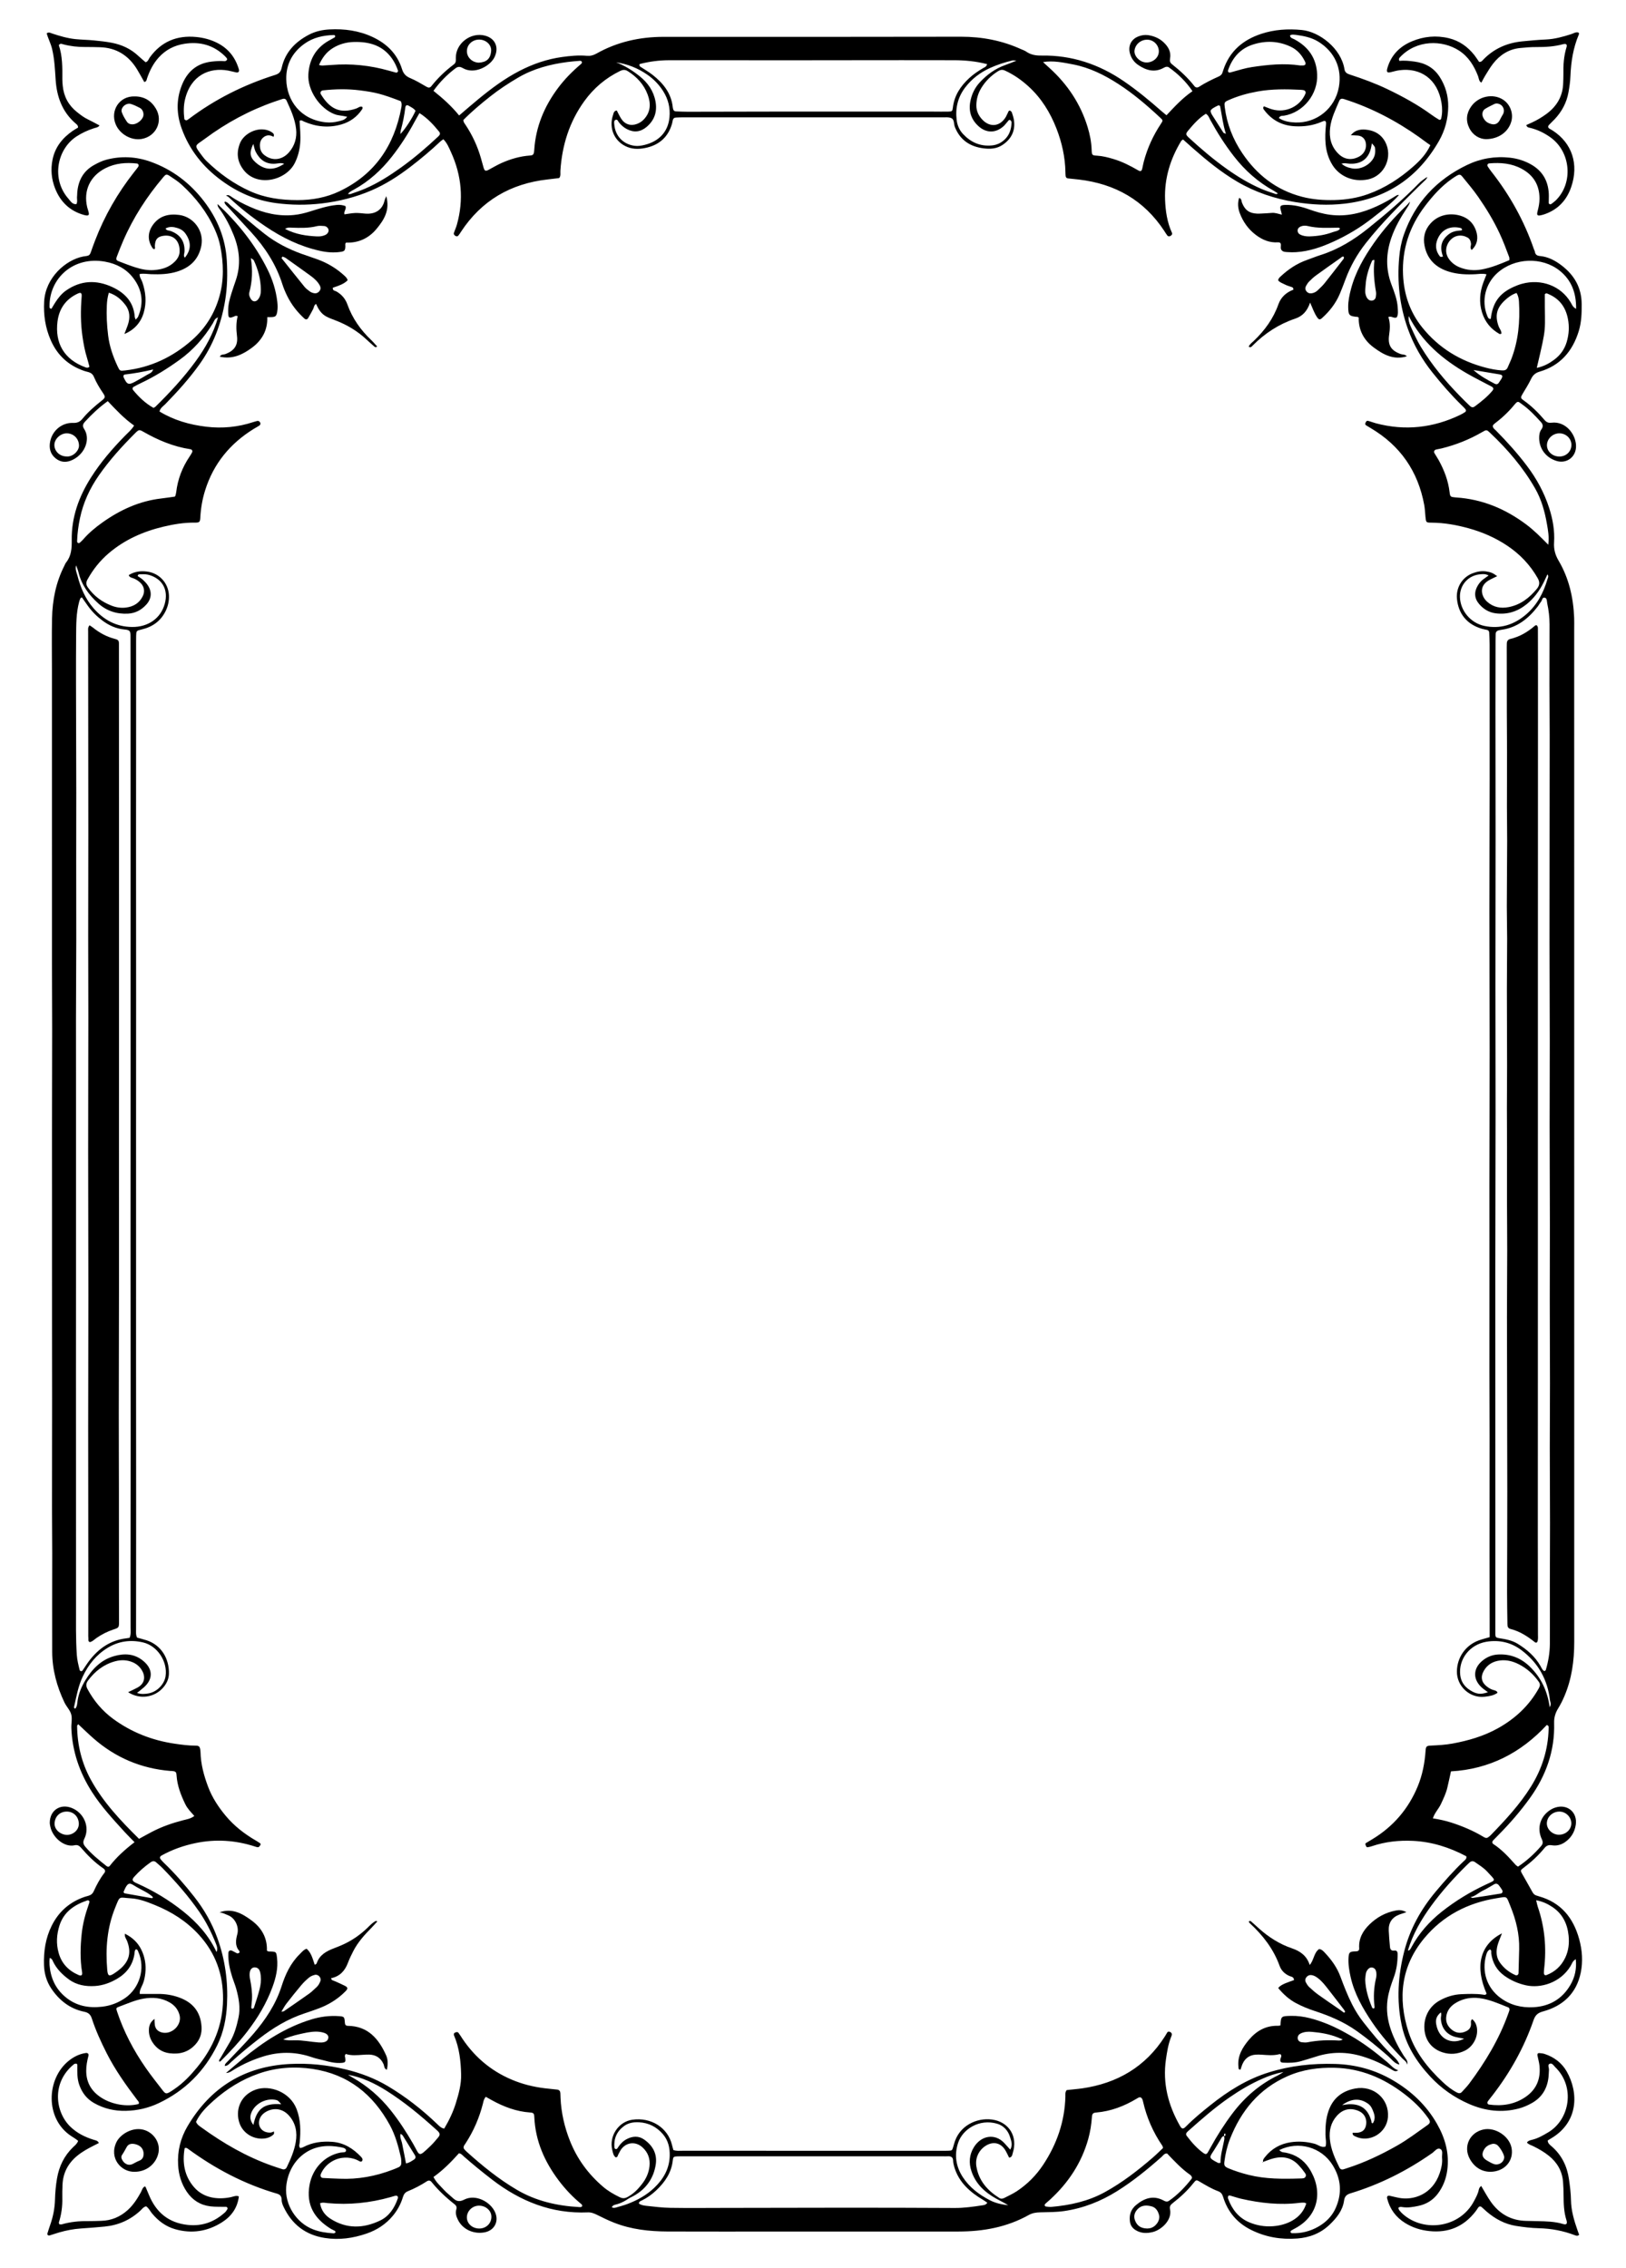
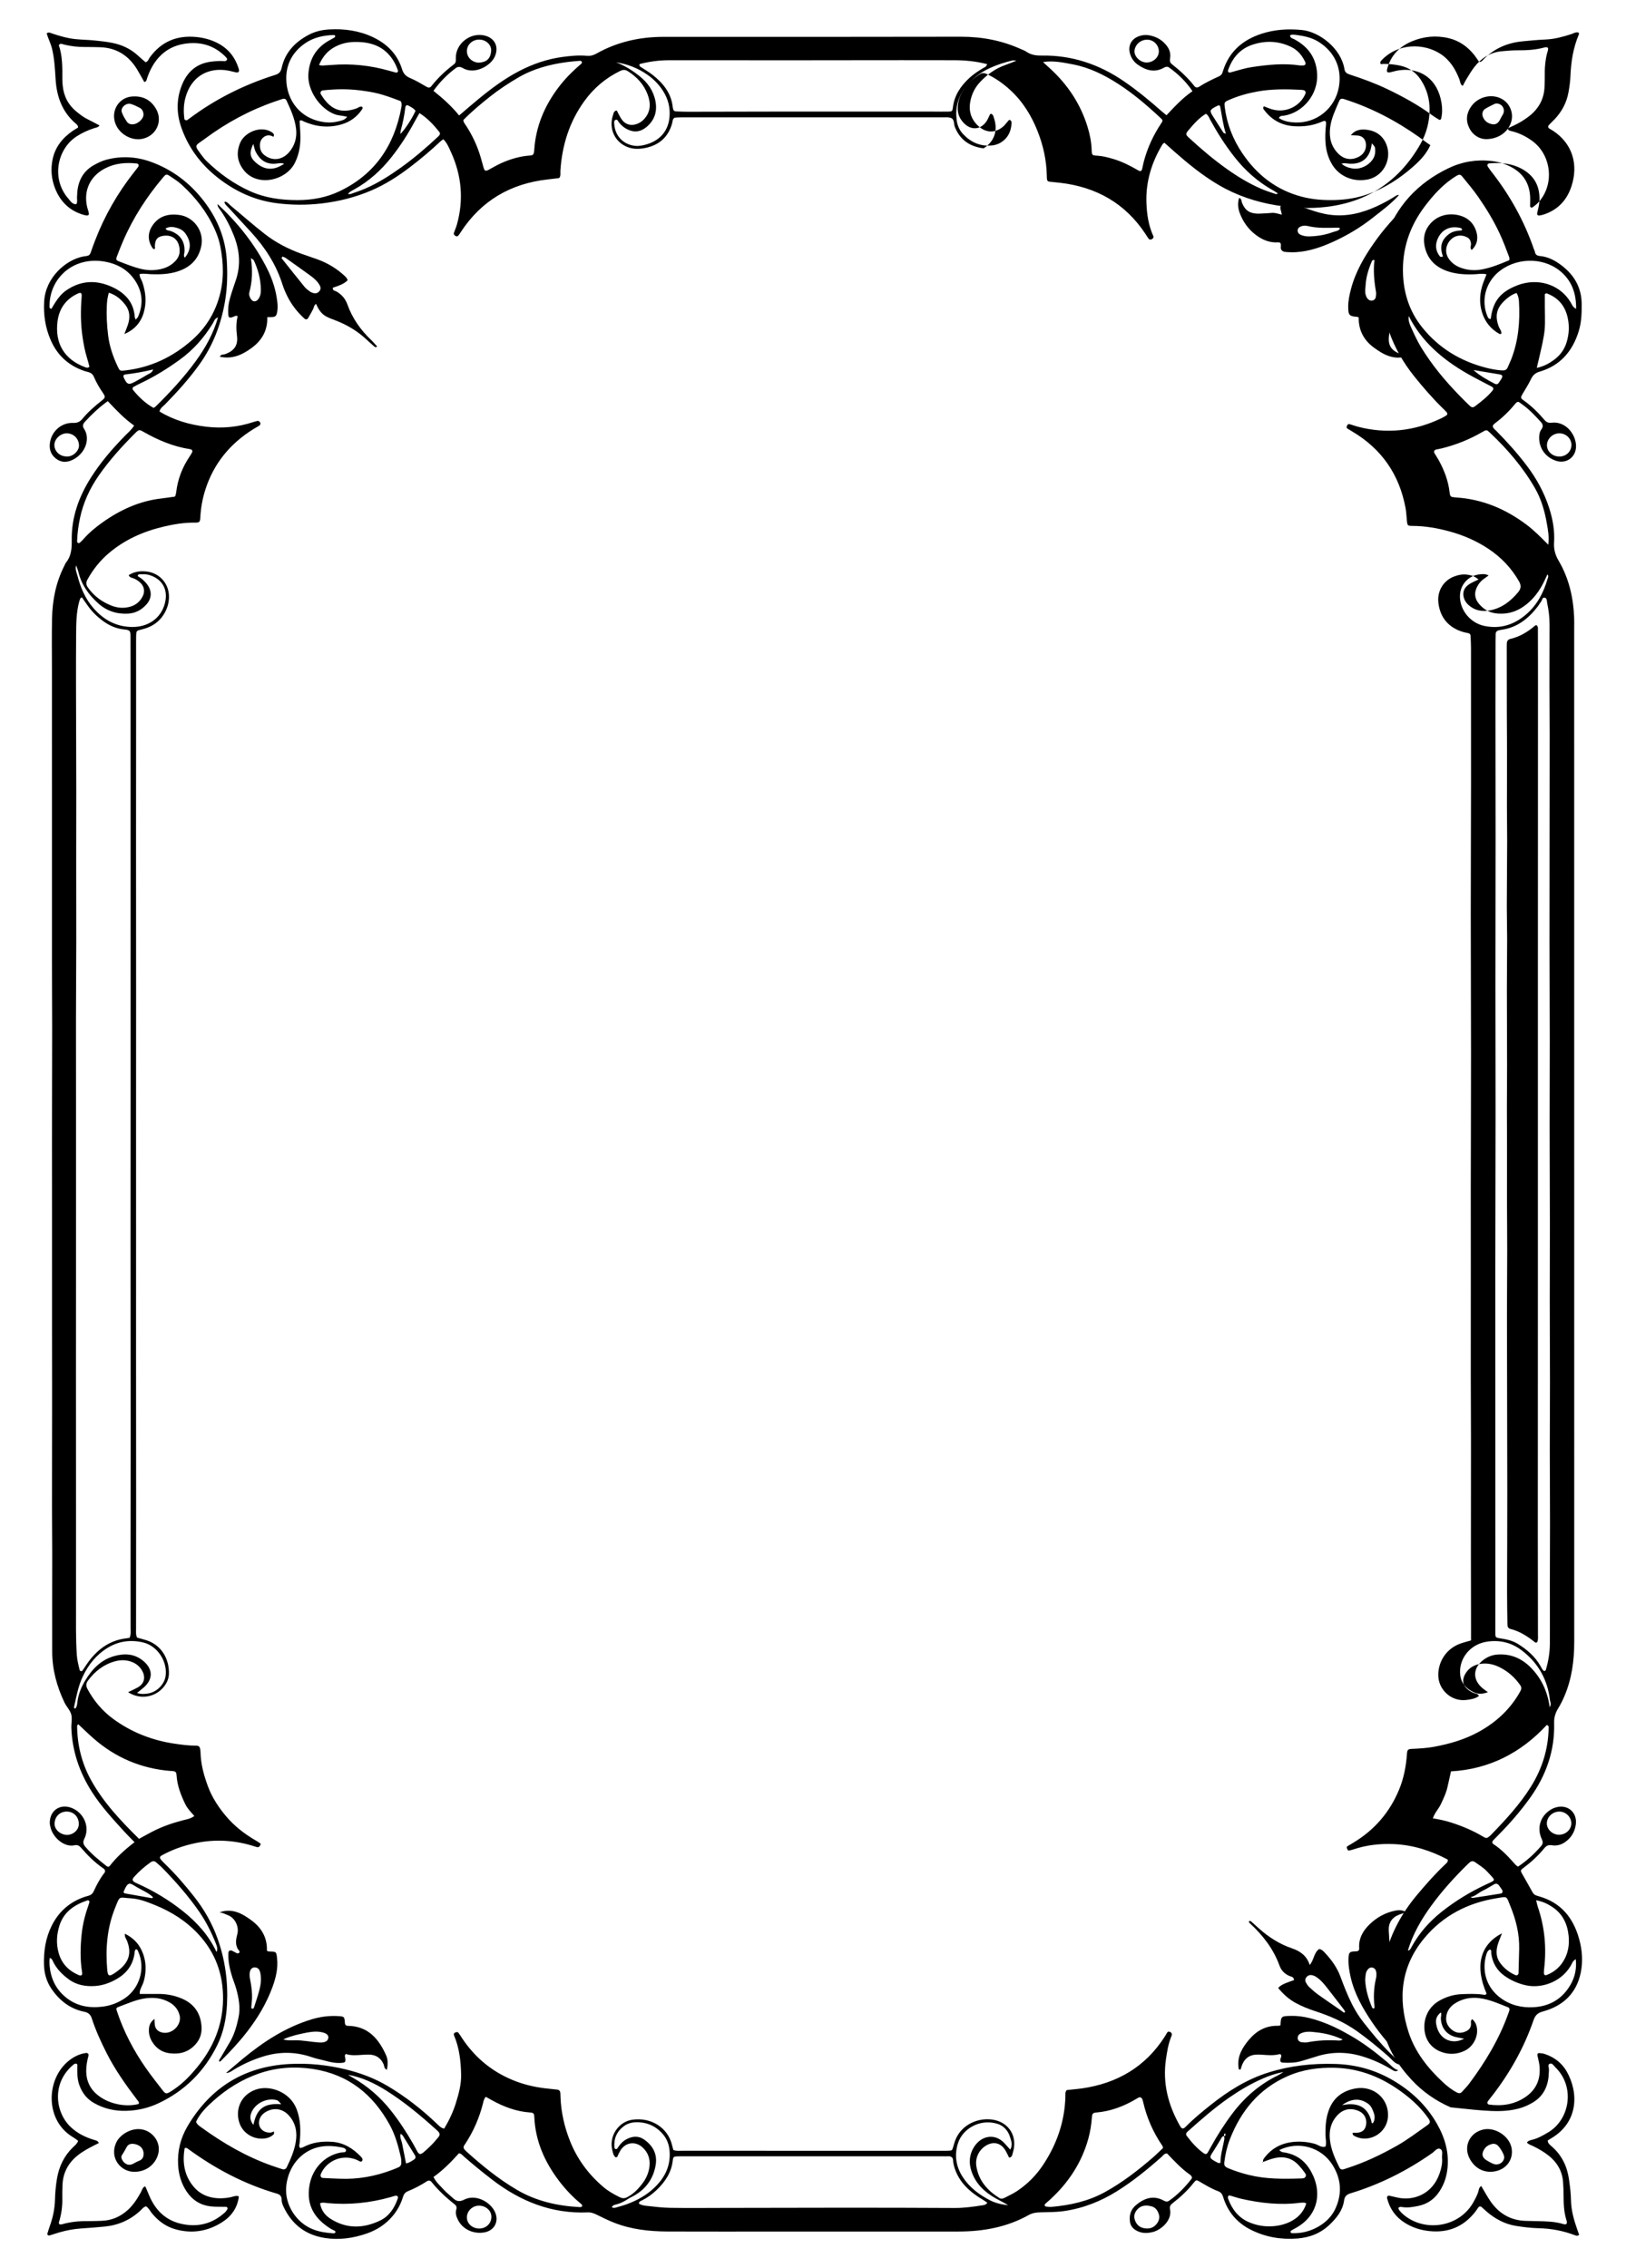
<svg xmlns="http://www.w3.org/2000/svg" version="1.1" id="Layer_1" x="0px" y="0px" viewBox="0 0 1177.428 1642.395" enable-background="new 0 0 1177.428 1642.395" xml:space="preserve">
  <g>
    <g>
-       <path d="M1080.783,1517.209c12.734-16.504,22.821-34.487,29.619-54.201c1.304-3.781,2.987-5.43,6.983-6.523    c14.393-3.939,24.158-13.019,27.26-28.015c1.685-8.143,1.082-16.385-1.142-24.425c-4.266-15.423-13.237-26.461-29.163-30.912    c-0.642-0.179-1.266-0.42-1.904-0.612c-1.37-0.413-2.159-1.366-2.839-2.606c-2.454-4.478-5.021-8.894-7.532-13.34    c-1.096-1.94-1.08-2.377,0.876-3.833c5.739-4.271,10.972-9.074,15.502-14.61c1.417-1.732,2.97-2.337,5.214-1.966    c3.413,0.564,6.652-0.22,9.525-2.194c4.456-3.063,7.074-7.317,7.871-12.65c1.334-8.928-5.89-15.142-14.566-12.538    c-1.055,0.316-2.098,0.757-3.053,1.304c-7.951,4.554-10.893,13.423-6.95,21.728c0.94,1.98,0.79,3.406-0.452,4.838    c-4.951,5.709-10.46,10.794-16.793,14.988c-0.717-0.524-1.335-0.832-1.761-1.31c-4.883-5.486-9.801-10.922-16.023-14.986    c-1.116-0.729-1.067-1.826-0.136-2.796c1.232-1.283,2.474-2.556,3.726-3.819c8.315-8.385,16.028-17.281,22.913-26.885    c11.622-16.213,17.987-34.144,17.424-54.232c-0.112-3.99,0.923-7.335,2.976-10.65c1.748-2.822,3.233-5.842,4.531-8.902    c5.296-12.488,7.057-25.597,7.055-39.094c-0.043-244.534-0.031-489.069-0.031-733.603c0-2.67,0.078-5.344-0.026-8.01    c-0.576-14.664-3.789-28.699-11.282-41.396c-2.518-4.268-3.559-8.351-3.261-13.173c0.527-8.52-0.933-16.802-3.549-24.931    c-3.583-11.135-9.078-21.214-16.105-30.519c-6.852-9.073-14.445-17.488-22.427-25.567c-1.041-1.053-2.497-1.883-2.244-3.683    c0.329-0.395,0.559-0.804,0.903-1.064c5.352-4.031,10.248-8.536,14.509-13.723c2.801-3.41,2.87-2.572,5.836-0.467    c5.119,3.634,9.371,8.173,13.561,12.79c1.569,1.729,1.737,3.366,0.312,5.33c-1.344,1.852-1.627,4.068-1.594,6.358    c0.109,7.647,4.872,14.008,12.378,16.401c7.039,2.244,13.754-2.242,14.285-9.632c0.62-8.629-6.972-19.33-17.742-17.986    c-2.337,0.292-3.722-0.422-5.138-2.085c-4.48-5.264-9.381-10.089-15.048-14.111c-2.362-1.676-2.277-2.091-0.588-4.937    c2.04-3.439,4.225-6.818,5.927-10.422c1.336-2.829,3.142-4.508,6.175-5.396c14.964-4.378,23.874-14.685,28.394-29.286    c2.007-6.484,2.198-13.072,2.138-19.78c-0.107-11.85-5.382-20.893-14.547-27.878c-4.634-3.531-9.731-6.287-15.704-6.817    c-2.046-0.182-3.338-0.969-3.643-3.12c-0.091-0.642-0.488-1.236-0.705-1.866c-7.021-20.372-17.327-38.943-30.607-55.889    c-0.959-1.224-1.86-2.499-2.714-3.799c-0.75-1.141-0.231-2.292,1.085-2.403c8.106-0.688,15.998-0.058,23.338,3.888    c8.63,4.639,12.952,11.825,12.965,21.646c0.004,3.157-0.622,6.17-1.417,9.195c-0.773,2.941-0.066,3.501,3.059,2.681    c0.43-0.113,0.868-0.204,1.29-0.341c10.032-3.25,16.595-9.998,19.999-19.902c5.652-16.443,0.735-31.778-13.328-40.898    c-0.745-0.483-1.518-0.923-2.29-1.361c-1.253-0.71-1.354-1.719-0.484-2.693c1.33-1.489,2.841-2.813,4.21-4.27    c5.154-5.484,8.575-11.906,9.921-19.313c0.714-3.93,1.278-7.926,1.437-11.911c0.412-10.305,1.986-20.335,6.016-29.894    c0.253-0.602,0.378-1.252-0.445-1.654c-1.849-0.391-3.38,0.73-5.039,1.26c-5.947,1.896-11.964,3.578-18.216,3.858    c-5.781,0.259-11.523,0.775-17.277,1.358c-10.807,1.095-20.157,5.132-27.841,12.897c-0.882,0.892-1.61,2.173-3.355,1.964    c-1.079-1.562-2.131-3.267-3.361-4.832c-4.823-6.137-10.941-10.475-18.549-12.316c-9.136-2.21-18.153-1.344-26.801,2.285    c-8.889,3.73-15.055,10.083-17.738,19.525c-0.745,2.623-0.085,3.392,2.387,2.81c2.158-0.509,4.303-1.155,6.494-1.438    c14.865-1.922,27.558,6.044,30.39,23.825c0.591,3.707,0.629,7.547-0.307,11.276c-0.179,0.711-0.898,1.094-1.521,0.719    c-1.896-1.143-3.766-2.344-5.555-3.647c-9.92-7.228-20.626-13.076-31.667-18.386c-8.842-4.252-18.014-7.606-27.318-10.633    c-2.058-0.67-3.543-1.463-3.93-3.872c-2.458-15.295-18.364-27.176-30.811-28.399c-10.148-0.997-19.995-0.368-29.607,2.828    c-13.173,4.381-22.84,12.602-27.321,26.151c-0.14,0.422-0.315,0.836-0.413,1.268c-0.373,1.639-1.322,2.702-2.881,3.401    c-4.867,2.183-9.665,4.508-14.165,7.4c-1.294,0.832-2.523,0.798-3.516-0.474c-4.686-6.001-10.243-11.111-16.2-15.802    c-1.407-1.108-1.705-2.348-1.386-4.081c0.896-4.878-1.288-8.628-4.714-11.83c-2.838-2.652-6.171-4.166-10.007-4.948    c-3.005-0.613-5.771-0.257-8.475,0.838c-4.959,2.008-7.245,6.764-5.912,11.957c0.925,3.601,2.956,6.506,5.979,8.568    c5.844,3.986,12.03,5.808,18.725,1.994c1.291-0.736,2.5-0.974,3.713-0.106c6.496,4.646,12.175,10.089,16.942,17.128    c-7.255,4.979-12.942,11.18-18.827,17.446c-1.292-1.065-2.324-1.868-3.303-2.731c-8.847-7.802-17.92-15.305-27.672-21.981    c-17.941-12.281-37.687-18.878-59.464-18.52c-4.276,0.071-7.817-0.546-11.231-2.915c-1.079-0.748-2.398-1.151-3.611-1.704    c-13.786-6.288-28.319-9.029-43.405-9.028c-27.809,0.003-55.618,0.076-83.428,0.084c-44.045,0.013-88.089-0.033-132.134,0.007    c-17.196,0.016-33.554,3.641-48.614,12.161c-2.288,1.294-4.444,1.776-6.947,1.559c-6.005-0.519-11.994,0.059-17.91,0.883    c-10.869,1.514-21.127,5.045-30.889,10.101c-10.734,5.56-20.338,12.731-29.628,20.363c-4.601,3.78-9.083,7.704-13.982,11.871    c-5.484-6.791-11.756-12.377-18.59-17.843c4.63-6.424,9.861-11.738,15.913-16.292c1.831-1.378,3.297-1.354,5.375-0.153    c8.476,4.902,19.777-1.532,22.884-7.849c3.45-7.013,0.669-13.683-6.82-15.67c-10.294-2.731-21.24,5.548-21.156,16.115    c0.015,1.829,0.28,3.428-1.462,4.736c-6.073,4.561-11.527,9.78-16.262,15.736c-0.971,1.221-2.019,1.293-3.451,0.466    c-3.845-2.221-7.67-4.56-11.749-6.262c-3.163-1.32-4.988-3.153-6.004-6.438c-3.434-11.097-11.033-18.557-21.375-23.383    c-9.898-4.619-20.411-6.041-31.21-5.466c-5.132,0.273-10.163,1.375-14.766,3.767c-9.912,5.151-17.233,12.663-19.769,23.807    c-0.704,3.095-1.824,4.442-4.768,5.369c-22.658,7.131-43.631,17.626-62.628,31.96c-0.352,0.265-0.728,0.502-1.108,0.726    c-0.736,0.433-1.95-0.084-2.049-0.918c-0.552-4.667-0.592-9.353,0.483-13.93c4.175-17.763,17.905-23.432,31.174-20.999    c1.962,0.36,3.891,0.898,5.842,1.325c1.645,0.36,2.493-0.599,1.985-2.295c-2.545-8.505-7.536-14.948-15.58-19.026    c-4.856-2.462-10.009-3.803-15.308-4.313c-13.906-1.337-25.328,3.3-33.631,14.839c-0.856,1.189-1.148,2.861-2.989,3.455    c-1.8-1.56-3.69-3.098-5.466-4.757c-5.362-5.012-11.789-7.928-18.88-9.323c-4.35-0.856-8.789-1.318-13.208-1.75    c-4.418-0.432-8.876-0.467-13.29-0.926c-5.774-0.6-11.328-2.236-16.826-4.055c-1.209-0.4-2.403-1.281-3.962-0.159    c0.986,3.735,2.909,7.232,3.848,11.091c1.801,7.407,2.126,14.94,2.624,22.473c0.806,12.201,4.631,23.035,14.078,31.38    c0.926,0.818,2.236,1.548,2.156,3.33c-1.227,0.748-2.591,1.491-3.862,2.369c-7.407,5.116-12.74,11.713-14.594,20.738    c-1.471,7.165-0.831,14.195,1.836,20.96c3.817,9.681,10.62,16.291,20.761,19.156c3.589,1.014,4.304,0.326,3.244-2.932    c-0.275-0.846-0.547-1.696-0.754-2.561c-2.898-12.139,2.136-22.737,13.238-28.341c7.247-3.658,14.873-4.216,22.741-3.371    c1.189,0.128,1.631,1.423,0.845,2.526c-0.901,1.264-1.889,2.465-2.85,3.685c-11.919,15.129-21.427,31.634-28.308,49.635    c-1.11,2.905-2.175,5.828-3.192,8.766c-0.494,1.427-1.412,2.178-2.889,2.342c-0.882,0.098-1.763,0.232-2.633,0.404    c-12.513,2.47-27.176,15.248-28.132,32.549c-0.536,9.701,0.822,18.972,4.75,27.976c4.845,11.107,12.924,18.394,24.244,22.303    c1.048,0.362,2.147,0.572,3.21,0.894c1.784,0.539,3.044,1.545,3.817,3.383c1.725,4.106,4.001,7.924,6.512,11.614    c1.911,2.809,1.828,3.503-0.765,5.556c-5.072,4.015-9.956,8.223-14.064,13.235c-1.827,2.229-3.743,3.06-6.809,2.956    c-8.066-0.274-15.043,5.595-16.57,13.583c-0.88,4.604,0.05,8.88,3.927,12.042c3.92,3.197,8.203,3.196,12.517,1.045    c9.321-4.647,12.767-15.482,8.154-22.325c-1.496-2.22-0.75-3.701,0.712-5.287c4.97-5.394,10.269-10.418,16.438-14.817    c6.036,6.385,11.925,12.705,19.065,17.674c-1.83,3.038-4.265,5.021-6.433,7.232c-9.21,9.39-17.787,19.309-24.83,30.448    c-8.725,13.8-14.147,28.726-13.908,45.239c0.086,5.937-0.248,11.485-4.13,16.305c-0.546,0.678-0.826,1.569-1.23,2.361    c-6.081,11.927-8.61,24.732-8.896,37.971c-0.268,12.446-0.076,24.903-0.076,37.355c0.001,71.411-0.005,142.822,0.015,214.233    c0.004,15.124,0.163,30.247,0.157,45.371c-0.011,26.47-0.111,52.94-0.141,79.41c-0.018,16.237,0.035,32.475,0.04,48.712    c0.008,28.694-0.006,57.389,0.005,86.083c0.006,17.998,0.063,35.996,0.055,53.994c-0.012,26.009-0.085,52.018-0.085,78.026    c0,11.325,0.167,22.651,0.171,33.976c0.008,23.763-0.13,47.526-0.032,71.288c0.053,12.878,3.362,25.068,8.89,36.642    c1.428,2.99,4.061,5.546,4.896,8.638c0.833,3.087-0.046,6.601,0.086,9.918c0.667,16.846,5.943,32.219,15.003,46.363    c6.751,10.539,15.227,19.666,23.612,28.865c2.231,2.447,4.611,4.759,7.153,7.37c-6.78,5.189-12.883,10.641-17.951,17.157    c-0.633,0.814-1.576,0.739-2.356,0.121c-5.411-4.28-10.784-8.599-15.271-13.905c-1.566-1.852-2.029-3.343-0.776-5.875    c4.21-8.506-0.338-18.956-9.359-22.373c-8.22-3.113-15.566,1.852-15.675,10.639c-0.014,1.09,0.221,2.202,0.468,3.275    c1.782,7.768,10.142,14.881,17.525,13.186c2.018-0.463,3.392,0.328,4.645,1.784c4.802,5.58,9.976,10.766,16.096,14.928    c1.291,0.878,1.794,2.047,0.768,3.364c-3.169,4.067-5.561,8.577-7.681,13.241c-0.802,1.764-2.09,2.814-3.927,3.287    c-0.861,0.222-1.724,0.449-2.565,0.736c-10.847,3.689-18.811,10.625-23.935,20.921c-4.481,9.006-5.889,18.611-5.581,28.472    c0.189,6.049,1.824,11.869,5.272,16.997c5.812,8.643,13.553,14.713,23.878,16.828c3.069,0.629,4.558,2.056,5.467,4.837    c2.837,8.678,6.607,16.966,10.733,25.102c6.159,12.143,13.996,23.182,22.206,33.982c0.629,0.827,1.629,1.595,0.952,2.869    c-8.545,2.228-19.176,0.39-26.845-4.476c-7.061-4.48-10.99-10.748-11.087-19.29c-0.044-3.835,0.671-7.505,1.622-11.176    c0.334-1.288-0.536-2.17-1.83-1.99c-4.76,0.662-8.884,2.763-12.571,5.749c-16.04,12.991-17.198,41.751,1.826,54.349    c1.764,1.168,3.643,2.236,5.11,3.562c-0.855,2.215-2.324,3.261-3.602,4.485c-6.496,6.227-10.198,13.878-11.707,22.706    c-0.865,5.06-1.323,10.149-1.463,15.263c-0.172,6.282-1.345,12.348-3.432,18.261c-0.739,2.093-1.408,4.212-2.059,6.334    c-0.272,0.888,0.617,1.703,1.56,1.419c2.339-0.705,4.646-1.52,6.993-2.2c5.137-1.489,10.364-2.48,15.712-2.852    c5.765-0.401,11.532-0.819,17.282-1.393c9.821-0.981,18.433-4.742,25.71-11.485c1.277-1.183,2.289-2.769,4.23-3.156    c1.925,1.241,2.817,3.356,4.211,5.048c4.49,5.452,9.944,9.553,16.798,11.504c12.019,3.42,23.43,1.642,33.889-4.976    c6.787-4.295,11.258-10.462,12.252-18.742c-1.846-0.964-4.09,0.177-5.963,0.557c-9.587,1.942-19.681,0.54-26.403-7.169    c-7.144-8.155-8.703-17.978-6.881-28.379c0.685-0.126,0.919-0.246,1.089-0.186c0.412,0.148,0.832,0.328,1.182,0.586    c19.697,14.47,41.015,25.732,64.557,32.567c2.277,0.661,3.341,1.925,3.369,4.269c0.021,1.796,0.581,3.481,1.35,5.118    c6.024,12.822,15.857,20.514,29.984,22.709c10.385,1.613,20.429,0.175,30.205-3.184c7.464-2.565,13.972-6.776,19.082-12.961    c3.308-4.004,5.717-8.485,7.214-13.421c0.629-2.074,1.569-3.46,3.676-4.315c4.741-1.924,9.274-4.307,13.574-7.098    c1.347-0.874,2.507-0.778,3.501,0.449c4.923,6.08,10.585,11.39,16.754,16.18c1.154,0.896,1.657,2.094,1.206,3.533    c-0.866,2.762-0.061,5.245,1.149,7.691c3.363,6.795,11.069,10.473,19.079,9.09c7.215-1.246,10.802-7.868,7.807-14.617    c-3.394-7.649-14.155-13.305-22.365-9.111c-3.487,1.781-5.664,1.207-8.139-1.107c-2.111-1.974-4.467-3.714-6.399-5.844    c-2.633-2.902-5.725-5.487-7.706-9.453c7.098-5.01,12.953-11.053,18.455-17.177c1.765,0.276,2.534,1.441,3.505,2.29    c6.693,5.856,13.568,11.482,20.626,16.898c20.412,15.661,43.043,24.742,69.163,23.625c2.563-0.11,4.729,0.807,6.958,1.92    c3.97,1.983,7.981,3.925,12.106,5.551c12.395,4.884,25.42,6.311,38.604,6.362c27.145,0.105,54.292,0.032,81.437,0.032    c43.166,0,86.332,0.024,129.499-0.013c17.828-0.015,34.966-3.146,50.716-11.956c2.653-1.484,5.35-1.858,8.292-1.93    c5.773-0.143,11.605-0.097,17.297-0.922c13.815-2.003,26.592-7.036,38.418-14.451c11.533-7.232,22.041-15.795,32.207-24.806    c1.093-0.968,1.859-2.519,3.924-2.465c5.261,5.487,10.515,11.216,16.95,15.644c0.177,0.122,0.295,0.329,0.44,0.496    c0.626,0.721,0.939,1.508,0.273,2.349c-4.706,5.955-9.899,11.413-16.179,15.754c-1.231,0.851-2.358,0.727-3.682-0.006    c-7.507-4.155-14.096-2.004-20.219,3.099c-3.757,3.132-5.089,7.17-4.469,11.919c0.367,2.811,1.789,4.874,4.288,6.361    c3.929,2.338,8.02,2.327,12.249,1.292c6.064-1.484,14.246-8.589,12.485-16.563c-0.475-2.153,0.53-3.274,2.041-4.441    c5.471-4.229,10.523-8.892,14.842-14.336c2.06-2.597,2.205-2.564,4.863-0.991c4.213,2.494,8.424,5.018,13.016,6.73    c2.137,0.797,3.038,2.05,3.698,4.189c3.309,10.722,9.994,18.692,20.071,23.762c10.61,5.339,21.857,7.234,33.638,6.334    c8.951-0.684,16.909-3.775,23.432-10.029c5.035-4.829,9.442-10.233,10.437-17.396c0.452-3.255,2.005-4.478,4.854-5.344    c21.239-6.457,40.799-16.344,58.958-29.078c1.769-1.24,3.523-3.904,5.556-3.114c2.662,1.034,1.377,4.291,1.596,6.567    c0.366,3.808-0.494,7.528-1.727,11.133c-5.246,15.342-18.979,19.942-29.794,17.774c-2.173-0.435-4.322-0.99-6.489-1.46    c-1.303-0.283-2.099,0.564-1.759,1.899c1.955,7.679,6.265,13.631,13.019,17.823c5.391,3.345,11.221,5.18,17.54,5.844    c13.757,1.445,24.862-3.161,33.348-14.076c0.681-0.876,1.293-1.809,1.902-2.74c0.756-1.157,1.691-1.355,2.737-0.47    c1.187,1.004,2.277,2.124,3.457,3.137c6.192,5.32,13.195,9.115,21.294,10.41c5.479,0.876,11.038,1.551,16.576,1.682    c9.009,0.213,17.656,1.853,26.046,5.055c0.997,0.381,2.071,0.803,3.113-0.337c-0.358-0.979-0.75-2.014-1.116-3.057    c-2.503-7.143-4.66-14.317-4.795-22.026c-0.089-5.088-0.738-10.191-1.469-15.239c-1.35-9.317-5.255-17.364-12.471-23.643    c-1.293-1.126-2.839-2.162-2.918-4.298c0.726-0.446,1.47-0.924,2.233-1.368c20.207-11.768,20.291-33.294,11.499-48.671    c-3.526-6.167-9.078-10.317-15.878-12.593c-1.239-0.414-2.594-0.546-3.908-0.651c-1.142-0.091-1.549,0.743-1.371,1.716    c0.439,2.403,1.182,4.764,1.449,7.181c1.064,9.64-2.091,17.522-10.27,23.015c-7.956,5.343-16.824,6.636-26.172,5.373    c-1.22-0.165-1.627-1.398-0.806-2.521C1078.547,1519.978,1079.696,1518.617,1080.783,1517.209z M1129.306,1311.781    c4.573,0.072,8.425,3.865,8.517,8.385c0.095,4.649-4.056,8.46-9.121,8.375c-4.638-0.078-8.655-3.957-8.592-8.296    C1120.178,1315.56,1124.368,1311.703,1129.306,1311.781z M1129.161,313.779c4.742-0.003,8.625,3.633,8.736,8.18    c0.113,4.652-3.455,8.382-8.23,8.604c-5.152,0.239-9.398-3.355-9.483-8.029C1120.098,317.839,1124.259,313.781,1129.161,313.779z     M839.114,37.802c-0.361,4.335-4.61,7.702-9.363,7.42c-4.537-0.269-8.727-4.701-8.218-8.693c0.599-4.697,4.984-8.147,9.858-7.756    C835.935,29.137,839.49,33.293,839.114,37.802z M347.201,28.672c4.822,0.116,8.798,3.843,8.446,8.231    c-0.491,6.122-3.826,8.176-8.987,8.48c-4.777-0.169-8.57-3.85-8.568-8.316C338.093,32.308,342.17,28.551,347.201,28.672z     M48.093,330.524c-4.776-0.056-8.63-3.669-8.715-8.168c-0.085-4.466,4.47-8.719,9.186-8.577c5.014,0.151,8.677,4.125,8.639,8.989    C57.175,326.49,52.741,331.006,48.093,330.524z M48.662,1328.675c-4.758-0.043-9.05-3.638-9.135-7.825    c-0.102-5.028,3.399-8.909,8.48-9.074c5.01-0.163,8.803,3.405,9.067,8.529C57.301,1324.718,53.503,1328.497,48.662,1328.675z     M346.725,1597.134c4.926-0.062,9.006,3.455,9.114,7.858c0.122,4.944-3.812,8.777-8.927,8.701    c-5.004-0.075-8.869-3.63-8.835-8.126C338.111,1601.033,342.049,1597.193,346.725,1597.134z M832.775,1613.455    c-0.863,0.182-1.761,0.192-2.054,0.222c-4.591-0.082-7.299-1.998-8.763-5.666c-1.332-3.337-0.326-6.21,1.996-8.538    c2.815-2.822,6.486-2.764,10.008-1.809c3.058,0.829,4.602,3.416,5.343,6.317C840.284,1607.812,836.915,1612.582,832.775,1613.455z     M1124.116,1380.885c7.371,4.906,10.861,12.125,11.74,20.672c0.572,5.569,0.012,11.049-2.515,16.22    c-2.865,5.863-7.273,9.973-13.336,12.33c-1.261,0.49-2.065-0.138-2.031-1.578c0.021-0.887,0.043-1.778,0.148-2.657    c1.84-15.434,0.468-30.535-4.606-45.267c-0.421-1.222-0.626-2.518-1.136-4.627    C1117.26,1376.916,1120.799,1378.677,1124.116,1380.885z M1105.042,1437.589c10.521,2.313,24.756-1.707,32.208-13.888    c0.99-1.617,1.428-3.723,3.805-5.032c0.749,6.944-0.634,13.081-3.908,18.676c-5.95,10.166-15.053,15.471-26.764,16.105    c-8.685,0.471-16.781-1.532-23.878-6.773c-9.853-7.277-13.631-19.091-10.391-30.8c0.461-1.668,0.996-3.407,2.851-4.255    c1.313,0.645,0.746,1.87,0.871,2.817c0.891,6.74,3.988,12.24,9.49,16.192C1094.048,1434.021,1099.291,1436.324,1105.042,1437.589z     M1085.428,1365.234c0.806,1.046,1.57,2.132,2.262,3.255c0.686,1.114,0.274,2.446-0.875,2.635    c-6.737,1.107-13.483,2.166-20.237,3.167c-0.549,0.081-1.168-0.311-1.761-0.529c3.491-0.655,5.958-3.326,9.061-4.79    c2.789-1.316,5.395-3.017,8.084-4.545C1083.363,1363.632,1084.518,1364.054,1085.428,1365.234z M1075.779,1364.711    c-11.295,5.305-21.935,11.777-31.709,19.52c-8.945,7.086-16.475,15.521-21.949,25.648c-0.604,1.117-1.082,2.414-2.635,2.525    c3.587-12.051,9.794-22.683,17.119-32.707c7.622-10.432,16.246-20.002,25.451-29.056c0.634-0.623,1.297-1.217,1.931-1.84    c1.291-1.268,2.646-1.449,4.168-0.375c3.085,2.177,6.358,4.15,8.904,6.971C1083.231,1362.234,1083.801,1360.944,1075.779,1364.711    z M1121.403,1251.825c-0.385,15.227-4.853,29.198-12.925,42.083c-8.069,12.88-18.326,23.928-28.838,34.772    c-0.308,0.318-0.645,0.611-0.983,0.899c-1.847,1.578-2.443,1.709-4.717,0.345c-7.269-4.361-15.009-7.609-23.065-10.202    c-4.235-1.363-8.555-2.284-13.302-3.042c1.269-4.033,4.224-6.871,5.863-10.412c1.773-3.829,3.621-7.628,4.605-11.756    c0.921-3.867,1.736-7.759,2.644-11.847c27.829-1.59,50.696-13.428,69.354-33.575    C1121.792,1249.549,1121.427,1250.842,1121.403,1251.825z M1122.206,1236.253c-1.698-11.833-6.2-21.231-13.954-28.978    c-6.462-6.456-14.181-9.736-23.413-9.249c-4.397,0.232-8.215,1.827-11.541,4.62c-6.587,5.533-6.836,13.166-0.587,19.054    c1.413,1.331,3.085,2.387,4.749,3.655c-5.421,1.834-8.438,1.429-13.036-1.523c-3.966-2.546-6.447-6.054-7.015-10.77    c-1.393-11.582,6.765-22.203,18.927-24.248c9.165-1.542,17.8,0.413,25.235,5.968c12.16,9.084,19.104,21.363,20.808,36.478    C1122.523,1232.521,1123.545,1233.708,1122.206,1236.253z M1122.066,452.108c0.022,14.45-0.081,28.901-0.068,43.352    c0.011,12.224,0.167,24.448,0.168,36.673c0.003,27.564-0.052,55.127-0.081,82.691c-0.023,22.454-0.079,44.908-0.052,67.362    c0.028,24.007,0.177,48.015,0.196,72.022c0.016,20.229-0.126,40.458-0.111,60.688c0.018,24.006,0.164,48.012,0.19,72.018    c0.02,18.005-0.098,36.011-0.087,54.016c0.012,20.229,0.135,40.458,0.145,60.688c0.007,15.558-0.133,31.116-0.126,46.674    c0.009,18.22,0.143,36.441,0.156,54.661c0.01,14.89-0.103,29.78-0.117,44.67c-0.014,14.22,0.102,28.441,0.014,42.661    c-0.04,6.459-1.105,12.812-2.96,19.011c-0.1,0.333-0.663,0.527-1.032,0.801c-1.468-0.78-2.013-2.308-2.755-3.62    c-3.946-6.979-9.798-12.021-16.488-16.152c-4.038-2.494-8.649-3.371-13.29-4.072c-2.624-0.396-2.946-0.739-2.954-3.432    c-0.034-12.23,0.014-24.459,0.013-36.689c-0.002-33.359-0.013-66.719-0.022-100.079c-0.01-42.247-0.053-84.494-0.022-126.74    c0.027-37.797,0.172-75.594,0.193-113.391c0.017-30.683-0.109-61.367-0.105-92.05c0.005-35.795,0.11-71.59,0.118-107.385    c0.007-31.352-0.076-62.705-0.092-94.057c-0.008-16.229,0.042-32.458,0.072-48.687c0.003-1.557,0.019-3.114,0.07-4.67    c0.051-1.562,0.967-2.398,2.429-2.711c0.652-0.14,1.308-0.272,1.968-0.365c11.334-1.597,19.44-8.189,26.155-16.918    c0.812-1.055,1.404-2.287,2.261-3.298c0.907-1.071,0.87-3.537,2.866-2.963c1.624,0.467,1.356,2.626,1.668,4.078    C1121.464,441.9,1122.058,446.986,1122.066,452.108z M1071.075,437.378c3.117,3.649,7.021,6.081,11.914,6.725    c8.432,1.111,15.848-1.262,22.393-6.516c5.287-4.244,9.245-9.577,12.289-15.601c0.995-1.97,1.885-3.993,2.856-6.065    c1.147,1.304,0.32,2.481-0.014,3.617c-2.877,9.786-7.489,18.546-15.333,25.312c-8.764,7.56-18.837,10.805-30.299,8.393    c-10.005-2.105-17.368-10.995-17.696-20.794c-0.294-8.795,6.031-15.923,14.804-16.604c1.729-0.134,3.516-0.417,5.962,0.859    c-1.619,1.158-2.692,1.912-3.749,2.685c-1.639,1.199-2.944,2.708-3.998,4.432C1067.316,428.547,1067.515,433.211,1071.075,437.378    z M1111.602,353.657c4.579,7.994,7.02,16.748,8.572,25.76c0.786,4.568,1.703,9.148,0.974,15.031    c-5.593-5.66-10.402-10.507-15.887-14.619c-15.089-11.309-31.803-18.35-50.765-19.6c-0.221-0.015-0.443-0.034-0.664-0.054    c-3.479-0.325-3.752-0.457-4.155-3.855c-0.983-8.289-3.893-15.901-7.894-23.144c-0.965-1.746-2.112-3.39-3.1-5.124    c-0.601-1.056-0.044-2.213,1.199-2.528c1.289-0.327,2.62-0.486,3.911-0.803c10.403-2.559,20.257-6.476,29.529-11.867    c3.089-1.796,3.206-1.784,5.723,0.593C1091.694,325.39,1102.923,338.504,1111.602,353.657z M1080.612,283.021    c-3.576,4.304-7.952,7.731-12.39,11.069c-1.621,1.219-2.529,1.087-4.098-0.408c-2.412-2.297-4.765-4.658-7.093-7.041    c-10.586-10.838-20.224-22.416-28.118-35.41c-2.899-4.773-5.133-9.839-7.429-14.884c-1.063-2.336-1.788-4.833-1.371-7.478    c9.373,18.598,24.545,31.4,42.237,41.596c5.765,3.323,11.755,6.255,17.63,9.387    C1081.552,280.69,1081.749,281.652,1080.612,283.021z M1087.153,274.391c-0.577,0.948-1.212,1.861-1.835,2.781    c-0.744,1.098-1.785,1.293-2.892,0.723c-5.484-2.826-10.861-5.835-15.456-9.957c6.325,1.054,12.654,2.086,18.973,3.175    C1088.038,271.473,1088.357,272.41,1087.153,274.391z M1134.463,247.723c-1.581,5.267-4.677,9.527-9.096,12.797    c-3.581,2.649-7.417,4.781-12.541,5.864c7.649-32.403,5.665-24.44,5.823-53.331c0.969-1.153,2.015-0.373,2.926,0.024    c7.732,3.366,12.097,9.351,13.748,17.547C1136.491,236.425,1136.148,242.111,1134.463,247.723z M1129.377,195.984    c8.559,6.824,12.097,16.15,11.912,27.659c-2.474-1.317-2.995-3.105-3.862-4.582c-7.159-12.187-21.463-17.345-35.284-13.569    c-2.135,0.583-4.236,1.384-6.25,2.308c-10.324,4.74-15.028,11.423-16.411,23.15c-1.693,0.122-2.105-1.193-2.574-2.362    c-4.335-10.818-1.344-23.186,7.481-31.027C1096.696,186.626,1116.549,185.756,1129.377,195.984z M1085.856,168.906    c2.637,5.647,4.811,11.462,6.985,17.284c0.214,0.572,0.09,1.27,0.137,2.185c-6.543,2.765-13.073,5.484-20.109,6.756    c-5.376,0.971-10.635,0.508-15.716-1.493c-3.159-1.244-5.844-3.203-7.863-5.972c-5.177-7.099,0.089-15.786,6.276-16.9    c2.589-0.466,4.889,0.028,7.059,1.204c1.653,0.897,2.33,2.518,2.564,4.425c0.178,1.448-1.082,2.979,0.502,4.626    c4.273-4.021,4.866-8.905,3.134-13.983c-1.458-4.276-4.257-7.792-8.547-9.785c-6.91-3.211-17.464-3.247-24.461,4.622    c-4.103,4.615-5.475,9.988-4.263,16.083c1.993,10.026,8.359,15.927,17.785,18.797c6.224,1.895,12.677,2.147,19.149,1.809    c2.421-0.126,4.839-0.691,7.945,0.088c-0.913,2.331-1.673,4.15-2.343,6.001c-2.563,7.089-3.182,14.271-0.916,21.568    c2.143,6.9,6.39,12.107,12.687,15.629c0.276,0.154,0.777-0.096,1.336-0.183c0.192-2.112-1.374-3.607-2.016-5.403    c-2.741-7.664-1.497-13.123,4.436-18.707c2.44-2.296,5.093-4.247,8.561-5.426c1.239,2.054,1.627,4.169,1.754,6.342    c0.84,14.344-0.411,28.412-5.693,41.923c-0.727,1.86-1.69,3.628-2.408,5.491c-0.782,2.028-2.252,2.457-4.231,2.333    c-4.01-0.25-7.936-0.994-11.798-2.001c-18.395-4.797-33.924-14.178-45.908-29.09c-8.947-11.132-13.281-23.987-13.913-38.16    c-0.825-18.522,4.701-35.015,15.876-49.728c5.677-7.475,11.871-14.411,19.623-19.815c1.093-0.762,2.208-1.498,3.353-2.178    c1.803-1.071,2.696-1.042,4.02,0.591c3.916,4.83,7.974,9.574,11.514,14.672C1076.192,150.902,1081.515,159.612,1085.856,168.906z     M1044.927,185.74c-0.26,0.135-0.521,0.271-0.781,0.406c0.256-0.146,0.513-0.291,0.77-0.437c-0.809,0.248-1.744,0.621-2.382-0.21    c-2.942-3.831-3.408-8.019-1.521-12.443c2.938-6.886,9.173-9.83,16.769-7.925c0.346,0.087,0.72,0.512,0.859,0.867    c0.194,0.494-0.135,0.856-0.695,0.889c-3.108,0.181-6.067,0.635-8.702,2.614C1043.745,173.633,1042.298,178.781,1044.927,185.74z     M938.216,25.222c5.718,0.792,11.323,1.81,16.405,4.944c11.797,7.275,17.301,19.219,14.883,32.898    c-2.726,15.418-16.143,26.314-31.725,25.623c-4.108-0.182-8.173-0.842-11.736-3.226c0.996-1.926,2.5-1.484,3.714-1.684    c14.088-2.324,24.667-15.594,24.035-29.882c-0.522-11.795-6.319-19.985-16.514-25.434c-1.11-0.593-2.57-0.814-3.078-2.265    C933.88,25.278,935.404,24.832,938.216,25.222z M889.399,50.476c3.16-8.885,8.839-15.359,18.01-18.263    c9.264-2.933,18.396-2.564,27.264,1.629c4.843,2.289,8.099,6.113,10.366,10.854c0.795,1.662,0.204,2.66-1.481,2.708    c-0.666,0.019-1.333,0.003-2.057,0.003c-11.744-1.766-23.44-0.564-35.127,1.198c-4.636,0.699-9.085,2.094-13.578,3.344    c-0.641,0.178-1.274,0.393-1.924,0.53C889.545,52.76,888.89,51.908,889.399,50.476z M889.644,72.508    c6.726-3.012,13.779-4.962,21.013-6.267c10.355-1.867,20.796-1.731,31.247-1.211c0.664,0.033,1.329,0.119,1.983,0.241    c1.209,0.225,1.881,1.394,1.447,2.453c-3.835,9.354-14.325,14.346-24.203,11.447c-2.069-0.607-4.055-1.496-5.943-2.203    c-0.933,1.308-0.279,2.013,0.208,2.662c5.54,7.376,12.923,11.303,22.142,11.798c6.752,0.363,13.272-0.515,19.525-3.238    c2.828-1.231,3.391-0.755,3.073,2.518c-0.431,4.437-0.657,8.871-0.254,13.314c0.509,5.606,2.05,10.852,5.109,15.671    c4.879,7.687,14.598,12.497,25.638,10.204c12.09-2.512,18.244-16.553,12.334-27.371c-2.634-4.821-6.902-7.532-12.179-8.417    c-4.718-0.791-9.298-0.417-12.564,3.833c1.697,0.065,3.399,0.075,5.088,0.228c2.892,0.262,4.941,2.092,5.607,4.864    c0.969,4.034-0.826,8.129-4.474,10.204c-5.358,3.048-10.893,2.449-15.267-1.881c-5.287-5.234-6.886-11.719-5.993-18.952    c0.859-6.955,3.984-13.14,6.648-19.479c0.641-1.525,1.943-1.668,3.345-1.207c2.532,0.833,5.066,1.666,7.568,2.583    c19.138,7.016,36.601,17.055,52.829,29.319c0.713,0.539,1.477,1.011,2.182,1.491c-3.02,6.572-7.51,11.171-12.336,15.439    c-9.736,8.608-20.488,15.609-32.797,20.017c-7.808,2.796-15.879,4.081-24.169,4.289c-8.04,0.202-15.969-0.359-23.773-2.407    c-18.509-4.857-32.529-15.819-43.115-31.52c-6.827-10.125-11.167-21.18-12.695-33.315    C886.442,74.218,886.605,73.868,889.644,72.508z M971.325,118.4l0.186-0.24l0.029,0.403c1.94-0.764,3.91-0.093,5.879-0.003    c8.704,0.397,14.145-4.044,15.636-12.774c0.108-0.633,0.22-1.265,0.345-1.985c2.301,2.542,2.306,2.542,2.412,4.652    c0.1,2.014-0.111,3.944-1.089,5.787c-2.847,5.369-9.693,8.837-15.656,7.701C976.23,121.401,973.49,120.486,971.325,118.4z     M879.617,77.61c0.914-0.568,1.929-0.972,2.627-1.314c0.595,0.139,0.854,0.131,1.009,0.254c0.157,0.125,0.261,0.371,0.303,0.58    c1.298,6.464,1.972,13.039,4.154,19.769c-1.07-0.467-1.624-0.526-1.814-0.82c-2.644-4.084-5.238-8.201-7.843-12.311    c-0.707-1.115-1.434-2.225-1.435-3.621C877.233,78.846,878.504,78.301,879.617,77.61z M860.38,94.576    c3.825-4.579,7.749-9.079,12.815-12.198c1.907,1.178,2.391,2.962,3.227,4.493c5.012,9.182,10.612,17.973,17.039,26.243    c8.013,10.31,17.559,18.806,29.031,25.101c0.95,0.521,1.821,1.187,2.897,1.896c-0.689,0.227-1.138,0.552-1.441,0.448    c-3.564-1.222-7.189-2.317-10.638-3.815c-8.788-3.818-16.951-8.736-24.771-14.283c-9.811-6.959-18.943-14.719-27.766-22.862    C858.572,97.568,858.502,96.824,860.38,94.576z M776.837,46.606c11.974,2.276,22.683,7.572,32.827,14.107    c11.056,7.124,21.005,15.645,30.591,24.604c1.954,1.826,1.979,1.922,0.316,4.439c-5.555,8.406-9.705,17.44-12.296,27.179    c-0.456,1.712-0.749,3.468-1.158,5.193c-0.423,1.784-1.237,2.197-2.809,1.289c-5.776-3.336-11.661-6.386-18.108-8.293    c-3.846-1.138-7.672-2.149-11.702-2.39c-3.745-0.225-3.868-0.321-4.014-4.407c-0.201-5.596-1.287-11.006-2.914-16.331    c-5.128-16.781-14.499-30.832-27.427-42.593c-1.623-1.477-3.24-2.961-4.859-4.442C762.567,43.719,769.704,45.25,776.837,46.606z     M733.218,43.767c0.597-0.141,1.277,0.066,2.792,0.174c-3.195,1.256-5.575,2.276-8.012,3.134    c-7.301,2.572-13.351,6.968-18.55,12.606c-3.721,4.035-5.961,8.87-6.895,14.214c-1.195,6.845,0.807,12.771,5.992,17.469    c5.619,5.092,12.365,5.128,18.051,0.118c1.153-1.016,2.035-2.337,3.075-3.487c0.546-0.604,1.046-1.661,2.065-0.88    c0.447,0.343,0.81,1.14,0.78,1.707c-0.233,4.305-1.263,8.307-4.374,11.575c-2.726,2.864-5.92,4.529-9.893,4.914    c-8.404,0.814-15.25-2.248-20.882-8.26c-2.647-2.826-4.158-6.308-4.625-10.164c-1.062-8.779,0.903-16.747,6.38-23.811    c4.743-6.118,10.752-10.625,17.709-13.811C722.077,46.865,727.59,45.1,733.218,43.767z M463.736,46.232    c6.714-1.692,13.563-2.592,20.453-2.616c25.787-0.089,51.575,0.031,77.363,0.04c17.783,0.007,35.566-0.047,53.349-0.059    c25.343-0.016,50.686-0.075,76.029,0.006c7.963,0.025,15.883,0.757,23.909,2.86c-0.755,2.116-1.963,2.282-2.885,2.83    c-3.638,2.161-7.152,4.49-10.256,7.393c-6.172,5.772-10.65,12.443-11.68,21.096c-0.334,2.805-0.637,2.961-3.331,3.027    c-3.554,0.087-7.112-0.009-10.669-0.01c-35.118-0.012-70.237-0.043-105.355-0.024c-24.227,0.013-48.454,0.107-72.681,0.138    c-2.885,0.004-5.772-0.141-8.656-0.273c-0.966-0.045-1.618-0.63-1.869-1.59c-0.113-0.429-0.233-0.862-0.278-1.301    c-1.038-10.288-6.987-17.559-14.727-23.626c-2.785-2.183-5.924-3.913-8.869-5.897c-0.306-0.206-0.449-0.722-0.564-1.124    C462.882,46.627,463.187,46.37,463.736,46.232z M468.743,54.075c4.637,3.219,8.487,7.2,11.486,11.943    c3.676,5.814,5.228,12.174,4.542,19.09c-1.051,10.59-7.834,17.285-17.907,19.791c-2.339,0.582-4.762,1.022-7.26,0.698    c-8.323-1.081-14.112-7.063-14.788-15.505c-0.1-1.253-0.449-2.981,1.196-3.4c1.157-0.295,1.608,1.242,2.264,2.048    c1.565,1.923,3.368,3.535,5.569,4.697c5.084,2.686,9.881,2.211,14.272-1.452c5.819-4.853,7.895-11.128,6.548-18.512    c-1.382-7.576-5.517-13.506-11.436-18.246c-5.207-4.17-10.793-7.715-17.084-10.079C454.428,46.351,461.928,49.344,468.743,54.075z     M354.832,69.964c6.444-5.109,13.296-9.624,20.399-13.778c11.122-6.504,23.267-9.689,35.908-11.312    c2.858-0.367,5.734-0.593,8.608-0.821c0.626-0.049,1.373,0.017,1.594,0.846c0.2,0.749-0.304,1.189-0.798,1.608    c-6.109,5.185-11.708,10.842-16.515,17.284c-9.922,13.299-16.071,28.021-17.159,44.699c-0.029,0.443-0.064,0.887-0.129,1.326    c-0.301,2.061-0.771,2.647-3.003,2.805c-7.174,0.509-13.961,2.496-20.48,5.383c-3.235,1.432-6.281,3.288-9.419,4.941    c-2.272,1.197-2.983,0.859-3.709-1.728c-0.658-2.346-1.305-4.696-1.98-7.038c-2.48-8.593-6.242-16.589-11.212-24.019    c-0.609-0.911-1.408-1.728-1.379-3.29C341.451,80.876,348.065,75.328,354.832,69.964z M317.959,95.309    c1.095,1.342,0.598,2.391-0.508,3.427c-8.602,8.056-17.529,15.727-27.116,22.592c-8.132,5.823-16.558,11.194-25.764,15.192    c-3.452,1.499-7.043,2.684-10.596,3.942c-0.564,0.2-1.259,0.028-2.005,0.028c1.136-1.671,2.789-2.348,4.295-3.176    c10.874-5.984,19.852-14.128,27.483-23.852c6.189-7.886,11.593-16.274,16.341-25.096c1.126-2.092,2.336-4.138,3.661-6.477    C309.609,85.607,313.896,90.335,317.959,95.309z M293.481,77.974c0.218-1.806,1.138-2.235,2.701-1.283    c1.684,1.026,3.563,1.821,4.709,3.554c-2.225,5.167-7.428,13.211-10.98,16.824c0.131-1.172,0.112-2.04,0.336-2.841    C291.739,88.891,292.818,83.477,293.481,77.974z M284.045,42.668c1.777,2.594,3.087,5.375,4.104,8.318    c0.303,0.876-0.556,1.796-1.48,1.569c-1.718-0.421-3.419-0.913-5.121-1.396c-13.598-3.86-27.437-5.262-41.531-4.112    c-2.212,0.18-4.429,0.323-6.646,0.417c-0.614,0.026-1.239-0.187-2.366-0.374c2.268-5.161,5.258-9.305,9.924-12.218    c4.659-2.909,9.826-4.323,15.173-4.472C267.255,30.087,277.26,32.768,284.045,42.668z M220.42,31.708    c6.375-4.569,13.687-6.15,21.378-6.345c0.322-0.008,0.827,0.388,0.933,0.702c0.093,0.275-0.155,0.866-0.426,1.029    c-1.521,0.913-3.115,1.704-4.648,2.6c-9.223,5.39-13.723,13.681-14.365,24.113c-0.71,11.528,8.187,24.736,18.989,28.89    c2.756,1.06,5.671,0.968,9.127,1.881c-1.873,2.446-4.078,2.72-6.159,3.243c-3.043,0.765-6.119,1.085-9.259,0.764    c-18.131-1.853-28.41-15.502-28.7-31.238C207.095,46.679,211.66,37.985,220.42,31.708z M148.487,100.41    c15.442-11.478,32.213-20.528,50.418-26.85c1.888-0.656,3.777-1.312,5.683-1.914c1.185-0.374,2.335-0.075,2.851,1.048    c3.069,6.668,6.162,13.396,6.982,20.756c0.687,6.169-0.955,11.99-5.073,16.765c-4.785,5.55-11.84,6.729-17.828,2.142    c-1.859-1.424-2.954-3.324-3.228-5.629c-0.331-2.778,0.161-5.396,2.434-7.257c2.279-1.867,4.788-1.896,7.307-0.396    c0.576-1.133,0.385-2.125-0.632-2.892c-2.209-1.667-4.785-2.411-7.482-2.495c-6.588-0.204-13.767,4.128-16.11,9.957    c-2.766,6.881-2.103,13.326,2.586,19.424c9.739,12.666,30.737,7.733,37.108-5.09c2.317-4.662,3.533-9.551,3.913-14.711    c0.391-5.305-0.219-10.582-0.48-15.771c1.384-0.796,2.235,0.115,3.198,0.531c8.873,3.825,17.985,4.768,27.314,2.002    c6.177-1.832,11.133-5.451,14.734-10.846c0.372-0.557,0.565-1.129,0.16-1.798c-1.685-0.676-2.889,0.68-4.273,1.163    c-11.865,4.136-19.248,0.282-25.695-10.261c-0.782-1.28-0.032-2.677,1.578-2.854c8.871-0.972,17.759-1.145,26.623-0.011    c11.306,1.446,15.715,2.523,29.547,7.805c0.942,1.414,0.78,3.028,0.507,4.52c-5.029,27.541-19.121,48.523-44.796,60.747    c-9.526,4.535-19.771,6.407-30.408,6.409c-11.93,0.002-23.487-1.562-34.435-6.506c-11.885-5.367-22.291-12.884-31.603-21.957    c-0.951-0.927-1.806-1.969-2.606-3.032C139.999,104.379,140.849,106.087,148.487,100.41z M205.787,118.659    c-1.49,0.845-2.994,1.757-4.606,2.398c-6.063,2.411-11.405,0.747-16.024-3.389c-4.363-3.907-4.709-7.219-1.725-13.438    c0.61,2.087,0.871,4.023,1.71,5.664c2.94,5.749,7.377,9.224,14.416,8.631C201.643,118.35,203.748,117.693,205.787,118.659z     M61.927,265.994c-15.699-5.699-22.262-17.76-20.275-33.272c1.183-9.232,5.995-16.081,14.569-20.099    c2.324-1.089,3.131-0.603,2.904,2.179c-0.798,9.76-0.787,19.478,0.643,29.2c0.745,5.061,1.662,10.053,3.18,14.939    c0.702,2.26,1.262,4.565,1.82,6.606C63.605,266.608,62.732,266.286,61.927,265.994z M47.902,210.314    c-3.336,2.308-5.795,5.458-7.964,8.837c-0.947,1.475-1.816,2.999-2.659,4.4c-1.577-0.039-1.4-1.057-1.406-1.867    c-0.153-19.945,17-36.394,40.224-32.205c8.131,1.466,15.206,5.111,20.303,11.718c6.634,8.599,7.902,18.091,3.579,28.175    c-0.238,0.554-0.79,0.973-1.706,2.06c-0.41-1.074-0.668-1.46-0.694-1.862c-0.703-10.768-7.029-17.422-16.25-21.699    C69.807,202.527,58.551,202.946,47.902,210.314z M85.092,265.116c-3.285-7.061-5.813-14.319-6.787-22.155    c-0.909-7.312-1.277-14.592-0.942-21.934c0.132-2.889,0.47-5.731,1.44-9.081c5.426,1.735,9.046,5.005,12.024,8.902    c3.375,4.416,3.452,9.456,1.691,14.573c-0.703,2.041-1.539,4.036-2.458,6.427c7.084-2.889,11.905-8.235,13.996-15.379    c2.197-7.508,1.5-14.893-1.007-22.239c-0.633-1.854-2.097-3.435-1.962-5.796c2.842-0.567,5.677,0.031,8.496,0.124    c6.247,0.205,12.467,0.015,18.48-1.836c9.414-2.898,15.755-8.708,17.731-18.787c2.107-10.747-5.639-20.904-15.946-22.281    c-7.439-0.994-14.205,0.458-18.983,6.981c-4.068,5.555-4.155,11.688-0.223,17.256c0.211,0.299,0.725,0.383,1.097,0.567    c0.88-0.686,0.361-1.602,0.398-2.424c0.209-4.575,1.728-6.614,6.088-7.271c7.494-1.129,12.126,3.858,11.835,11.486    c-0.106,2.782-1.434,5.086-3.357,7.064c-4.115,4.233-9.334,5.784-15.018,6.243c-4.74,0.382-9.306-0.583-13.759-1.993    c-4.016-1.271-7.944-2.829-11.88-4.34c-1.97-0.756-2.214-1.368-1.354-3.633c1.417-3.736,2.883-7.457,4.466-11.125    c7.279-16.866,17.161-32.104,29.014-46.094c1.987-2.345,2.408-2.488,4.96-0.798c2.951,1.955,5.967,3.908,8.559,6.292    c10.075,9.265,18.361,19.885,23.952,32.497c1.721,3.882,3.088,7.871,3.89,12.003c2.353,12.118,2.754,24.197-0.642,36.274    c-3.536,12.574-10.219,23.134-19.938,31.688c-13.859,12.197-29.884,19.836-48.38,21.914    C86.865,268.657,86.771,268.726,85.092,265.116z M123.405,167.217c-1.146-0.409-2.686-0.031-3.534-1.779    c2.89-1.607,5.838-1.194,8.704-0.294c2.319,0.729,4.338,1.98,5.809,4.113c4.19,6.074,4.093,11.682-0.537,17.317    c-1.237-1.389-0.315-2.897-0.246-4.296C133.969,174.832,130.533,169.764,123.405,167.217z M89.55,273.287    c-0.394-0.851-0.151-1.978,0.879-2.097c6.785-0.784,13.508-1.96,20.498-3.659c-0.913,2.589-2.841,2.942-4.312,3.828    c-2.852,1.717-5.748,3.366-8.672,4.957C93.091,278.956,91.991,278.557,89.55,273.287z M96.38,282.445    c-0.542-0.656-0.583-1.77,0.383-2.317c1.733-0.982,3.51-1.898,5.311-2.75c9.864-4.664,19.08-10.401,27.914-16.774    c9.861-7.113,17.77-16.002,24.073-26.372c0.987-1.624,1.438-3.8,3.75-4.302c-0.019-0.411-0.038-0.821-0.056-1.232    c0.039,0.383,0.078,0.766,0.118,1.149c-3.365,11.68-9.125,22.088-16.244,31.838c-8.669,11.874-18.63,22.584-29.101,32.85    c-0.305,0.299-0.757,0.45-1.378,0.805C105.375,292.141,100.618,287.583,96.38,282.445z M55.842,391.609    c0.192-5.554,0.936-11.043,2.085-16.474c2.375-11.223,7.058-21.39,13.607-30.818c7.762-11.176,16.843-21.174,26.435-30.749    c2.505-2.501,2.961-2.574,5.733-0.984c10.665,6.118,21.837,10.832,34.085,12.693c1.353,0.206,1.866,1.282,1.25,2.422    c-0.526,0.974-1.097,1.929-1.717,2.846c-5.311,7.858-8.626,16.46-9.732,25.9c-0.102,0.873-0.369,1.729-0.594,2.585    c-0.049,0.186-0.242,0.335-0.431,0.582c-3.205,0.444-6.475,0.959-9.761,1.34c-15.835,1.836-29.801,8.25-42.646,17.389    c-5.071,3.607-9.853,7.562-13.945,12.293c-0.579,0.669-1.254,1.256-1.889,1.876c-0.474,0.463-0.978,0.932-1.708,0.699    C55.839,392.96,55.821,392.24,55.842,391.609z M55.112,409.383c0.667,1.905,1.35,3.421,1.729,5.009    c2.199,9.207,7.516,16.465,14.403,22.615c6.049,5.402,13.304,7.767,21.435,7.338c5.404-0.285,9.778-2.677,13.331-6.633    c3.796-4.226,4.153-9.278,0.94-14.012c-0.982-1.448-2.233-2.753-3.534-3.934c-1.127-1.023-2.499-1.778-3.75-2.643    c0.341-1.699,1.668-1.225,2.624-1.278c1.992-0.11,3.977-0.045,5.928,0.553c9.369,2.871,13.898,10.692,11.061,20.911    c-2.933,10.561-12.146,16.82-23.658,16.689c-11.427-0.13-20.448-5.085-27.826-13.487c-5.997-6.829-9.472-14.942-11.694-23.618    C55.516,414.608,54.265,412.324,55.112,409.383z M55.031,1063.59c-0.003-22.897-0.025-45.794-0.024-68.692    c0.001-22.225,0.023-44.451,0.03-66.676c0.007-22.22,0.006-44.44,0.008-66.66c0.001-22.439,0.005-44.878-0.001-67.316    c-0.005-18.877-0.056-37.755-0.024-56.632c0.032-18.875,0.178-37.75,0.205-56.625c0.026-19.099-0.049-38.199-0.05-57.298    c-0.001-16.654,0.062-33.307,0.054-49.961c-0.007-15.107-0.086-30.215-0.109-45.322c-0.034-22.657-0.183-45.315,0.002-67.971    c0.067-8.195,0.011-16.47,2.157-24.512c0.227-0.851,0.487-1.705,0.853-2.501c0.151-0.329,0.624-0.511,1.15-0.911    c1.392,1.983,2.782,3.963,4.172,5.943c2.966,4.222,6.563,7.805,10.699,10.899c4.737,3.544,9.985,5.902,15.842,6.449    c4.369,0.409,4.525,1.224,4.508,5.509c-0.034,8.897,0.036,17.795,0.037,26.692c0.014,95.649,0.029,191.298,0.031,286.946    c0.001,41.816-0.049,83.633-0.04,125.449c0.01,47.148,0.081,94.296,0.086,141.444c0.004,33.801-0.063,67.602-0.083,101.403    c-0.007,11.785,0.051,23.57,0.033,35.355c-0.004,2.41,0.361,4.881-0.743,7.37c-0.837,0.127-1.689,0.28-2.548,0.383    c-11.299,1.354-19.825,7.313-26.587,16.116c-1.758,2.288-3.243,4.784-4.905,7.149c-0.209,0.297-0.749,0.535-1.109,0.502    c-0.348-0.031-0.882-0.391-0.958-0.7c-0.907-3.662-1.844-7.305-2.099-11.11c-0.802-11.994-0.564-24-0.576-36.003    C55.009,1129.404,55.035,1096.497,55.031,1063.59z M53.815,1235.162c1.596-7.144,2.895-14.349,6.065-21.072    c4.086-8.667,9.821-15.844,18.025-20.866c7.972-4.881,16.659-6.042,25.67-3.937c10.403,2.429,17.876,13.832,16.323,24.428    c-0.901,6.149-6.582,11.768-13.028,12.604c-2.162,0.28-4.415,0.621-7.66-0.438c2.1-1.704,3.655-2.858,5.089-4.147    c6.801-6.111,6.387-13.444-0.783-19.238c-6.374-5.151-13.45-5.373-20.807-3.312c-9.562,2.679-15.96,9.381-20.932,17.569    c-2.777,4.574-4.831,9.482-5.616,14.871c-0.276,1.9-0.248,3.999-1.65,5.608C53.106,1236.792,53.659,1235.862,53.815,1235.162z     M65.745,1288.649c-6.615-12.085-9.791-25.178-9.907-38.976c-0.003-0.316,0.446-0.635,0.825-1.141    c3.693,3.44,7.281,6.965,11.06,10.271c15.901,13.912,34.402,21.764,55.466,23.541c0.442,0.037,0.892-0.003,1.333,0.041    c2.641,0.261,3.153,0.613,3.324,3.178c0.497,7.465,3.111,14.219,6.336,20.877c1.576,3.255,4.055,5.695,6.546,8.516    c-2.65,2.036-5.534,2.429-8.235,3.126c-7.758,2.003-15.275,4.619-22.393,8.315c-2.95,1.532-5.844,3.172-9.418,5.119    C87.371,1318.405,74.699,1305.008,65.745,1288.649z M97.136,1359.053c3.571-3.99,7.583-7.488,11.963-10.573    c1.488-1.048,2.805-1.077,4.163,0.21c1.45,1.373,3.053,2.592,4.439,4.023c9.587,9.894,18.703,20.188,26.543,31.554    c4.94,7.161,8.809,14.875,12.024,22.944c0.831,2.086,1.549,4.081,0.506,6.253c-5.494-11.872-14.019-21.336-24.117-29.408    c-10.269-8.209-21.483-14.957-33.514-20.307c-0.405-0.18-0.807-0.367-1.199-0.573C95.738,1362.02,95.48,1360.903,97.136,1359.053z     M99.364,1366.666c3.82,2.176,7.96,3.875,11.334,6.969c-1.008,0.241,0.475-0.007-0.17,0.605c-0.15,0.142-0.422,0.276-0.608,0.244    c-6.545-1.141-13.089-2.291-19.623-3.494c-0.342-0.063-0.597-0.599-0.893-0.915C92.978,1361.383,94.186,1363.716,99.364,1366.666z     M43.038,1394.356c3.172-10.066,10.935-15.168,20.384-18.322c0.193-0.064,0.438,0.031,0.659,0.051    c0.26,0.313,0.774,0.667,0.732,0.932c-0.139,0.86-0.458,1.695-0.751,2.524c-2.373,6.707-4.159,13.663-4.897,20.64    c-0.974,9.215-1.274,18.578,0.268,27.848c0.368,2.214-0.512,2.983-2.524,2.111c-7.277-3.154-12.304-8.273-14.479-16.143    C40.585,1407.322,41.005,1400.807,43.038,1394.356z M74.009,1453.07c-9.834,1.153-18.924-0.511-26.774-7.13    c-7.239-6.103-10.662-13.956-11.373-23.196c-0.068-0.884-0.087-1.775-0.065-2.661c0.016-0.657,0.134-1.312,0.253-2.384    c1.801,0.759,1.987,1.915,2.445,2.847c2.613,5.313,6.747,9.357,11.384,12.768c5.583,4.107,12.206,5.229,18.978,4.771    c5.591-0.378,10.823-2.276,15.696-5.093c6.921-4,11.4-9.73,12.748-17.744c0.209-1.241-0.013-2.628,0.983-3.667    c1.213-0.184,1.452,0.782,1.795,1.552c5.539,12.438,0.764,26.626-9.462,33.661C85.519,1450.302,80.036,1452.363,74.009,1453.07z     M84.73,1456.473c-0.767-2.318-0.667-2.626,1.534-3.429c5.837-2.13,11.504-4.761,17.7-5.825c6.55-1.125,12.84-0.666,18.737,2.682    c3.632,2.062,6.106,4.907,7.275,9.075c2.013,7.179-5.413,14.479-12.611,12.781c-2.784-0.657-4.777-2.369-5.239-5.366    c-0.2-1.299-0.163-2.634-0.263-4.495c-2.932,2.234-3.848,4.599-4.016,7.396c-0.209,3.472,0.73,6.687,2.546,9.505    c2.895,4.494,6.99,7.315,12.474,7.991c7.329,0.903,13.677-0.841,18.707-6.46c3.271-3.655,4.68-7.888,4.356-12.847    c-0.707-10.818-6.377-17.592-16.419-21.168c-4.895-1.744-9.883-2.514-15.041-2.486c-4.399,0.023-8.799,0.005-13.258,0.004    c-0.328-2.501,1.224-4.886,2.149-7.095c1.051-2.51,1.567-5.269,1.869-7.964c0.658-5.879-0.295-11.79-2.939-17.096    c-2.53-5.077-6.446-8.792-11.858-11.469c-0.356,2.351,1.004,3.735,1.605,5.302c3.068,8.007,1.712,14.216-4.585,19.864    c-1.482,1.329-3.114,2.516-4.786,3.6c-3.736,2.424-4.63,1.911-5.029-2.799c-1.295-15.265-0.093-30.248,5.675-44.581    c3.784-9.404,2.44-7.526,11.564-6.992c6.031,0.353,11.696,2.591,17.268,4.84c12.11,4.888,22.9,11.74,31.788,21.439    c12.153,13.259,17.76,28.883,17.578,46.82c-0.192,18.855-7.065,35.038-18.879,49.398c-4.82,5.858-10.01,11.32-16.333,15.599    c-1.103,0.747-2.188,1.528-3.341,2.192c-2.404,1.385-3.213,1.278-5.021-1.064c-4.208-5.451-8.507-10.846-12.434-16.497    C96.713,1484.677,89.583,1471.145,84.73,1456.473z M242.874,1616.567c-0.077,0.264-0.617,0.422-0.976,0.563    c-0.193,0.076-0.439,0.03-0.66,0.017c-4.887-0.287-9.678-1.005-14.299-2.754c-12.517-4.737-20.841-18.104-19.7-30.937    c0.872-9.815,5.661-19.134,13.983-24.638c7.796-5.156,16.503-5.715,25.455-4.002c1.614,0.309,4.019,0.731,3.915,2.47    c-0.094,1.568-2.575,1.123-4.025,1.405c-11.451,2.228-20.243,11.348-22.426,23.495c-2.644,14.71,3.813,24.565,15.455,31.73    c0.936,0.576,2.006,0.932,2.939,1.512C242.801,1615.594,242.971,1616.235,242.874,1616.567z M287.986,1592.146    c-2.368,6.705-6.161,12.593-12.62,15.708c-12.138,5.854-24.421,6.262-36.174-1.304c-4.02-2.588-6.675-6.285-7.421-11.16    c2.011-0.781,3.777-0.259,5.522-0.098c15.448,1.425,30.607-0.126,45.516-4.33c1.068-0.302,2.121-0.66,3.193-0.947    C287.664,1589.57,288.574,1590.479,287.986,1592.146z M288.637,1569.317c-1.407,0.659-2.856,1.232-4.307,1.789    c-12.387,4.754-25.183,7.109-38.477,6.519c-3.993-0.177-7.992-0.267-11.979-0.54c-1.552-0.107-2.132-1.468-1.5-2.947    c2.625-6.147,8.48-10.551,15.065-11.569c2.851-0.441,5.795-0.234,8.566,0.56c1.19,0.341,2.351,0.78,3.439,1.37    c0.743,0.403,1.955,1.306,2.677,0.378c0.868-1.116,0.177-2.203-0.669-3.09c-5.789-6.065-12.47-10.281-21.008-10.877    c-7.21-0.503-14.193,0.355-20.703,3.787c-0.747,0.394-1.625,0.538-2.344,0.767c-1.252-1.407-0.507-2.724-0.388-3.993    c0.773-8.247,0.813-16.376-2.252-24.318c-4.783-12.392-19.472-17.641-29.598-14.038c-11.44,4.07-15.114,15.389-11.559,24.771    c2.84,7.494,11,11.888,18.846,10.479c2.03-0.365,3.802-1.198,5.35-2.529c0.761-0.655,0.883-1.458,0.399-2.344l0.238-0.113    c-0.821,0.289-1.629,0.777-2.466,0.833c-5,0.338-8.868-3.042-8.396-7.862c0.309-3.148,2.35-5.688,5.237-7.286    c5.735-3.174,11.95-2.115,16.338,2.732c5.036,5.563,6.218,12.247,5.007,19.305c-1.093,6.372-3.676,12.33-6.474,18.154    c-0.668,1.39-1.801,1.928-3.284,1.455c-2.534-0.807-5.062-1.638-7.57-2.524c-18.353-6.483-35.009-16.12-50.709-27.486    c-1.552-1.124-3.374-2.182-4.17-4.281c2.882-6.146,7.649-10.82,12.627-15.262c9.722-8.674,20.655-15.465,32.98-19.73    c12.616-4.366,25.698-5.255,38.835-3.292c25.664,3.836,43.735,18.299,55.951,40.763c3.978,7.315,6.089,15.218,7.932,23.23    c0.295,1.282,0.284,2.646,0.319,3.974C290.627,1567.559,289.961,1568.697,288.637,1569.317z M203.625,1523.7    c-12.699-0.998-17.84,3.561-20.116,14.958c-3.009-3.666-2.726-7.308-0.388-11.007c3.434-5.434,10.545-8.426,16.708-7.061    C201.184,1520.89,201.609,1521.238,203.625,1523.7z M299.653,1563.853c-1.668,1.016-3.231,2.314-5.67,2.652    c-0.455-2.385-0.886-4.697-1.339-7.005c-0.47-2.395-1.011-4.777-1.426-7.181c-0.406-2.352-1.886-4.532-1.152-7.211    c0.577,0.445,1.252,0.736,1.573,1.249c2.944,4.696,5.806,9.443,8.737,14.147C301.261,1561.922,300.964,1563.055,299.653,1563.853z     M317.437,1547.537c-1.828,2.219-3.694,4.435-5.767,6.419c-9.084,8.697-7.463,7.139-12.512-1.613    c-4.879-8.458-10.166-16.622-16.243-24.257c-7.674-9.641-16.821-17.597-27.566-23.682c-1.14-0.646-2.226-1.388-3.337-2.085    c10.303,1.906,19.252,6.204,27.704,11.51c12.997,8.16,24.757,17.94,36.115,28.216c0.493,0.447,1.009,0.875,1.459,1.363    C318.556,1544.779,318.693,1546.012,317.437,1547.537z M419.41,1598.177c-15.938-0.905-31.133-4.3-45.107-12.511    c-13.314-7.824-25.167-17.485-36.576-27.772c-0.493-0.445-0.915-0.968-1.373-1.452c-0.913-0.964-0.807-1.988-0.162-3.027    c0.351-0.566,0.752-1.101,1.114-1.66c5.731-8.85,9.823-18.411,12.419-28.623c0.379-1.492,0.532-3.077,2.057-4.814    c1.63,0.917,2.966,1.681,4.314,2.425c8.65,4.772,17.715,8.233,27.69,8.925c2.583,0.179,3.002,0.682,3.121,3.316    c0.777,17.265,7.374,32.256,17.65,45.887c4.847,6.43,10.329,12.192,16.558,17.273c0.292,0.238,0.356,0.756,0.527,1.144    C421.193,1598.322,420.25,1598.225,419.41,1598.177z M446.103,1598.472c-1.029,0.303-2.087,0.465-3.098-0.208    c0.883-1.742,2.528-1.798,4.001-2.222c2.236-0.645,4.342-1.68,6.339-2.864c0.939-0.557,1.839-1.27,2.812-1.741    c1.086-0.526,2.16-1.065,3.208-1.668c2.066-1.191,4.025-2.572,5.805-4.162c3.486-3.115,6.186-7.014,7.859-11.38    c0.819-2.137,1.397-4.363,1.77-6.62c1.292-7.841-2.05-13.938-8.348-18.35c-3.989-2.795-8.366-2.534-12.642-0.301    c-2.848,1.487-4.894,3.776-6.578,6.449c-0.368,0.584-0.927,1.027-1.637,0.676c-0.323-0.159-0.656-0.637-0.687-0.996    c-0.556-6.5,1.7-11.743,7.016-15.631c3.238-2.369,7.084-2.9,10.779-2.705c6.922,0.366,12.825,3.308,17.388,8.697    c3.813,4.503,4.997,9.787,4.87,15.528c-0.212,9.517-4.628,17.025-11.305,23.344c-5.557,5.259-12.176,8.909-19.299,11.608    C451.669,1596.943,448.865,1597.657,446.103,1598.472z M711.187,1596.917c-6.587,1.005-13.162,1.941-19.876,1.902    c-26.88-0.156-53.761-0.192-80.642-0.192c-28.655,0-57.31,0.096-85.965,0.138c-13.108,0.019-26.218,0.157-39.322-0.05    c-5.756-0.091-11.511-0.823-17.247-1.446c-1.889-0.205-3.873-0.517-5.49-1.643c0.054-1.584,1.234-1.819,2.207-2.298    c3.818-1.88,7.252-4.336,10.33-7.25c6.276-5.942,11.006-12.749,11.993-21.665c0.296-2.671,0.69-2.866,3.382-2.977    c1.554-0.064,3.112-0.031,4.668-0.031c62.241-0.001,124.483,0,186.724,0c0.889,0,1.78-0.03,2.667,0.007    c1.531,0.064,3.224-0.396,4.522,0.599c1.356,1.041,0.908,2.851,1.205,4.309c2.234,10.984,9.098,18.53,18.083,24.486    c2.17,1.439,4.49,2.643,6.525,4.242C713.794,1596.694,712.415,1596.729,711.187,1596.917z M716.739,1593.178    c-7.825-4.064-14.682-9.228-19.533-16.673c-5.019-7.702-6.294-16.091-3.403-24.867c3.252-9.872,15.331-17.642,28.288-13.83    c4.626,1.361,7.953,4.996,9.345,9.759c0.77,2.632,2.113,5.444,0.098,9.019c-1.759-1.96-3.047-3.472-4.416-4.908    c-6.793-7.125-16.729-5.342-21.948,3.21c-3.264,5.349-3.764,11.235-1.708,17.33c3.11,9.219,9.665,15.24,17.865,19.796    c2.896,1.609,5.886,3.05,8.751,4.82C725.444,1596.294,720.973,1595.378,716.739,1593.178z M834.594,1562.477    c-10.774,9.287-21.98,17.956-34.508,24.845c-12.123,6.667-25.229,9.518-38.819,10.71c-1.306,0.115-2.652-0.104-3.965-0.278    c-0.321-0.042-0.752-0.484-0.826-0.811c-0.074-0.327,0.134-0.849,0.397-1.097c1.128-1.066,2.343-2.039,3.488-3.088    c13.233-12.114,22.794-26.534,27.67-43.923c1.446-5.158,2.245-10.399,2.637-15.731c0.188-2.561,0.753-3.203,3.184-3.411    c10.628-0.907,20.266-4.625,29.32-10.075c0.379-0.228,0.758-0.461,1.15-0.666c1.213-0.634,2.14-0.219,2.749,0.892    c0.312,0.57,0.476,1.238,0.621,1.88c2.624,11.592,7.304,22.281,14.019,32.087c0.233,0.34,0.25,0.826,0.468,1.596    C839.74,1557.69,837.254,1560.184,834.594,1562.477z M871.404,1559.016c-4.756-3.404-8.524-7.781-12.042-12.386    c-1.071-1.401-0.135-2.483,0.905-3.405c9.651-8.558,19.315-17.082,29.974-24.424c7.716-5.315,15.707-10.059,24.32-13.765    c4.287-1.845,8.614-3.512,14.835-4.663c-2.125,1.299-3.021,1.952-4.001,2.43c-13.257,6.468-24.096,15.809-32.942,27.553    c-5.9,7.832-11.142,16.082-15.855,24.673c-0.641,1.169-1.264,2.35-1.959,3.487    C873.718,1560.022,872.965,1560.133,871.404,1559.016z M887.437,1545.578c-0.02,0.678-0.249,1.198-1.022,1.157    c-0.024-0.392-0.095-0.794-0.021-1.167c0.116-0.581,0.455-0.769,0.772-0.516C887.31,1545.168,887.443,1545.402,887.437,1545.578z     M883.786,1566.15c-0.848,0.038-1.361,0.223-1.691,0.053c-7.41-3.83-6.468-3.787-2.811-9.495c1.786-2.788,3.428-5.668,5.142-8.503    c0.442-0.732,0.905-1.453,1.912-1.37c0.431,1.031,0.266,2.072,0.059,3.133C885.346,1555.36,883.75,1560.651,883.786,1566.15z     M921.828,1612.022c-6.051,0.458-12.001-0.547-17.536-2.96c-7.527-3.281-12.187-9.348-14.966-16.938    c-0.202-0.552-0.205-1.333,0.036-1.852c0.332-0.714,1.157-0.504,1.773-0.332c2.559,0.717,5.072,1.623,7.659,2.208    c13.92,3.149,27.958,4.738,42.229,2.95c1.096-0.137,2.212-0.162,3.317-0.151c0.394,0.004,0.786,0.271,1.593,0.572    c-1.756,5.521-5.166,9.615-10.159,12.452C931.456,1610.427,926.719,1611.651,921.828,1612.022z M967.174,1598.927    c-2.61,5.884-7.059,10.267-12.547,13.407c-5.867,3.357-12.31,4.982-19.135,4.735c-0.338-0.012-0.844-0.364-0.941-0.665    c-0.105-0.325,0.054-0.968,0.315-1.137c1.113-0.724,2.305-1.329,3.471-1.971c17.457-9.615,19.477-28.28,9.487-43.413    c-3.987-6.04-9.626-9.697-16.721-11.109c-1.478-0.294-3.131-0.044-4.738-1.888c13.887-6.877,30.575-2.115,38.623,10.886    C971.18,1577.772,971.937,1588.19,967.174,1598.927z M1033.674,1538.791c-7.26,5.106-14.31,10.513-22.064,14.904    c-11.626,6.584-23.628,12.299-36.381,16.363c-0.842,0.268-1.673,0.574-2.527,0.793c-1.234,0.316-2.212-0.15-2.761-1.258    c-3.26-6.579-6.264-13.273-6.969-20.687c-0.59-6.208,0.763-11.954,5.014-16.743c4.354-4.905,9.703-6.125,15.681-3.675    c3.97,1.627,6.112,5.232,5.643,9.499c-0.428,3.896-2.512,5.994-6.404,6.35c-1.092,0.1-2.2,0.015-3.402,0.015    c-0.297,1.764,1.025,2.229,2.081,2.73c10.171,4.831,22.555-2.576,23.466-14.006c1.052-13.202-10.351-23.274-23.767-20.754    c-9.43,1.771-16.117,6.976-19.307,16.349c-1.9,5.583-2.254,11.269-2.175,17.082c0.039,2.859,0.833,5.723,0.06,8.587    c-3.084,1.001-5.358-1.336-8.015-2.042c-5.689-1.512-11.38-1.943-17.173-1.08c-7.581,1.13-13.835,4.651-18.617,10.665    c-0.799,1.005-1.756,2.06-1.415,3.569l-0.077,0.045c2.509-0.875,4.972-1.932,7.537-2.589c7.254-1.858,13.647-0.439,18.709,5.411    c1.017,1.175,2.11,2.306,2.968,3.59c0.829,1.241,2.391,2.493,1.701,4.083c-0.699,1.611-2.578,1.417-4.139,1.466    c-12.465,0.391-24.905,0.467-37.131-2.588c-4.958-1.239-9.825-2.765-14.539-4.733c-2.956-1.234-3.427-2.052-3.031-5.07    c0.725-5.522,1.964-10.94,3.995-16.13c8.019-20.495,21.101-36.432,41.591-45.498c10.962-4.851,22.523-6.467,34.482-6.136    c18.732,0.517,34.974,7.408,49.7,18.561c6.781,5.136,12.884,10.912,17.79,17.892    C1035.88,1536.147,1035.868,1537.249,1033.674,1538.791z M971.843,1524.325c6.985-5.021,13.095-5.057,18.755-1.056    c2.309,1.632,3.25,4.05,4.143,6.579c0.938,2.656,0.981,5.148-0.628,7.635c-1.276-0.004-0.928-1.092-1.104-1.724    c-2.377-8.57-7.632-12.456-16.413-12.056C975.514,1523.752,974.44,1523.978,971.843,1524.325z M1099.844,1526.778    c3.24-0.853,6.278-2.196,9.213-3.815c7.409-4.086,11.281-10.467,12.246-18.737c0.206-1.765,0.185-3.555,0.341-5.328    c0.132-1.499-1.102-3.569,0.26-4.372c1.915-1.13,3.085,1.152,4.233,2.263c14.799,14.316,10.508,38.02-5.006,47.237    c-3.646,2.166-7.27,4.297-11.427,5.338c-1.491,0.373-3.041,0.649-4.014,2.052c1.189,1.469,2.992,1.871,4.571,2.646    c4.006,1.964,7.857,4.181,11.338,6.987c5.999,4.835,9.605,11.018,10.234,18.764c0.27,3.319,0.378,6.659,0.395,9.99    c0.03,6.018,0.205,11.988,2.065,17.808c0.843,2.638,0.006,3.552-2.411,2.816c-6.05-1.843-12.272-1.927-18.497-2.081    c-2.668-0.066-5.337-0.135-8.006-0.174c-11.069-0.161-19.666-5.013-25.927-13.977c-2.522-3.61-4.595-7.534-6.877-11.325    c-1.045,0.745-1.563,1.743-1.776,2.84c-0.564,2.895-2.019,5.422-3.345,7.966c-10.221,19.609-36.274,22.962-51.461,9.681    c-0.997-0.872-1.902-1.867-2.738-2.896c-0.379-0.467-0.485-1.156-0.692-1.688c1.041-1.052,2.168-0.713,3.202-0.562    c3.826,0.555,7.58-0.123,11.261-0.888c5.847-1.215,10.703-4.18,14.312-9.077c3.648-4.95,5.779-10.47,6.625-16.533    c1.705-12.212-1.42-23.357-7.428-33.873c-7.698-13.475-18.607-23.713-31.905-31.503c-12.913-7.564-26.819-11.367-41.841-11.821    c-16.38-0.495-32.381,1.269-48.015,6.117c-15.739,4.882-29.445,13.465-42.212,23.671c-6.079,4.86-12.118,9.768-17.59,15.335    c-2.224,2.262-3.138,2.17-4.571-0.355c-8.462-14.915-12.6-30.75-10.119-47.988c0.793-5.51,1.649-10.995,3.707-16.213    c0.244-0.619,0.544-1.266,0.571-1.91c0.041-0.993-0.662-1.602-1.533-1.919c-0.632-0.23-1.337-0.228-1.761,0.423    c-0.606,0.929-1.114,1.922-1.71,2.858c-14.047,22.066-34.464,33.997-60.041,37.694c-1.979,0.286-3.974,0.452-5.963,0.671    c-1.758,0.194-3.517,0.384-5.143,0.561c-1.228,1.487-0.889,3.119-0.929,4.63c-0.479,18.066-6.163,34.447-16.071,49.422    c-5.073,7.667-11.474,14.111-19.146,19.188c-2.762,1.828-5.836,3.184-8.778,4.737c-1.228,0.648-2.531,0.962-3.797,0.17    c-8.639-5.41-14.981-12.521-16.673-22.959c-0.999-6.165,1.937-12.135,7.332-15.22c5.04-2.882,10.215-1.725,13.359,3.142    c1.189,1.841,2.044,3.897,3.031,5.814c2.213-0.293,2.253-2.152,2.665-3.48c3.729-12.008-2.854-21.454-12.984-23.745    c-10.949-2.476-24.329,2.74-28.826,15.006c-0.534,1.457-0.91,2.972-1.359,4.46c-0.777,2.572-0.847,2.655-3.68,2.751    c-1.778,0.061-3.56,0.026-5.34,0.026c-62.303,0-124.606,0.002-186.909-0.013c-2.201-0.001-4.445,0.298-6.718-0.545    c-0.34-1.284-0.7-2.554-1.011-3.835c-2.977-12.258-15.06-20.106-28.783-18.079c-10.03,1.481-16.835,11.895-14.434,21.825    c0.447,1.85,0.693,3.971,2.392,5.361c1.598,0.161,1.505-1.298,2.016-2.102c0.594-0.934,0.963-2.01,1.552-2.947    c3.692-5.872,10.756-6.828,15.904-2.161c4.088,3.707,5.698,8.333,5.089,13.792c-0.533,4.785-2.471,8.99-5.387,12.73    c-1.63,2.091-3.37,4.111-5.363,5.866c-1.002,0.882-2.065,1.69-3.191,2.409c-1.172,0.748-2.34,1.538-3.706,1.885    c-1.548,0.393-2.805-0.037-4.181-0.709c-4.213-2.056-8.259-4.418-11.817-7.463c-10.656-9.118-18.751-20.089-23.945-33.198    c-3.968-10.016-6.339-20.338-6.821-31.096c-0.05-1.111-0.072-2.224-0.118-3.335c-0.063-1.513-0.73-2.515-2.333-2.692    c-1.989-0.219-3.977-0.45-5.969-0.637c-8.233-0.775-16.288-2.46-24.006-5.395c-16.064-6.109-28.885-16.39-38.507-30.641    c-0.994-1.472-1.893-3.016-2.974-4.42c-0.628-0.817-1.619-0.556-2.445-0.19c-0.998,0.442-1.104,1.28-0.717,2.187    c3.817,8.956,4.833,18.452,5.081,28.023c0.186,7.169-1.711,14.081-3.815,20.874c-1.974,6.375-4.826,12.384-8.422,18.447    c-2.279-0.353-3.737-2.003-5.294-3.494c-10.802-10.342-22.523-19.504-35.367-27.174c-9.606-5.736-19.948-9.616-30.84-12.244    c-13.292-3.206-26.718-4.583-40.347-3.876c-32.773,1.699-57.398,16.928-74.034,45.081c-5.088,8.611-7.401,18.054-6.808,28.112    c0.413,7.002,2.332,13.507,6.308,19.375c4.115,6.073,9.812,9.622,17.015,10.504c3.73,0.456,7.54,0.26,11.314,0.364    c0.935,0.026,1.479,1.052,0.949,1.844c-0.49,0.733-0.949,1.528-1.59,2.111c-7.625,6.941-16.458,10.237-26.876,9.153    c-14.073-1.465-23.177-9.175-28.363-22.015c-0.742-1.837-1.519-3.66-2.309-5.477c-0.074-0.17-0.359-0.248-0.577-0.389    c-1.739,0.872-2.01,2.753-2.838,4.242c-2.603,4.686-5.46,9.167-9.477,12.816c-5.49,4.987-11.888,7.686-19.324,7.859    c-3.113,0.073-6.228,0.239-9.34,0.194c-6.487-0.095-12.87,0.519-19.12,2.336c-0.566,0.164-1.238-0.034-1.811-0.062    c-0.14-0.564-0.404-1-0.303-1.32c1.821-5.781,2.65-11.684,2.48-17.751c-0.087-3.11,0.027-6.229,0.141-9.341    c0.319-8.76,4.052-15.804,10.823-21.298c3.651-2.963,7.746-5.197,11.924-7.297c1.18-0.593,2.359-1.189,3.576-1.803    c-0.809-1.882-2.407-1.939-3.799-2.373c-6.228-1.937-11.961-4.784-16.716-9.343c-11.127-10.667-13.916-31.999,2.401-45.293    c0.442-0.361,1.212-0.557,1.777-0.473c0.795,0.118,0.742,0.952,0.738,1.584c-0.032,4.664-0.19,9.282,1.437,13.838    c2.039,5.708,5.434,10.11,10.698,13.109c7.146,4.07,14.859,5.81,23.028,5.636c8.337-0.177,16.3-2.013,23.845-5.594    c18.99-9.013,33.016-23.04,42.297-41.866c4.604-9.339,6.564-19.333,7.088-29.617c0.833-16.375-1.34-32.327-6.895-47.828    c-3.946-11.011-9.666-20.962-16.852-30.119c-6.736-8.583-13.877-16.811-21.755-24.38c-0.801-0.769-1.561-1.588-2.278-2.436    c-1.146-1.357-0.995-2.283,0.608-3.167c7.65-4.221,15.816-7.076,24.343-8.862c14.461-3.029,28.728-2.124,42.785,2.378    c0.843,0.27,1.724,0.631,2.573,0.597c0.491-0.02,1.061-0.674,1.4-1.174c0.34-0.502,0.698-1.222-0.02-1.735    c-0.901-0.644-1.849-1.227-2.808-1.784c-8.326-4.832-15.874-10.641-22.049-18.063c-5.273-6.339-9.769-13.153-12.718-20.965    c-3.084-8.17-5.313-16.469-5.521-25.243c-0.016-0.664-0.115-1.331-0.228-1.988c-0.329-1.922-1.013-2.595-3.173-2.591    c-5.135,0.011-10.19-0.664-15.255-1.407c-16.357-2.402-31.364-8.259-44.667-18.04c-7.772-5.714-13.939-13.029-18.534-21.597    c-1.184-2.207-1.095-4.097,0.444-6.149c5.099-6.8,11.468-11.76,19.775-13.944c4.188-1.101,8.345-0.987,12.426,0.713    c2.777,1.157,4.927,2.988,6.543,5.47c2.538,3.899,3.22,9.626-3.102,12.989c-2.105,1.12-4.281,2.105-6.645,3.26    c8.703,5.582,19.063,3.68,25.133-3.068c2.626-2.919,4.299-6.307,4.412-10.189c0.32-10.979-5.506-20.846-16.115-24.305    c-2.305-0.752-4.668-1.325-6.906-1.952c-1.047-2.023-0.775-4.057-0.774-6.039c0.01-29.359,0.063-58.718,0.061-88.077    c-0.002-36.7-0.055-73.401-0.066-110.102c-0.009-28.245,0.017-56.491,0.019-84.736c0.001-26.02-0.017-52.04-0.013-78.06    c0.006-32.472,0.041-64.943,0.038-97.415c-0.004-37.806-0.049-75.613-0.051-113.419c-0.002-29.136,0.043-58.271,0.054-87.407    c0.007-18.681-0.009-37.362-0.012-56.044c0-1.334-0.002-2.67,0.038-4.003c0.114-3.717,0.1-3.811,3.879-4.691    c7.807-1.818,13.792-5.957,17.414-13.244c1.82-3.662,2.656-7.571,2.445-11.616c-0.461-8.877-7.035-15.986-15.9-17.106    c-4.637-0.585-9.16-0.016-13.216,2.594c0.567,1.507,1.694,1.75,2.742,2.08c1.943,0.611,3.643,1.656,5.18,2.954    c3.166,2.675,4.074,6.477,2.251,10.199c-2.455,5.011-6.708,7.573-12.132,8.252c-3.591,0.449-7.099-0.062-10.477-1.376    c-7.018-2.729-12.82-7.02-17.17-13.235c-1.297-1.853-1.432-3.566-0.332-5.567c4.008-7.293,9.085-13.705,15.417-19.111    c11.593-9.899,25.128-15.84,39.82-19.319c7.366-1.744,14.815-2.979,22.442-2.896c3.474,0.038,3.926-0.358,4.102-3.723    c0.351-6.706,1.484-13.257,3.488-19.648c6.056-19.32,18.087-33.936,35.214-44.506c1.322-0.816,2.717-1.518,4.004-2.383    c0.79-0.531,1.105-1.381,0.584-2.3c-0.477-0.84-1.229-1.258-2.21-1.029c-0.864,0.201-1.721,0.444-2.563,0.724    c-11.151,3.716-22.627,4.806-34.221,3.421c-11.973-1.43-23.461-4.683-33.844-11.031c0.608-2.638,2.682-3.779,4.206-5.339    c8.87-9.08,17.367-18.477,24.76-28.825c9.886-13.837,15.724-29.25,18.526-45.985c1.631-9.74,1.817-19.491,1.231-29.255    c-0.959-15.998-6.813-30.217-16.548-42.887c-10.148-13.207-22.933-22.945-38.62-28.555c-10.477-3.747-21.286-4.313-32.14-1.441    c-3.016,0.798-5.784,2.176-8.541,3.675c-7.996,4.347-11.692,11.232-12.433,20.014c-0.075,0.886-0.013,1.786-0.129,2.664    c-0.253,1.925,0.516,3.936-0.492,5.793c-2.969,0.3-4.233-2.19-5.725-3.874c-12.562-14.185-8.382-35.812,5.72-45.084    c3.932-2.585,8.157-4.521,12.618-5.968c1.456-0.472,3.092-0.56,4.132-2.048c-2.762-1.455-5.456-2.996-8.254-4.316    c-3.057-1.442-5.682-3.478-8.278-5.57c-6.027-4.857-9.358-11.181-10.11-18.867c-0.151-1.548-0.297-3.107-0.286-4.659    c0.062-8.442,0.133-16.88-2.552-24.753c1.161-1.575,2.238-0.837,3.224-0.577c5.196,1.371,10.475,1.962,15.846,1.925    c3.558-0.024,7.118,0.063,10.676,0.165c11.883,0.341,20.705,5.91,26.851,15.911c1.855,3.018,3.514,6.156,5.273,9.256    c1.723-0.222,1.706-1.725,2.102-2.864c1.916-5.507,4.478-10.604,8.466-14.975c5.021-5.503,11.214-8.655,18.48-9.804    c11.25-1.779,21.173,0.888,29.42,8.988c0.317,0.311,0.639,0.624,0.905,0.977c0.387,0.514,0.998,1.105,0.483,1.735    c-0.369,0.451-1.1,0.928-1.621,0.879c-3.104-0.294-6.136-0.056-9.245,0.286c-11.222,1.235-18.161,7.573-22.023,17.758    c-3.871,10.208-3.564,20.469,0.101,30.648c5.597,15.548,15.493,27.877,28.7,37.612c11.834,8.723,24.953,14.503,39.599,16.463    c11.069,1.482,22.213,1.548,33.272,0.24c12.393-1.465,24.441-4.49,35.974-9.466c10.089-4.353,19.213-10.222,27.9-16.853    c7.609-5.808,14.937-11.948,21.897-18.526c0.622-0.588,1.379-1.033,2.187-1.628c2.694,2.716,4.028,6.063,5.481,9.241    c7.784,17.017,9.36,34.599,4.291,52.678c-0.596,2.127-1.595,4.139-2.237,6.256c-0.127,0.418,0.399,1.247,0.85,1.579    c0.699,0.515,1.672,0.893,2.403,0.07c0.729-0.82,1.292-1.791,1.898-2.716c14.855-22.71,36.014-34.998,62.796-37.998    c2.647-0.297,5.292-0.619,7.936-0.943c0.209-0.026,0.405-0.156,0.621-0.243c1.071-1.605,0.596-3.436,0.71-5.181    c1.202-18.377,6.484-35.361,17.358-50.391c6.772-9.361,15.342-16.626,25.747-21.729c1.968-0.965,3.616-1.212,5.589,0.019    c6.627,4.135,11.711,9.608,14.464,16.942c2.408,6.414,2.337,12.642-2.729,18.034c-1.406,1.496-3.078,2.56-4.964,3.276    c-4.572,1.736-8.918,0.294-11.542-3.916c-1.163-1.866-2.08-3.885-3.102-5.822c-2.176,0.27-2.289,2.038-2.736,3.376    c-3.215,9.621,1.119,19.366,10.397,23.081c4.696,1.88,9.689,1.548,14.432,0.374c9.105-2.253,15.215-7.949,17.867-17.094    c0.247-0.852,0.395-1.733,0.569-2.604c0.249-1.246,1.012-1.943,2.262-2.008c1.775-0.093,3.554-0.157,5.332-0.157    c61.632-0.007,123.265-0.004,184.897-0.003c0.667,0,1.336-0.026,2.002,0.007c2.428,0.122,5.135-0.364,7.207,0.564    c2.331,1.045,1.737,4.286,2.619,6.497c3.778,9.474,11.033,14.194,20.802,15.402c4.668,0.577,9.277,0.385,13.497-2.364    c6.829-4.449,9.781-10.859,8.322-18.844c-0.238-1.302-0.677-2.572-1.078-3.839c-0.262-0.826-0.454-1.731-1.54-2.218    c-1.109-0.354-1.246,0.764-1.627,1.454c-0.537,0.972-0.897,2.043-1.459,2.997c-4.189,7.102-11.59,7.934-17.2,1.889    c-2.651-2.857-4.211-6.167-4.189-10.224c0.026-4.596,1.26-8.747,3.638-12.64c3.079-5.04,7.176-9.017,12.17-12.138    c1.647-1.029,3.097-1.223,4.963-0.367c6.337,2.906,11.957,6.85,17.067,11.518c9.214,8.415,15.603,18.742,20.121,30.295    c4.003,10.237,6.343,20.815,6.55,31.834c0.017,0.889,0.039,1.782,0.137,2.665c0.108,0.976,0.7,1.624,1.675,1.738    c2.649,0.311,5.309,0.527,7.958,0.839c26.217,3.08,47.169,14.911,61.812,37.218c0.731,1.114,1.388,2.289,2.223,3.32    c0.634,0.783,1.577,0.721,2.394,0.198c0.789-0.504,1.372-1.229,0.922-2.214c-3.485-7.628-4.668-15.787-4.969-24.014    c-0.561-15.316,3.769-29.408,11.678-42.451c0.209-0.345,0.658-0.545,1.334-1.081c2.246,2.005,4.54,4.078,6.861,6.122    c10.196,8.976,20.681,17.58,32.443,24.47c12.996,7.612,27.008,12.317,41.868,14.734c11.938,1.941,23.935,2.543,35.896,1.149    c30.389-3.541,53.127-18.929,68.281-45.444c4.375-7.655,6.602-16.088,6.672-24.876c0.061-7.663-1.939-14.891-6.179-21.477    c-4.304-6.686-10.488-10.023-18.126-11.066c-3.719-0.508-7.455-0.91-11.022-0.511c-0.744-1.298-0.193-2.015,0.396-2.645    c11.981-12.822,30.749-12.626,42.8-4.799c6.828,4.434,10.843,10.99,13.705,18.391c0.554,1.432,0.553,3.085,1.696,4.279    c0.138,0.145,0.355,0.214,0.788,0.465c0.833-1.555,1.582-3.152,2.506-4.64c1.876-3.018,3.649-6.132,5.821-8.93    c4.969-6.401,11.371-10.596,19.6-11.442c3.976-0.408,7.984-0.73,11.975-0.706c6.483,0.039,12.88-0.339,19.169-2.047    c2.261-0.614,3.155,0.167,2.533,2.174c-2.008,6.467-2.38,13.094-2.254,19.796c0.038,1.999-0.108,4.002-0.15,6.003    c-0.204,9.621-4.596,16.989-12.22,22.574c-3.233,2.368-6.666,4.429-10.32,6.098c-1.4,0.639-2.803,1.271-4.177,1.894    c0.503,1.873,2.006,1.826,3.174,2.122c5.253,1.329,10.021,3.698,14.384,6.824c14.797,10.602,16.59,33.187,3.671,45.713    c-0.951,0.922-2.052,1.697-3.125,2.483c-0.802,0.588-1.859,0.077-1.861-0.885c-0.003-2.222,0.16-4.45,0.042-6.664    c-0.497-9.371-4.669-16.488-12.958-21.148c-4.736-2.662-9.811-4.217-15.138-4.816c-10.863-1.221-21.322,0.559-31.148,5.297    c-22.046,10.63-37.598,27.211-45.727,50.504c-1.848,5.296-2.841,10.774-3.339,16.291c-1.599,17.708,0.246,35.026,6.275,51.86    c4.17,11.644,10.229,22.158,17.932,31.785c6.538,8.171,13.399,16.048,20.864,23.389c0.949,0.933,1.946,1.832,2.79,2.855    c0.601,0.729,0.692,1.664-0.237,2.27c-1.116,0.727-2.271,1.412-3.47,1.988c-19.593,9.413-39.909,11.685-60.999,6.085    c-1.926-0.511-3.785-1.281-5.717-1.759c-1.021-0.252-1.548,0.615-1.876,1.477c-0.248,0.65-0.244,1.301,0.411,1.718    c1.123,0.715,2.271,1.389,3.417,2.066c21.379,12.631,34.225,31.221,38.72,55.593c0.522,2.833,0.611,5.745,0.898,8.621    c0.404,4.059,0.437,4.205,4.264,4.224c9.193,0.045,18.144,1.642,26.962,4.073c9.926,2.737,19.288,6.798,27.871,12.517    c9.212,6.137,16.666,13.919,22.175,23.603c1.721,3.026,1.392,5.344-0.69,7.845c-5.41,6.497-11.801,11.467-20.309,13.112    c-5.753,1.113-11.051,0.166-15.573-3.854c-1.536-1.365-2.663-2.997-3.308-4.929c-1.366-4.091,0.006-7.808,3.997-10.295    c2.044-1.274,4.309-2.193,6.563-3.317c-3.061-2.302-4.722-2.96-8.082-3.45c-3.411-0.497-6.671,0.175-9.797,1.384    c-7.564,2.926-12.059,10.425-11.259,18.524c1.08,10.932,7.316,18.453,17.943,21.592c1.274,0.376,2.599,0.574,3.892,0.891    c0.978,0.24,1.46,0.96,1.505,1.913c0.134,2.888,0.31,5.778,0.312,8.668c0.029,32.472,0.059,64.944,0.026,97.416    c-0.031,31.8-0.192,63.6-0.19,95.4c0.002,33.804,0.18,67.607,0.183,101.411c0.004,32.469-0.135,64.937-0.176,97.406    c-0.024,18.905,0.033,37.81,0.032,56.715c-0.001,25.795-0.042,51.59-0.025,77.385c0.01,15.792,0.132,31.583,0.138,47.375    c0.01,28.469-0.043,56.938-0.043,85.407c0,16.011,0.056,32.023,0.083,48.034c0.007,3.987,0.001,7.975,0.001,12.196    c-2.818,0.829-5.36,1.441-7.804,2.322c-9.585,3.454-15.796,12.286-15.92,22.479c-0.13,10.776,9.343,19.522,20.032,18.34    c3.27-0.362,6.597-0.834,9.392-2.864c-0.415-1.285-1.48-1.601-2.571-1.871c-1.984-0.492-3.704-1.505-5.284-2.754    c-3.813-3.014-4.559-6.905-2.135-11.21c2.607-4.63,6.751-6.966,11.886-7.578c4.786-0.57,9.302,0.623,13.533,2.775    c5.853,2.977,10.594,7.241,14.392,12.63c1.256,1.781,0.993,3.079,0.026,4.817c-7.026,12.62-17.175,21.998-29.701,28.957    c-10.218,5.676-21.244,8.869-32.682,10.989c-5.286,0.98-10.576,1.248-15.904,1.495c-2.932,0.136-3.447,0.62-3.656,3.586    c-0.629,8.931-2.263,17.603-5.704,25.931c-6.772,16.387-17.74,29.114-32.885,38.278c-1.518,0.918-3.056,1.803-4.562,2.741    c-0.774,0.482-0.391,1.186-0.164,1.771c0.235,0.604,0.518,1.387,1.316,1.283c1.087-0.142,2.171-0.428,3.212-0.78    c9.612-3.251,19.553-4.303,29.596-3.835c13.763,0.642,26.604,4.775,38.668,11.162c0.422,1.76-0.796,2.559-1.702,3.412    c-7.302,6.872-13.895,14.382-20.341,22.051c-10.747,12.787-18.695,27.016-22.873,43.235c-4.555,17.685-5.682,35.579-1.901,53.505    c3.063,14.521,10.8,26.691,20.817,37.435c7.989,8.568,17.461,15.156,28.194,19.809    C1075.552,1528.588,1087.513,1530.022,1099.844,1526.778z M1063.909,1508.749c-1.586,2.127-3.495,4.014-5.27,5.998    c-1.042,1.165-2.202,1.19-3.573,0.485c-3.793-1.952-7.107-4.574-10.193-7.449c-11.035-10.279-20.285-21.955-24.952-36.452    c-7.865-24.427-5.391-47.578,11.371-67.787c13.581-16.375,31.512-25.676,52.483-29.029c8.037-1.285,6.828-1.901,9.961,5.794    c4.057,9.965,6.605,20.242,6.329,31.091c-0.147,5.775-0.266,11.55-0.457,17.324c-0.042,1.271-1.164,1.95-2.263,1.468    c-4.58-2.009-8.385-5.044-11.26-9.111c-2.769-3.918-2.84-8.349-1.587-12.785c0.713-2.525,1.83-4.935,3.12-8.33    c-15.942,8.087-19.763,23.946-11.156,43.586c-0.654,1.35-1.866,0.863-2.858,0.729c-5.097-0.687-10.218-0.481-15.315-0.284    c-5.616,0.217-10.923,1.874-15.847,4.615c-9.39,5.228-12.417,15.424-10.52,23.932c1.491,6.686,6.045,11.401,12.58,13.547    c5.433,1.784,11.008,1.375,16.232-1.186c5.83-2.858,9.502-9.623,8.807-15.928c-0.302-2.743-1.309-5.1-3.497-6.885    c-1.38,1.166-0.777,2.576-0.854,3.792c-0.162,2.549-1.557,4.046-3.735,5.04c-3.548,1.621-6.886,1.382-10.006-1.061    c-3.009-2.356-4.594-5.405-4.228-9.242c0.488-5.129,3.594-8.531,7.894-10.862c5.025-2.724,10.507-3.628,16.144-2.906    c7.344,0.94,14.057,4.005,20.862,6.7c0.934,0.37,1.085,1.337,0.836,2.254c-0.232,0.853-0.576,1.676-0.874,2.51    C1085.504,1476.7,1075.517,1493.183,1063.909,1508.749z M1054.08,1475.023c2.011,0.509,4.078,0.798,6.124,1.167    c-0.437,0.229-0.875,0.468-1.333,0.669c-7.796,3.423-17.021-0.074-18.894-11.224c-0.596-3.55,0.417-5.968,3.344-8.442    c0.736,1.483-0.019,2.974,0.045,4.456C1043.656,1468.43,1047.528,1473.365,1054.08,1475.023z" />
+       <path d="M1080.783,1517.209c12.734-16.504,22.821-34.487,29.619-54.201c1.304-3.781,2.987-5.43,6.983-6.523    c14.393-3.939,24.158-13.019,27.26-28.015c1.685-8.143,1.082-16.385-1.142-24.425c-4.266-15.423-13.237-26.461-29.163-30.912    c-0.642-0.179-1.266-0.42-1.904-0.612c-1.37-0.413-2.159-1.366-2.839-2.606c-2.454-4.478-5.021-8.894-7.532-13.34    c-1.096-1.94-1.08-2.377,0.876-3.833c5.739-4.271,10.972-9.074,15.502-14.61c1.417-1.732,2.97-2.337,5.214-1.966    c3.413,0.564,6.652-0.22,9.525-2.194c4.456-3.063,7.074-7.317,7.871-12.65c1.334-8.928-5.89-15.142-14.566-12.538    c-1.055,0.316-2.098,0.757-3.053,1.304c-7.951,4.554-10.893,13.423-6.95,21.728c0.94,1.98,0.79,3.406-0.452,4.838    c-4.951,5.709-10.46,10.794-16.793,14.988c-0.717-0.524-1.335-0.832-1.761-1.31c-4.883-5.486-9.801-10.922-16.023-14.986    c-1.116-0.729-1.067-1.826-0.136-2.796c1.232-1.283,2.474-2.556,3.726-3.819c8.315-8.385,16.028-17.281,22.913-26.885    c11.622-16.213,17.987-34.144,17.424-54.232c-0.112-3.99,0.923-7.335,2.976-10.65c1.748-2.822,3.233-5.842,4.531-8.902    c5.296-12.488,7.057-25.597,7.055-39.094c-0.043-244.534-0.031-489.069-0.031-733.603c0-2.67,0.078-5.344-0.026-8.01    c-0.576-14.664-3.789-28.699-11.282-41.396c-2.518-4.268-3.559-8.351-3.261-13.173c0.527-8.52-0.933-16.802-3.549-24.931    c-3.583-11.135-9.078-21.214-16.105-30.519c-6.852-9.073-14.445-17.488-22.427-25.567c-1.041-1.053-2.497-1.883-2.244-3.683    c0.329-0.395,0.559-0.804,0.903-1.064c5.352-4.031,10.248-8.536,14.509-13.723c2.801-3.41,2.87-2.572,5.836-0.467    c5.119,3.634,9.371,8.173,13.561,12.79c1.569,1.729,1.737,3.366,0.312,5.33c-1.344,1.852-1.627,4.068-1.594,6.358    c0.109,7.647,4.872,14.008,12.378,16.401c7.039,2.244,13.754-2.242,14.285-9.632c0.62-8.629-6.972-19.33-17.742-17.986    c-2.337,0.292-3.722-0.422-5.138-2.085c-4.48-5.264-9.381-10.089-15.048-14.111c-2.362-1.676-2.277-2.091-0.588-4.937    c2.04-3.439,4.225-6.818,5.927-10.422c1.336-2.829,3.142-4.508,6.175-5.396c14.964-4.378,23.874-14.685,28.394-29.286    c2.007-6.484,2.198-13.072,2.138-19.78c-0.107-11.85-5.382-20.893-14.547-27.878c-4.634-3.531-9.731-6.287-15.704-6.817    c-2.046-0.182-3.338-0.969-3.643-3.12c-0.091-0.642-0.488-1.236-0.705-1.866c-7.021-20.372-17.327-38.943-30.607-55.889    c-0.959-1.224-1.86-2.499-2.714-3.799c-0.75-1.141-0.231-2.292,1.085-2.403c8.106-0.688,15.998-0.058,23.338,3.888    c8.63,4.639,12.952,11.825,12.965,21.646c0.004,3.157-0.622,6.17-1.417,9.195c-0.773,2.941-0.066,3.501,3.059,2.681    c0.43-0.113,0.868-0.204,1.29-0.341c10.032-3.25,16.595-9.998,19.999-19.902c5.652-16.443,0.735-31.778-13.328-40.898    c-0.745-0.483-1.518-0.923-2.29-1.361c-1.253-0.71-1.354-1.719-0.484-2.693c1.33-1.489,2.841-2.813,4.21-4.27    c5.154-5.484,8.575-11.906,9.921-19.313c0.714-3.93,1.278-7.926,1.437-11.911c0.412-10.305,1.986-20.335,6.016-29.894    c0.253-0.602,0.378-1.252-0.445-1.654c-1.849-0.391-3.38,0.73-5.039,1.26c-5.947,1.896-11.964,3.578-18.216,3.858    c-5.781,0.259-11.523,0.775-17.277,1.358c-10.807,1.095-20.157,5.132-27.841,12.897c-0.882,0.892-1.61,2.173-3.355,1.964    c-1.079-1.562-2.131-3.267-3.361-4.832c-4.823-6.137-10.941-10.475-18.549-12.316c-9.136-2.21-18.153-1.344-26.801,2.285    c-8.889,3.73-15.055,10.083-17.738,19.525c-0.745,2.623-0.085,3.392,2.387,2.81c2.158-0.509,4.303-1.155,6.494-1.438    c14.865-1.922,27.558,6.044,30.39,23.825c0.591,3.707,0.629,7.547-0.307,11.276c-0.179,0.711-0.898,1.094-1.521,0.719    c-1.896-1.143-3.766-2.344-5.555-3.647c-9.92-7.228-20.626-13.076-31.667-18.386c-8.842-4.252-18.014-7.606-27.318-10.633    c-2.058-0.67-3.543-1.463-3.93-3.872c-2.458-15.295-18.364-27.176-30.811-28.399c-10.148-0.997-19.995-0.368-29.607,2.828    c-13.173,4.381-22.84,12.602-27.321,26.151c-0.14,0.422-0.315,0.836-0.413,1.268c-0.373,1.639-1.322,2.702-2.881,3.401    c-4.867,2.183-9.665,4.508-14.165,7.4c-1.294,0.832-2.523,0.798-3.516-0.474c-4.686-6.001-10.243-11.111-16.2-15.802    c-1.407-1.108-1.705-2.348-1.386-4.081c0.896-4.878-1.288-8.628-4.714-11.83c-2.838-2.652-6.171-4.166-10.007-4.948    c-3.005-0.613-5.771-0.257-8.475,0.838c-4.959,2.008-7.245,6.764-5.912,11.957c0.925,3.601,2.956,6.506,5.979,8.568    c5.844,3.986,12.03,5.808,18.725,1.994c1.291-0.736,2.5-0.974,3.713-0.106c6.496,4.646,12.175,10.089,16.942,17.128    c-7.255,4.979-12.942,11.18-18.827,17.446c-1.292-1.065-2.324-1.868-3.303-2.731c-8.847-7.802-17.92-15.305-27.672-21.981    c-17.941-12.281-37.687-18.878-59.464-18.52c-4.276,0.071-7.817-0.546-11.231-2.915c-1.079-0.748-2.398-1.151-3.611-1.704    c-13.786-6.288-28.319-9.029-43.405-9.028c-27.809,0.003-55.618,0.076-83.428,0.084c-44.045,0.013-88.089-0.033-132.134,0.007    c-17.196,0.016-33.554,3.641-48.614,12.161c-2.288,1.294-4.444,1.776-6.947,1.559c-6.005-0.519-11.994,0.059-17.91,0.883    c-10.869,1.514-21.127,5.045-30.889,10.101c-10.734,5.56-20.338,12.731-29.628,20.363c-4.601,3.78-9.083,7.704-13.982,11.871    c-5.484-6.791-11.756-12.377-18.59-17.843c4.63-6.424,9.861-11.738,15.913-16.292c1.831-1.378,3.297-1.354,5.375-0.153    c8.476,4.902,19.777-1.532,22.884-7.849c3.45-7.013,0.669-13.683-6.82-15.67c-10.294-2.731-21.24,5.548-21.156,16.115    c0.015,1.829,0.28,3.428-1.462,4.736c-6.073,4.561-11.527,9.78-16.262,15.736c-0.971,1.221-2.019,1.293-3.451,0.466    c-3.845-2.221-7.67-4.56-11.749-6.262c-3.163-1.32-4.988-3.153-6.004-6.438c-3.434-11.097-11.033-18.557-21.375-23.383    c-9.898-4.619-20.411-6.041-31.21-5.466c-5.132,0.273-10.163,1.375-14.766,3.767c-9.912,5.151-17.233,12.663-19.769,23.807    c-0.704,3.095-1.824,4.442-4.768,5.369c-22.658,7.131-43.631,17.626-62.628,31.96c-0.352,0.265-0.728,0.502-1.108,0.726    c-0.736,0.433-1.95-0.084-2.049-0.918c-0.552-4.667-0.592-9.353,0.483-13.93c4.175-17.763,17.905-23.432,31.174-20.999    c1.962,0.36,3.891,0.898,5.842,1.325c1.645,0.36,2.493-0.599,1.985-2.295c-2.545-8.505-7.536-14.948-15.58-19.026    c-4.856-2.462-10.009-3.803-15.308-4.313c-13.906-1.337-25.328,3.3-33.631,14.839c-0.856,1.189-1.148,2.861-2.989,3.455    c-1.8-1.56-3.69-3.098-5.466-4.757c-5.362-5.012-11.789-7.928-18.88-9.323c-4.35-0.856-8.789-1.318-13.208-1.75    c-4.418-0.432-8.876-0.467-13.29-0.926c-5.774-0.6-11.328-2.236-16.826-4.055c-1.209-0.4-2.403-1.281-3.962-0.159    c0.986,3.735,2.909,7.232,3.848,11.091c1.801,7.407,2.126,14.94,2.624,22.473c0.806,12.201,4.631,23.035,14.078,31.38    c0.926,0.818,2.236,1.548,2.156,3.33c-1.227,0.748-2.591,1.491-3.862,2.369c-7.407,5.116-12.74,11.713-14.594,20.738    c-1.471,7.165-0.831,14.195,1.836,20.96c3.817,9.681,10.62,16.291,20.761,19.156c3.589,1.014,4.304,0.326,3.244-2.932    c-0.275-0.846-0.547-1.696-0.754-2.561c-2.898-12.139,2.136-22.737,13.238-28.341c7.247-3.658,14.873-4.216,22.741-3.371    c1.189,0.128,1.631,1.423,0.845,2.526c-0.901,1.264-1.889,2.465-2.85,3.685c-11.919,15.129-21.427,31.634-28.308,49.635    c-1.11,2.905-2.175,5.828-3.192,8.766c-0.494,1.427-1.412,2.178-2.889,2.342c-0.882,0.098-1.763,0.232-2.633,0.404    c-12.513,2.47-27.176,15.248-28.132,32.549c-0.536,9.701,0.822,18.972,4.75,27.976c4.845,11.107,12.924,18.394,24.244,22.303    c1.048,0.362,2.147,0.572,3.21,0.894c1.784,0.539,3.044,1.545,3.817,3.383c1.725,4.106,4.001,7.924,6.512,11.614    c1.911,2.809,1.828,3.503-0.765,5.556c-5.072,4.015-9.956,8.223-14.064,13.235c-1.827,2.229-3.743,3.06-6.809,2.956    c-8.066-0.274-15.043,5.595-16.57,13.583c-0.88,4.604,0.05,8.88,3.927,12.042c3.92,3.197,8.203,3.196,12.517,1.045    c9.321-4.647,12.767-15.482,8.154-22.325c-1.496-2.22-0.75-3.701,0.712-5.287c4.97-5.394,10.269-10.418,16.438-14.817    c6.036,6.385,11.925,12.705,19.065,17.674c-1.83,3.038-4.265,5.021-6.433,7.232c-9.21,9.39-17.787,19.309-24.83,30.448    c-8.725,13.8-14.147,28.726-13.908,45.239c0.086,5.937-0.248,11.485-4.13,16.305c-0.546,0.678-0.826,1.569-1.23,2.361    c-6.081,11.927-8.61,24.732-8.896,37.971c-0.268,12.446-0.076,24.903-0.076,37.355c0.001,71.411-0.005,142.822,0.015,214.233    c0.004,15.124,0.163,30.247,0.157,45.371c-0.011,26.47-0.111,52.94-0.141,79.41c-0.018,16.237,0.035,32.475,0.04,48.712    c0.008,28.694-0.006,57.389,0.005,86.083c0.006,17.998,0.063,35.996,0.055,53.994c-0.012,26.009-0.085,52.018-0.085,78.026    c0,11.325,0.167,22.651,0.171,33.976c0.008,23.763-0.13,47.526-0.032,71.288c0.053,12.878,3.362,25.068,8.89,36.642    c1.428,2.99,4.061,5.546,4.896,8.638c0.833,3.087-0.046,6.601,0.086,9.918c0.667,16.846,5.943,32.219,15.003,46.363    c6.751,10.539,15.227,19.666,23.612,28.865c2.231,2.447,4.611,4.759,7.153,7.37c-6.78,5.189-12.883,10.641-17.951,17.157    c-0.633,0.814-1.576,0.739-2.356,0.121c-5.411-4.28-10.784-8.599-15.271-13.905c-1.566-1.852-2.029-3.343-0.776-5.875    c4.21-8.506-0.338-18.956-9.359-22.373c-8.22-3.113-15.566,1.852-15.675,10.639c-0.014,1.09,0.221,2.202,0.468,3.275    c1.782,7.768,10.142,14.881,17.525,13.186c2.018-0.463,3.392,0.328,4.645,1.784c4.802,5.58,9.976,10.766,16.096,14.928    c1.291,0.878,1.794,2.047,0.768,3.364c-3.169,4.067-5.561,8.577-7.681,13.241c-0.802,1.764-2.09,2.814-3.927,3.287    c-0.861,0.222-1.724,0.449-2.565,0.736c-10.847,3.689-18.811,10.625-23.935,20.921c-4.481,9.006-5.889,18.611-5.581,28.472    c0.189,6.049,1.824,11.869,5.272,16.997c5.812,8.643,13.553,14.713,23.878,16.828c3.069,0.629,4.558,2.056,5.467,4.837    c2.837,8.678,6.607,16.966,10.733,25.102c6.159,12.143,13.996,23.182,22.206,33.982c0.629,0.827,1.629,1.595,0.952,2.869    c-8.545,2.228-19.176,0.39-26.845-4.476c-7.061-4.48-10.99-10.748-11.087-19.29c-0.044-3.835,0.671-7.505,1.622-11.176    c0.334-1.288-0.536-2.17-1.83-1.99c-4.76,0.662-8.884,2.763-12.571,5.749c-16.04,12.991-17.198,41.751,1.826,54.349    c1.764,1.168,3.643,2.236,5.11,3.562c-0.855,2.215-2.324,3.261-3.602,4.485c-6.496,6.227-10.198,13.878-11.707,22.706    c-0.865,5.06-1.323,10.149-1.463,15.263c-0.172,6.282-1.345,12.348-3.432,18.261c-0.739,2.093-1.408,4.212-2.059,6.334    c-0.272,0.888,0.617,1.703,1.56,1.419c2.339-0.705,4.646-1.52,6.993-2.2c5.137-1.489,10.364-2.48,15.712-2.852    c5.765-0.401,11.532-0.819,17.282-1.393c9.821-0.981,18.433-4.742,25.71-11.485c1.277-1.183,2.289-2.769,4.23-3.156    c1.925,1.241,2.817,3.356,4.211,5.048c4.49,5.452,9.944,9.553,16.798,11.504c12.019,3.42,23.43,1.642,33.889-4.976    c6.787-4.295,11.258-10.462,12.252-18.742c-1.846-0.964-4.09,0.177-5.963,0.557c-9.587,1.942-19.681,0.54-26.403-7.169    c-7.144-8.155-8.703-17.978-6.881-28.379c0.685-0.126,0.919-0.246,1.089-0.186c0.412,0.148,0.832,0.328,1.182,0.586    c19.697,14.47,41.015,25.732,64.557,32.567c2.277,0.661,3.341,1.925,3.369,4.269c0.021,1.796,0.581,3.481,1.35,5.118    c6.024,12.822,15.857,20.514,29.984,22.709c10.385,1.613,20.429,0.175,30.205-3.184c7.464-2.565,13.972-6.776,19.082-12.961    c3.308-4.004,5.717-8.485,7.214-13.421c0.629-2.074,1.569-3.46,3.676-4.315c4.741-1.924,9.274-4.307,13.574-7.098    c1.347-0.874,2.507-0.778,3.501,0.449c4.923,6.08,10.585,11.39,16.754,16.18c1.154,0.896,1.657,2.094,1.206,3.533    c-0.866,2.762-0.061,5.245,1.149,7.691c3.363,6.795,11.069,10.473,19.079,9.09c7.215-1.246,10.802-7.868,7.807-14.617    c-3.394-7.649-14.155-13.305-22.365-9.111c-3.487,1.781-5.664,1.207-8.139-1.107c-2.111-1.974-4.467-3.714-6.399-5.844    c-2.633-2.902-5.725-5.487-7.706-9.453c7.098-5.01,12.953-11.053,18.455-17.177c1.765,0.276,2.534,1.441,3.505,2.29    c6.693,5.856,13.568,11.482,20.626,16.898c20.412,15.661,43.043,24.742,69.163,23.625c2.563-0.11,4.729,0.807,6.958,1.92    c3.97,1.983,7.981,3.925,12.106,5.551c12.395,4.884,25.42,6.311,38.604,6.362c27.145,0.105,54.292,0.032,81.437,0.032    c43.166,0,86.332,0.024,129.499-0.013c17.828-0.015,34.966-3.146,50.716-11.956c2.653-1.484,5.35-1.858,8.292-1.93    c5.773-0.143,11.605-0.097,17.297-0.922c13.815-2.003,26.592-7.036,38.418-14.451c11.533-7.232,22.041-15.795,32.207-24.806    c1.093-0.968,1.859-2.519,3.924-2.465c5.261,5.487,10.515,11.216,16.95,15.644c0.177,0.122,0.295,0.329,0.44,0.496    c0.626,0.721,0.939,1.508,0.273,2.349c-4.706,5.955-9.899,11.413-16.179,15.754c-1.231,0.851-2.358,0.727-3.682-0.006    c-7.507-4.155-14.096-2.004-20.219,3.099c-3.757,3.132-5.089,7.17-4.469,11.919c0.367,2.811,1.789,4.874,4.288,6.361    c3.929,2.338,8.02,2.327,12.249,1.292c6.064-1.484,14.246-8.589,12.485-16.563c-0.475-2.153,0.53-3.274,2.041-4.441    c5.471-4.229,10.523-8.892,14.842-14.336c2.06-2.597,2.205-2.564,4.863-0.991c4.213,2.494,8.424,5.018,13.016,6.73    c2.137,0.797,3.038,2.05,3.698,4.189c3.309,10.722,9.994,18.692,20.071,23.762c10.61,5.339,21.857,7.234,33.638,6.334    c8.951-0.684,16.909-3.775,23.432-10.029c5.035-4.829,9.442-10.233,10.437-17.396c0.452-3.255,2.005-4.478,4.854-5.344    c21.239-6.457,40.799-16.344,58.958-29.078c1.769-1.24,3.523-3.904,5.556-3.114c2.662,1.034,1.377,4.291,1.596,6.567    c0.366,3.808-0.494,7.528-1.727,11.133c-5.246,15.342-18.979,19.942-29.794,17.774c-2.173-0.435-4.322-0.99-6.489-1.46    c-1.303-0.283-2.099,0.564-1.759,1.899c1.955,7.679,6.265,13.631,13.019,17.823c5.391,3.345,11.221,5.18,17.54,5.844    c13.757,1.445,24.862-3.161,33.348-14.076c0.681-0.876,1.293-1.809,1.902-2.74c0.756-1.157,1.691-1.355,2.737-0.47    c1.187,1.004,2.277,2.124,3.457,3.137c6.192,5.32,13.195,9.115,21.294,10.41c5.479,0.876,11.038,1.551,16.576,1.682    c9.009,0.213,17.656,1.853,26.046,5.055c0.997,0.381,2.071,0.803,3.113-0.337c-0.358-0.979-0.75-2.014-1.116-3.057    c-2.503-7.143-4.66-14.317-4.795-22.026c-0.089-5.088-0.738-10.191-1.469-15.239c-1.35-9.317-5.255-17.364-12.471-23.643    c-1.293-1.126-2.839-2.162-2.918-4.298c0.726-0.446,1.47-0.924,2.233-1.368c20.207-11.768,20.291-33.294,11.499-48.671    c-3.526-6.167-9.078-10.317-15.878-12.593c-1.239-0.414-2.594-0.546-3.908-0.651c-1.142-0.091-1.549,0.743-1.371,1.716    c0.439,2.403,1.182,4.764,1.449,7.181c1.064,9.64-2.091,17.522-10.27,23.015c-7.956,5.343-16.824,6.636-26.172,5.373    c-1.22-0.165-1.627-1.398-0.806-2.521C1078.547,1519.978,1079.696,1518.617,1080.783,1517.209z M1129.306,1311.781    c4.573,0.072,8.425,3.865,8.517,8.385c0.095,4.649-4.056,8.46-9.121,8.375c-4.638-0.078-8.655-3.957-8.592-8.296    C1120.178,1315.56,1124.368,1311.703,1129.306,1311.781z M1129.161,313.779c4.742-0.003,8.625,3.633,8.736,8.18    c0.113,4.652-3.455,8.382-8.23,8.604c-5.152,0.239-9.398-3.355-9.483-8.029C1120.098,317.839,1124.259,313.781,1129.161,313.779z     M839.114,37.802c-0.361,4.335-4.61,7.702-9.363,7.42c-4.537-0.269-8.727-4.701-8.218-8.693c0.599-4.697,4.984-8.147,9.858-7.756    C835.935,29.137,839.49,33.293,839.114,37.802z M347.201,28.672c4.822,0.116,8.798,3.843,8.446,8.231    c-0.491,6.122-3.826,8.176-8.987,8.48c-4.777-0.169-8.57-3.85-8.568-8.316C338.093,32.308,342.17,28.551,347.201,28.672z     M48.093,330.524c-4.776-0.056-8.63-3.669-8.715-8.168c-0.085-4.466,4.47-8.719,9.186-8.577c5.014,0.151,8.677,4.125,8.639,8.989    C57.175,326.49,52.741,331.006,48.093,330.524z M48.662,1328.675c-4.758-0.043-9.05-3.638-9.135-7.825    c-0.102-5.028,3.399-8.909,8.48-9.074c5.01-0.163,8.803,3.405,9.067,8.529C57.301,1324.718,53.503,1328.497,48.662,1328.675z     M346.725,1597.134c4.926-0.062,9.006,3.455,9.114,7.858c0.122,4.944-3.812,8.777-8.927,8.701    c-5.004-0.075-8.869-3.63-8.835-8.126C338.111,1601.033,342.049,1597.193,346.725,1597.134z M832.775,1613.455    c-0.863,0.182-1.761,0.192-2.054,0.222c-4.591-0.082-7.299-1.998-8.763-5.666c-1.332-3.337-0.326-6.21,1.996-8.538    c2.815-2.822,6.486-2.764,10.008-1.809c3.058,0.829,4.602,3.416,5.343,6.317C840.284,1607.812,836.915,1612.582,832.775,1613.455z     M1124.116,1380.885c7.371,4.906,10.861,12.125,11.74,20.672c0.572,5.569,0.012,11.049-2.515,16.22    c-2.865,5.863-7.273,9.973-13.336,12.33c-1.261,0.49-2.065-0.138-2.031-1.578c0.021-0.887,0.043-1.778,0.148-2.657    c1.84-15.434,0.468-30.535-4.606-45.267c-0.421-1.222-0.626-2.518-1.136-4.627    C1117.26,1376.916,1120.799,1378.677,1124.116,1380.885z M1105.042,1437.589c10.521,2.313,24.756-1.707,32.208-13.888    c0.99-1.617,1.428-3.723,3.805-5.032c0.749,6.944-0.634,13.081-3.908,18.676c-5.95,10.166-15.053,15.471-26.764,16.105    c-8.685,0.471-16.781-1.532-23.878-6.773c-9.853-7.277-13.631-19.091-10.391-30.8c0.461-1.668,0.996-3.407,2.851-4.255    c1.313,0.645,0.746,1.87,0.871,2.817c0.891,6.74,3.988,12.24,9.49,16.192C1094.048,1434.021,1099.291,1436.324,1105.042,1437.589z     M1085.428,1365.234c0.806,1.046,1.57,2.132,2.262,3.255c0.686,1.114,0.274,2.446-0.875,2.635    c-6.737,1.107-13.483,2.166-20.237,3.167c-0.549,0.081-1.168-0.311-1.761-0.529c3.491-0.655,5.958-3.326,9.061-4.79    c2.789-1.316,5.395-3.017,8.084-4.545C1083.363,1363.632,1084.518,1364.054,1085.428,1365.234z M1075.779,1364.711    c-11.295,5.305-21.935,11.777-31.709,19.52c-8.945,7.086-16.475,15.521-21.949,25.648c-0.604,1.117-1.082,2.414-2.635,2.525    c3.587-12.051,9.794-22.683,17.119-32.707c7.622-10.432,16.246-20.002,25.451-29.056c0.634-0.623,1.297-1.217,1.931-1.84    c1.291-1.268,2.646-1.449,4.168-0.375c3.085,2.177,6.358,4.15,8.904,6.971C1083.231,1362.234,1083.801,1360.944,1075.779,1364.711    z M1121.403,1251.825c-0.385,15.227-4.853,29.198-12.925,42.083c-8.069,12.88-18.326,23.928-28.838,34.772    c-0.308,0.318-0.645,0.611-0.983,0.899c-1.847,1.578-2.443,1.709-4.717,0.345c-7.269-4.361-15.009-7.609-23.065-10.202    c-4.235-1.363-8.555-2.284-13.302-3.042c1.269-4.033,4.224-6.871,5.863-10.412c1.773-3.829,3.621-7.628,4.605-11.756    c0.921-3.867,1.736-7.759,2.644-11.847c27.829-1.59,50.696-13.428,69.354-33.575    C1121.792,1249.549,1121.427,1250.842,1121.403,1251.825z M1122.206,1236.253c-1.698-11.833-6.2-21.231-13.954-28.978    c-6.462-6.456-14.181-9.736-23.413-9.249c-4.397,0.232-8.215,1.827-11.541,4.62c-6.587,5.533-6.836,13.166-0.587,19.054    c1.413,1.331,3.085,2.387,4.749,3.655c-5.421,1.834-8.438,1.429-13.036-1.523c-3.966-2.546-6.447-6.054-7.015-10.77    c-1.393-11.582,6.765-22.203,18.927-24.248c9.165-1.542,17.8,0.413,25.235,5.968c12.16,9.084,19.104,21.363,20.808,36.478    C1122.523,1232.521,1123.545,1233.708,1122.206,1236.253z M1122.066,452.108c0.022,14.45-0.081,28.901-0.068,43.352    c0.011,12.224,0.167,24.448,0.168,36.673c0.003,27.564-0.052,55.127-0.081,82.691c-0.023,22.454-0.079,44.908-0.052,67.362    c0.028,24.007,0.177,48.015,0.196,72.022c0.016,20.229-0.126,40.458-0.111,60.688c0.018,24.006,0.164,48.012,0.19,72.018    c0.02,18.005-0.098,36.011-0.087,54.016c0.012,20.229,0.135,40.458,0.145,60.688c0.007,15.558-0.133,31.116-0.126,46.674    c0.009,18.22,0.143,36.441,0.156,54.661c0.01,14.89-0.103,29.78-0.117,44.67c-0.014,14.22,0.102,28.441,0.014,42.661    c-0.04,6.459-1.105,12.812-2.96,19.011c-0.1,0.333-0.663,0.527-1.032,0.801c-1.468-0.78-2.013-2.308-2.755-3.62    c-3.946-6.979-9.798-12.021-16.488-16.152c-4.038-2.494-8.649-3.371-13.29-4.072c-2.624-0.396-2.946-0.739-2.954-3.432    c-0.034-12.23,0.014-24.459,0.013-36.689c-0.002-33.359-0.013-66.719-0.022-100.079c-0.01-42.247-0.053-84.494-0.022-126.74    c0.027-37.797,0.172-75.594,0.193-113.391c0.017-30.683-0.109-61.367-0.105-92.05c0.005-35.795,0.11-71.59,0.118-107.385    c0.007-31.352-0.076-62.705-0.092-94.057c-0.008-16.229,0.042-32.458,0.072-48.687c0.003-1.557,0.019-3.114,0.07-4.67    c0.051-1.562,0.967-2.398,2.429-2.711c0.652-0.14,1.308-0.272,1.968-0.365c11.334-1.597,19.44-8.189,26.155-16.918    c0.812-1.055,1.404-2.287,2.261-3.298c0.907-1.071,0.87-3.537,2.866-2.963c1.624,0.467,1.356,2.626,1.668,4.078    C1121.464,441.9,1122.058,446.986,1122.066,452.108z M1071.075,437.378c3.117,3.649,7.021,6.081,11.914,6.725    c8.432,1.111,15.848-1.262,22.393-6.516c5.287-4.244,9.245-9.577,12.289-15.601c0.995-1.97,1.885-3.993,2.856-6.065    c1.147,1.304,0.32,2.481-0.014,3.617c-2.877,9.786-7.489,18.546-15.333,25.312c-8.764,7.56-18.837,10.805-30.299,8.393    c-10.005-2.105-17.368-10.995-17.696-20.794c-0.294-8.795,6.031-15.923,14.804-16.604c1.729-0.134,3.516-0.417,5.962,0.859    c-1.619,1.158-2.692,1.912-3.749,2.685c-1.639,1.199-2.944,2.708-3.998,4.432C1067.316,428.547,1067.515,433.211,1071.075,437.378    z M1111.602,353.657c4.579,7.994,7.02,16.748,8.572,25.76c0.786,4.568,1.703,9.148,0.974,15.031    c-5.593-5.66-10.402-10.507-15.887-14.619c-15.089-11.309-31.803-18.35-50.765-19.6c-0.221-0.015-0.443-0.034-0.664-0.054    c-3.479-0.325-3.752-0.457-4.155-3.855c-0.983-8.289-3.893-15.901-7.894-23.144c-0.965-1.746-2.112-3.39-3.1-5.124    c-0.601-1.056-0.044-2.213,1.199-2.528c1.289-0.327,2.62-0.486,3.911-0.803c10.403-2.559,20.257-6.476,29.529-11.867    c3.089-1.796,3.206-1.784,5.723,0.593C1091.694,325.39,1102.923,338.504,1111.602,353.657z M1080.612,283.021    c-3.576,4.304-7.952,7.731-12.39,11.069c-1.621,1.219-2.529,1.087-4.098-0.408c-2.412-2.297-4.765-4.658-7.093-7.041    c-10.586-10.838-20.224-22.416-28.118-35.41c-2.899-4.773-5.133-9.839-7.429-14.884c-1.063-2.336-1.788-4.833-1.371-7.478    c9.373,18.598,24.545,31.4,42.237,41.596c5.765,3.323,11.755,6.255,17.63,9.387    C1081.552,280.69,1081.749,281.652,1080.612,283.021z M1087.153,274.391c-0.577,0.948-1.212,1.861-1.835,2.781    c-0.744,1.098-1.785,1.293-2.892,0.723c-5.484-2.826-10.861-5.835-15.456-9.957c6.325,1.054,12.654,2.086,18.973,3.175    C1088.038,271.473,1088.357,272.41,1087.153,274.391z M1134.463,247.723c-1.581,5.267-4.677,9.527-9.096,12.797    c-3.581,2.649-7.417,4.781-12.541,5.864c7.649-32.403,5.665-24.44,5.823-53.331c0.969-1.153,2.015-0.373,2.926,0.024    c7.732,3.366,12.097,9.351,13.748,17.547C1136.491,236.425,1136.148,242.111,1134.463,247.723z M1129.377,195.984    c8.559,6.824,12.097,16.15,11.912,27.659c-2.474-1.317-2.995-3.105-3.862-4.582c-7.159-12.187-21.463-17.345-35.284-13.569    c-2.135,0.583-4.236,1.384-6.25,2.308c-10.324,4.74-15.028,11.423-16.411,23.15c-1.693,0.122-2.105-1.193-2.574-2.362    c-4.335-10.818-1.344-23.186,7.481-31.027C1096.696,186.626,1116.549,185.756,1129.377,195.984z M1085.856,168.906    c2.637,5.647,4.811,11.462,6.985,17.284c0.214,0.572,0.09,1.27,0.137,2.185c-6.543,2.765-13.073,5.484-20.109,6.756    c-5.376,0.971-10.635,0.508-15.716-1.493c-3.159-1.244-5.844-3.203-7.863-5.972c-5.177-7.099,0.089-15.786,6.276-16.9    c2.589-0.466,4.889,0.028,7.059,1.204c1.653,0.897,2.33,2.518,2.564,4.425c0.178,1.448-1.082,2.979,0.502,4.626    c4.273-4.021,4.866-8.905,3.134-13.983c-1.458-4.276-4.257-7.792-8.547-9.785c-6.91-3.211-17.464-3.247-24.461,4.622    c-4.103,4.615-5.475,9.988-4.263,16.083c1.993,10.026,8.359,15.927,17.785,18.797c6.224,1.895,12.677,2.147,19.149,1.809    c2.421-0.126,4.839-0.691,7.945,0.088c-0.913,2.331-1.673,4.15-2.343,6.001c-2.563,7.089-3.182,14.271-0.916,21.568    c2.143,6.9,6.39,12.107,12.687,15.629c0.276,0.154,0.777-0.096,1.336-0.183c0.192-2.112-1.374-3.607-2.016-5.403    c-2.741-7.664-1.497-13.123,4.436-18.707c2.44-2.296,5.093-4.247,8.561-5.426c1.239,2.054,1.627,4.169,1.754,6.342    c0.84,14.344-0.411,28.412-5.693,41.923c-0.727,1.86-1.69,3.628-2.408,5.491c-0.782,2.028-2.252,2.457-4.231,2.333    c-4.01-0.25-7.936-0.994-11.798-2.001c-18.395-4.797-33.924-14.178-45.908-29.09c-8.947-11.132-13.281-23.987-13.913-38.16    c-0.825-18.522,4.701-35.015,15.876-49.728c5.677-7.475,11.871-14.411,19.623-19.815c1.093-0.762,2.208-1.498,3.353-2.178    c1.803-1.071,2.696-1.042,4.02,0.591c3.916,4.83,7.974,9.574,11.514,14.672C1076.192,150.902,1081.515,159.612,1085.856,168.906z     M1044.927,185.74c-0.26,0.135-0.521,0.271-0.781,0.406c0.256-0.146,0.513-0.291,0.77-0.437c-0.809,0.248-1.744,0.621-2.382-0.21    c-2.942-3.831-3.408-8.019-1.521-12.443c2.938-6.886,9.173-9.83,16.769-7.925c0.346,0.087,0.72,0.512,0.859,0.867    c0.194,0.494-0.135,0.856-0.695,0.889c-3.108,0.181-6.067,0.635-8.702,2.614C1043.745,173.633,1042.298,178.781,1044.927,185.74z     M938.216,25.222c5.718,0.792,11.323,1.81,16.405,4.944c11.797,7.275,17.301,19.219,14.883,32.898    c-2.726,15.418-16.143,26.314-31.725,25.623c-4.108-0.182-8.173-0.842-11.736-3.226c0.996-1.926,2.5-1.484,3.714-1.684    c14.088-2.324,24.667-15.594,24.035-29.882c-0.522-11.795-6.319-19.985-16.514-25.434c-1.11-0.593-2.57-0.814-3.078-2.265    C933.88,25.278,935.404,24.832,938.216,25.222z M889.399,50.476c3.16-8.885,8.839-15.359,18.01-18.263    c9.264-2.933,18.396-2.564,27.264,1.629c4.843,2.289,8.099,6.113,10.366,10.854c0.795,1.662,0.204,2.66-1.481,2.708    c-0.666,0.019-1.333,0.003-2.057,0.003c-11.744-1.766-23.44-0.564-35.127,1.198c-4.636,0.699-9.085,2.094-13.578,3.344    c-0.641,0.178-1.274,0.393-1.924,0.53C889.545,52.76,888.89,51.908,889.399,50.476z M889.644,72.508    c6.726-3.012,13.779-4.962,21.013-6.267c10.355-1.867,20.796-1.731,31.247-1.211c0.664,0.033,1.329,0.119,1.983,0.241    c1.209,0.225,1.881,1.394,1.447,2.453c-3.835,9.354-14.325,14.346-24.203,11.447c-2.069-0.607-4.055-1.496-5.943-2.203    c-0.933,1.308-0.279,2.013,0.208,2.662c5.54,7.376,12.923,11.303,22.142,11.798c6.752,0.363,13.272-0.515,19.525-3.238    c2.828-1.231,3.391-0.755,3.073,2.518c-0.431,4.437-0.657,8.871-0.254,13.314c0.509,5.606,2.05,10.852,5.109,15.671    c4.879,7.687,14.598,12.497,25.638,10.204c12.09-2.512,18.244-16.553,12.334-27.371c-2.634-4.821-6.902-7.532-12.179-8.417    c-4.718-0.791-9.298-0.417-12.564,3.833c1.697,0.065,3.399,0.075,5.088,0.228c2.892,0.262,4.941,2.092,5.607,4.864    c0.969,4.034-0.826,8.129-4.474,10.204c-5.358,3.048-10.893,2.449-15.267-1.881c-5.287-5.234-6.886-11.719-5.993-18.952    c0.859-6.955,3.984-13.14,6.648-19.479c0.641-1.525,1.943-1.668,3.345-1.207c2.532,0.833,5.066,1.666,7.568,2.583    c19.138,7.016,36.601,17.055,52.829,29.319c0.713,0.539,1.477,1.011,2.182,1.491c-3.02,6.572-7.51,11.171-12.336,15.439    c-9.736,8.608-20.488,15.609-32.797,20.017c-7.808,2.796-15.879,4.081-24.169,4.289c-8.04,0.202-15.969-0.359-23.773-2.407    c-18.509-4.857-32.529-15.819-43.115-31.52c-6.827-10.125-11.167-21.18-12.695-33.315    C886.442,74.218,886.605,73.868,889.644,72.508z M971.325,118.4l0.186-0.24l0.029,0.403c1.94-0.764,3.91-0.093,5.879-0.003    c8.704,0.397,14.145-4.044,15.636-12.774c0.108-0.633,0.22-1.265,0.345-1.985c2.301,2.542,2.306,2.542,2.412,4.652    c0.1,2.014-0.111,3.944-1.089,5.787c-2.847,5.369-9.693,8.837-15.656,7.701C976.23,121.401,973.49,120.486,971.325,118.4z     M879.617,77.61c0.914-0.568,1.929-0.972,2.627-1.314c0.595,0.139,0.854,0.131,1.009,0.254c0.157,0.125,0.261,0.371,0.303,0.58    c1.298,6.464,1.972,13.039,4.154,19.769c-1.07-0.467-1.624-0.526-1.814-0.82c-2.644-4.084-5.238-8.201-7.843-12.311    c-0.707-1.115-1.434-2.225-1.435-3.621C877.233,78.846,878.504,78.301,879.617,77.61z M860.38,94.576    c3.825-4.579,7.749-9.079,12.815-12.198c1.907,1.178,2.391,2.962,3.227,4.493c5.012,9.182,10.612,17.973,17.039,26.243    c8.013,10.31,17.559,18.806,29.031,25.101c0.95,0.521,1.821,1.187,2.897,1.896c-0.689,0.227-1.138,0.552-1.441,0.448    c-3.564-1.222-7.189-2.317-10.638-3.815c-8.788-3.818-16.951-8.736-24.771-14.283c-9.811-6.959-18.943-14.719-27.766-22.862    C858.572,97.568,858.502,96.824,860.38,94.576z M776.837,46.606c11.974,2.276,22.683,7.572,32.827,14.107    c11.056,7.124,21.005,15.645,30.591,24.604c1.954,1.826,1.979,1.922,0.316,4.439c-5.555,8.406-9.705,17.44-12.296,27.179    c-0.456,1.712-0.749,3.468-1.158,5.193c-0.423,1.784-1.237,2.197-2.809,1.289c-5.776-3.336-11.661-6.386-18.108-8.293    c-3.846-1.138-7.672-2.149-11.702-2.39c-3.745-0.225-3.868-0.321-4.014-4.407c-0.201-5.596-1.287-11.006-2.914-16.331    c-5.128-16.781-14.499-30.832-27.427-42.593c-1.623-1.477-3.24-2.961-4.859-4.442C762.567,43.719,769.704,45.25,776.837,46.606z     M733.218,43.767c0.597-0.141,1.277,0.066,2.792,0.174c-3.195,1.256-5.575,2.276-8.012,3.134    c-7.301,2.572-13.351,6.968-18.55,12.606c-3.721,4.035-5.961,8.87-6.895,14.214c-1.195,6.845,0.807,12.771,5.992,17.469    c5.619,5.092,12.365,5.128,18.051,0.118c1.153-1.016,2.035-2.337,3.075-3.487c0.546-0.604,1.046-1.661,2.065-0.88    c0.447,0.343,0.81,1.14,0.78,1.707c-0.233,4.305-1.263,8.307-4.374,11.575c-2.726,2.864-5.92,4.529-9.893,4.914    c-8.404,0.814-15.25-2.248-20.882-8.26c-2.647-2.826-4.158-6.308-4.625-10.164c-1.062-8.779,0.903-16.747,6.38-23.811    c4.743-6.118,10.752-10.625,17.709-13.811C722.077,46.865,727.59,45.1,733.218,43.767z M463.736,46.232    c6.714-1.692,13.563-2.592,20.453-2.616c25.787-0.089,51.575,0.031,77.363,0.04c17.783,0.007,35.566-0.047,53.349-0.059    c25.343-0.016,50.686-0.075,76.029,0.006c7.963,0.025,15.883,0.757,23.909,2.86c-0.755,2.116-1.963,2.282-2.885,2.83    c-3.638,2.161-7.152,4.49-10.256,7.393c-6.172,5.772-10.65,12.443-11.68,21.096c-0.334,2.805-0.637,2.961-3.331,3.027    c-3.554,0.087-7.112-0.009-10.669-0.01c-35.118-0.012-70.237-0.043-105.355-0.024c-24.227,0.013-48.454,0.107-72.681,0.138    c-2.885,0.004-5.772-0.141-8.656-0.273c-0.966-0.045-1.618-0.63-1.869-1.59c-0.113-0.429-0.233-0.862-0.278-1.301    c-1.038-10.288-6.987-17.559-14.727-23.626c-2.785-2.183-5.924-3.913-8.869-5.897c-0.306-0.206-0.449-0.722-0.564-1.124    C462.882,46.627,463.187,46.37,463.736,46.232z M468.743,54.075c4.637,3.219,8.487,7.2,11.486,11.943    c3.676,5.814,5.228,12.174,4.542,19.09c-1.051,10.59-7.834,17.285-17.907,19.791c-2.339,0.582-4.762,1.022-7.26,0.698    c-8.323-1.081-14.112-7.063-14.788-15.505c-0.1-1.253-0.449-2.981,1.196-3.4c1.157-0.295,1.608,1.242,2.264,2.048    c1.565,1.923,3.368,3.535,5.569,4.697c5.084,2.686,9.881,2.211,14.272-1.452c5.819-4.853,7.895-11.128,6.548-18.512    c-1.382-7.576-5.517-13.506-11.436-18.246c-5.207-4.17-10.793-7.715-17.084-10.079C454.428,46.351,461.928,49.344,468.743,54.075z     M354.832,69.964c6.444-5.109,13.296-9.624,20.399-13.778c11.122-6.504,23.267-9.689,35.908-11.312    c2.858-0.367,5.734-0.593,8.608-0.821c0.626-0.049,1.373,0.017,1.594,0.846c0.2,0.749-0.304,1.189-0.798,1.608    c-6.109,5.185-11.708,10.842-16.515,17.284c-9.922,13.299-16.071,28.021-17.159,44.699c-0.029,0.443-0.064,0.887-0.129,1.326    c-0.301,2.061-0.771,2.647-3.003,2.805c-7.174,0.509-13.961,2.496-20.48,5.383c-3.235,1.432-6.281,3.288-9.419,4.941    c-2.272,1.197-2.983,0.859-3.709-1.728c-0.658-2.346-1.305-4.696-1.98-7.038c-2.48-8.593-6.242-16.589-11.212-24.019    c-0.609-0.911-1.408-1.728-1.379-3.29C341.451,80.876,348.065,75.328,354.832,69.964z M317.959,95.309    c1.095,1.342,0.598,2.391-0.508,3.427c-8.602,8.056-17.529,15.727-27.116,22.592c-8.132,5.823-16.558,11.194-25.764,15.192    c-3.452,1.499-7.043,2.684-10.596,3.942c-0.564,0.2-1.259,0.028-2.005,0.028c1.136-1.671,2.789-2.348,4.295-3.176    c10.874-5.984,19.852-14.128,27.483-23.852c6.189-7.886,11.593-16.274,16.341-25.096c1.126-2.092,2.336-4.138,3.661-6.477    C309.609,85.607,313.896,90.335,317.959,95.309z M293.481,77.974c0.218-1.806,1.138-2.235,2.701-1.283    c1.684,1.026,3.563,1.821,4.709,3.554c-2.225,5.167-7.428,13.211-10.98,16.824c0.131-1.172,0.112-2.04,0.336-2.841    C291.739,88.891,292.818,83.477,293.481,77.974z M284.045,42.668c1.777,2.594,3.087,5.375,4.104,8.318    c0.303,0.876-0.556,1.796-1.48,1.569c-1.718-0.421-3.419-0.913-5.121-1.396c-13.598-3.86-27.437-5.262-41.531-4.112    c-2.212,0.18-4.429,0.323-6.646,0.417c-0.614,0.026-1.239-0.187-2.366-0.374c2.268-5.161,5.258-9.305,9.924-12.218    c4.659-2.909,9.826-4.323,15.173-4.472C267.255,30.087,277.26,32.768,284.045,42.668z M220.42,31.708    c6.375-4.569,13.687-6.15,21.378-6.345c0.322-0.008,0.827,0.388,0.933,0.702c0.093,0.275-0.155,0.866-0.426,1.029    c-1.521,0.913-3.115,1.704-4.648,2.6c-9.223,5.39-13.723,13.681-14.365,24.113c-0.71,11.528,8.187,24.736,18.989,28.89    c2.756,1.06,5.671,0.968,9.127,1.881c-1.873,2.446-4.078,2.72-6.159,3.243c-3.043,0.765-6.119,1.085-9.259,0.764    c-18.131-1.853-28.41-15.502-28.7-31.238C207.095,46.679,211.66,37.985,220.42,31.708z M148.487,100.41    c15.442-11.478,32.213-20.528,50.418-26.85c1.888-0.656,3.777-1.312,5.683-1.914c1.185-0.374,2.335-0.075,2.851,1.048    c3.069,6.668,6.162,13.396,6.982,20.756c0.687,6.169-0.955,11.99-5.073,16.765c-4.785,5.55-11.84,6.729-17.828,2.142    c-1.859-1.424-2.954-3.324-3.228-5.629c-0.331-2.778,0.161-5.396,2.434-7.257c2.279-1.867,4.788-1.896,7.307-0.396    c0.576-1.133,0.385-2.125-0.632-2.892c-2.209-1.667-4.785-2.411-7.482-2.495c-6.588-0.204-13.767,4.128-16.11,9.957    c-2.766,6.881-2.103,13.326,2.586,19.424c9.739,12.666,30.737,7.733,37.108-5.09c2.317-4.662,3.533-9.551,3.913-14.711    c0.391-5.305-0.219-10.582-0.48-15.771c1.384-0.796,2.235,0.115,3.198,0.531c8.873,3.825,17.985,4.768,27.314,2.002    c6.177-1.832,11.133-5.451,14.734-10.846c0.372-0.557,0.565-1.129,0.16-1.798c-1.685-0.676-2.889,0.68-4.273,1.163    c-11.865,4.136-19.248,0.282-25.695-10.261c-0.782-1.28-0.032-2.677,1.578-2.854c8.871-0.972,17.759-1.145,26.623-0.011    c11.306,1.446,15.715,2.523,29.547,7.805c0.942,1.414,0.78,3.028,0.507,4.52c-5.029,27.541-19.121,48.523-44.796,60.747    c-9.526,4.535-19.771,6.407-30.408,6.409c-11.93,0.002-23.487-1.562-34.435-6.506c-11.885-5.367-22.291-12.884-31.603-21.957    c-0.951-0.927-1.806-1.969-2.606-3.032C139.999,104.379,140.849,106.087,148.487,100.41z M205.787,118.659    c-1.49,0.845-2.994,1.757-4.606,2.398c-6.063,2.411-11.405,0.747-16.024-3.389c-4.363-3.907-4.709-7.219-1.725-13.438    c0.61,2.087,0.871,4.023,1.71,5.664c2.94,5.749,7.377,9.224,14.416,8.631C201.643,118.35,203.748,117.693,205.787,118.659z     M61.927,265.994c-15.699-5.699-22.262-17.76-20.275-33.272c1.183-9.232,5.995-16.081,14.569-20.099    c2.324-1.089,3.131-0.603,2.904,2.179c-0.798,9.76-0.787,19.478,0.643,29.2c0.745,5.061,1.662,10.053,3.18,14.939    c0.702,2.26,1.262,4.565,1.82,6.606C63.605,266.608,62.732,266.286,61.927,265.994z M47.902,210.314    c-3.336,2.308-5.795,5.458-7.964,8.837c-0.947,1.475-1.816,2.999-2.659,4.4c-1.577-0.039-1.4-1.057-1.406-1.867    c-0.153-19.945,17-36.394,40.224-32.205c8.131,1.466,15.206,5.111,20.303,11.718c6.634,8.599,7.902,18.091,3.579,28.175    c-0.238,0.554-0.79,0.973-1.706,2.06c-0.41-1.074-0.668-1.46-0.694-1.862c-0.703-10.768-7.029-17.422-16.25-21.699    C69.807,202.527,58.551,202.946,47.902,210.314z M85.092,265.116c-3.285-7.061-5.813-14.319-6.787-22.155    c-0.909-7.312-1.277-14.592-0.942-21.934c0.132-2.889,0.47-5.731,1.44-9.081c5.426,1.735,9.046,5.005,12.024,8.902    c3.375,4.416,3.452,9.456,1.691,14.573c-0.703,2.041-1.539,4.036-2.458,6.427c7.084-2.889,11.905-8.235,13.996-15.379    c2.197-7.508,1.5-14.893-1.007-22.239c-0.633-1.854-2.097-3.435-1.962-5.796c2.842-0.567,5.677,0.031,8.496,0.124    c6.247,0.205,12.467,0.015,18.48-1.836c9.414-2.898,15.755-8.708,17.731-18.787c2.107-10.747-5.639-20.904-15.946-22.281    c-7.439-0.994-14.205,0.458-18.983,6.981c-4.068,5.555-4.155,11.688-0.223,17.256c0.211,0.299,0.725,0.383,1.097,0.567    c0.88-0.686,0.361-1.602,0.398-2.424c0.209-4.575,1.728-6.614,6.088-7.271c7.494-1.129,12.126,3.858,11.835,11.486    c-0.106,2.782-1.434,5.086-3.357,7.064c-4.115,4.233-9.334,5.784-15.018,6.243c-4.74,0.382-9.306-0.583-13.759-1.993    c-4.016-1.271-7.944-2.829-11.88-4.34c-1.97-0.756-2.214-1.368-1.354-3.633c1.417-3.736,2.883-7.457,4.466-11.125    c7.279-16.866,17.161-32.104,29.014-46.094c1.987-2.345,2.408-2.488,4.96-0.798c2.951,1.955,5.967,3.908,8.559,6.292    c10.075,9.265,18.361,19.885,23.952,32.497c1.721,3.882,3.088,7.871,3.89,12.003c2.353,12.118,2.754,24.197-0.642,36.274    c-3.536,12.574-10.219,23.134-19.938,31.688c-13.859,12.197-29.884,19.836-48.38,21.914    C86.865,268.657,86.771,268.726,85.092,265.116z M123.405,167.217c-1.146-0.409-2.686-0.031-3.534-1.779    c2.89-1.607,5.838-1.194,8.704-0.294c2.319,0.729,4.338,1.98,5.809,4.113c4.19,6.074,4.093,11.682-0.537,17.317    c-1.237-1.389-0.315-2.897-0.246-4.296C133.969,174.832,130.533,169.764,123.405,167.217z M89.55,273.287    c-0.394-0.851-0.151-1.978,0.879-2.097c6.785-0.784,13.508-1.96,20.498-3.659c-0.913,2.589-2.841,2.942-4.312,3.828    c-2.852,1.717-5.748,3.366-8.672,4.957C93.091,278.956,91.991,278.557,89.55,273.287z M96.38,282.445    c-0.542-0.656-0.583-1.77,0.383-2.317c1.733-0.982,3.51-1.898,5.311-2.75c9.864-4.664,19.08-10.401,27.914-16.774    c9.861-7.113,17.77-16.002,24.073-26.372c0.987-1.624,1.438-3.8,3.75-4.302c-0.019-0.411-0.038-0.821-0.056-1.232    c0.039,0.383,0.078,0.766,0.118,1.149c-3.365,11.68-9.125,22.088-16.244,31.838c-8.669,11.874-18.63,22.584-29.101,32.85    c-0.305,0.299-0.757,0.45-1.378,0.805C105.375,292.141,100.618,287.583,96.38,282.445z M55.842,391.609    c0.192-5.554,0.936-11.043,2.085-16.474c2.375-11.223,7.058-21.39,13.607-30.818c7.762-11.176,16.843-21.174,26.435-30.749    c2.505-2.501,2.961-2.574,5.733-0.984c10.665,6.118,21.837,10.832,34.085,12.693c1.353,0.206,1.866,1.282,1.25,2.422    c-0.526,0.974-1.097,1.929-1.717,2.846c-5.311,7.858-8.626,16.46-9.732,25.9c-0.102,0.873-0.369,1.729-0.594,2.585    c-0.049,0.186-0.242,0.335-0.431,0.582c-3.205,0.444-6.475,0.959-9.761,1.34c-15.835,1.836-29.801,8.25-42.646,17.389    c-5.071,3.607-9.853,7.562-13.945,12.293c-0.579,0.669-1.254,1.256-1.889,1.876c-0.474,0.463-0.978,0.932-1.708,0.699    C55.839,392.96,55.821,392.24,55.842,391.609z M55.112,409.383c0.667,1.905,1.35,3.421,1.729,5.009    c2.199,9.207,7.516,16.465,14.403,22.615c6.049,5.402,13.304,7.767,21.435,7.338c5.404-0.285,9.778-2.677,13.331-6.633    c3.796-4.226,4.153-9.278,0.94-14.012c-0.982-1.448-2.233-2.753-3.534-3.934c-1.127-1.023-2.499-1.778-3.75-2.643    c0.341-1.699,1.668-1.225,2.624-1.278c1.992-0.11,3.977-0.045,5.928,0.553c9.369,2.871,13.898,10.692,11.061,20.911    c-2.933,10.561-12.146,16.82-23.658,16.689c-11.427-0.13-20.448-5.085-27.826-13.487c-5.997-6.829-9.472-14.942-11.694-23.618    C55.516,414.608,54.265,412.324,55.112,409.383z M55.031,1063.59c-0.003-22.897-0.025-45.794-0.024-68.692    c0.001-22.225,0.023-44.451,0.03-66.676c0.007-22.22,0.006-44.44,0.008-66.66c0.001-22.439,0.005-44.878-0.001-67.316    c-0.005-18.877-0.056-37.755-0.024-56.632c0.032-18.875,0.178-37.75,0.205-56.625c0.026-19.099-0.049-38.199-0.05-57.298    c-0.001-16.654,0.062-33.307,0.054-49.961c-0.007-15.107-0.086-30.215-0.109-45.322c-0.034-22.657-0.183-45.315,0.002-67.971    c0.067-8.195,0.011-16.47,2.157-24.512c0.227-0.851,0.487-1.705,0.853-2.501c0.151-0.329,0.624-0.511,1.15-0.911    c1.392,1.983,2.782,3.963,4.172,5.943c2.966,4.222,6.563,7.805,10.699,10.899c4.737,3.544,9.985,5.902,15.842,6.449    c4.369,0.409,4.525,1.224,4.508,5.509c-0.034,8.897,0.036,17.795,0.037,26.692c0.014,95.649,0.029,191.298,0.031,286.946    c0.001,41.816-0.049,83.633-0.04,125.449c0.01,47.148,0.081,94.296,0.086,141.444c0.004,33.801-0.063,67.602-0.083,101.403    c-0.007,11.785,0.051,23.57,0.033,35.355c-0.004,2.41,0.361,4.881-0.743,7.37c-0.837,0.127-1.689,0.28-2.548,0.383    c-11.299,1.354-19.825,7.313-26.587,16.116c-1.758,2.288-3.243,4.784-4.905,7.149c-0.209,0.297-0.749,0.535-1.109,0.502    c-0.348-0.031-0.882-0.391-0.958-0.7c-0.907-3.662-1.844-7.305-2.099-11.11c-0.802-11.994-0.564-24-0.576-36.003    C55.009,1129.404,55.035,1096.497,55.031,1063.59z M53.815,1235.162c1.596-7.144,2.895-14.349,6.065-21.072    c4.086-8.667,9.821-15.844,18.025-20.866c7.972-4.881,16.659-6.042,25.67-3.937c10.403,2.429,17.876,13.832,16.323,24.428    c-0.901,6.149-6.582,11.768-13.028,12.604c-2.162,0.28-4.415,0.621-7.66-0.438c2.1-1.704,3.655-2.858,5.089-4.147    c6.801-6.111,6.387-13.444-0.783-19.238c-6.374-5.151-13.45-5.373-20.807-3.312c-9.562,2.679-15.96,9.381-20.932,17.569    c-2.777,4.574-4.831,9.482-5.616,14.871c-0.276,1.9-0.248,3.999-1.65,5.608C53.106,1236.792,53.659,1235.862,53.815,1235.162z     M65.745,1288.649c-6.615-12.085-9.791-25.178-9.907-38.976c-0.003-0.316,0.446-0.635,0.825-1.141    c3.693,3.44,7.281,6.965,11.06,10.271c15.901,13.912,34.402,21.764,55.466,23.541c0.442,0.037,0.892-0.003,1.333,0.041    c2.641,0.261,3.153,0.613,3.324,3.178c0.497,7.465,3.111,14.219,6.336,20.877c1.576,3.255,4.055,5.695,6.546,8.516    c-2.65,2.036-5.534,2.429-8.235,3.126c-7.758,2.003-15.275,4.619-22.393,8.315c-2.95,1.532-5.844,3.172-9.418,5.119    C87.371,1318.405,74.699,1305.008,65.745,1288.649z M97.136,1359.053c3.571-3.99,7.583-7.488,11.963-10.573    c1.488-1.048,2.805-1.077,4.163,0.21c1.45,1.373,3.053,2.592,4.439,4.023c9.587,9.894,18.703,20.188,26.543,31.554    c4.94,7.161,8.809,14.875,12.024,22.944c0.831,2.086,1.549,4.081,0.506,6.253c-5.494-11.872-14.019-21.336-24.117-29.408    c-10.269-8.209-21.483-14.957-33.514-20.307c-0.405-0.18-0.807-0.367-1.199-0.573C95.738,1362.02,95.48,1360.903,97.136,1359.053z     M99.364,1366.666c3.82,2.176,7.96,3.875,11.334,6.969c-1.008,0.241,0.475-0.007-0.17,0.605c-0.15,0.142-0.422,0.276-0.608,0.244    c-6.545-1.141-13.089-2.291-19.623-3.494c-0.342-0.063-0.597-0.599-0.893-0.915C92.978,1361.383,94.186,1363.716,99.364,1366.666z     M43.038,1394.356c3.172-10.066,10.935-15.168,20.384-18.322c0.193-0.064,0.438,0.031,0.659,0.051    c0.26,0.313,0.774,0.667,0.732,0.932c-0.139,0.86-0.458,1.695-0.751,2.524c-2.373,6.707-4.159,13.663-4.897,20.64    c-0.974,9.215-1.274,18.578,0.268,27.848c0.368,2.214-0.512,2.983-2.524,2.111c-7.277-3.154-12.304-8.273-14.479-16.143    C40.585,1407.322,41.005,1400.807,43.038,1394.356z M74.009,1453.07c-9.834,1.153-18.924-0.511-26.774-7.13    c-7.239-6.103-10.662-13.956-11.373-23.196c-0.068-0.884-0.087-1.775-0.065-2.661c0.016-0.657,0.134-1.312,0.253-2.384    c1.801,0.759,1.987,1.915,2.445,2.847c2.613,5.313,6.747,9.357,11.384,12.768c5.583,4.107,12.206,5.229,18.978,4.771    c5.591-0.378,10.823-2.276,15.696-5.093c6.921-4,11.4-9.73,12.748-17.744c0.209-1.241-0.013-2.628,0.983-3.667    c1.213-0.184,1.452,0.782,1.795,1.552c5.539,12.438,0.764,26.626-9.462,33.661C85.519,1450.302,80.036,1452.363,74.009,1453.07z     M84.73,1456.473c-0.767-2.318-0.667-2.626,1.534-3.429c5.837-2.13,11.504-4.761,17.7-5.825c6.55-1.125,12.84-0.666,18.737,2.682    c3.632,2.062,6.106,4.907,7.275,9.075c2.013,7.179-5.413,14.479-12.611,12.781c-2.784-0.657-4.777-2.369-5.239-5.366    c-0.2-1.299-0.163-2.634-0.263-4.495c-2.932,2.234-3.848,4.599-4.016,7.396c-0.209,3.472,0.73,6.687,2.546,9.505    c2.895,4.494,6.99,7.315,12.474,7.991c7.329,0.903,13.677-0.841,18.707-6.46c3.271-3.655,4.68-7.888,4.356-12.847    c-0.707-10.818-6.377-17.592-16.419-21.168c-4.895-1.744-9.883-2.514-15.041-2.486c-4.399,0.023-8.799,0.005-13.258,0.004    c-0.328-2.501,1.224-4.886,2.149-7.095c1.051-2.51,1.567-5.269,1.869-7.964c0.658-5.879-0.295-11.79-2.939-17.096    c-2.53-5.077-6.446-8.792-11.858-11.469c-0.356,2.351,1.004,3.735,1.605,5.302c3.068,8.007,1.712,14.216-4.585,19.864    c-1.482,1.329-3.114,2.516-4.786,3.6c-3.736,2.424-4.63,1.911-5.029-2.799c-1.295-15.265-0.093-30.248,5.675-44.581    c3.784-9.404,2.44-7.526,11.564-6.992c6.031,0.353,11.696,2.591,17.268,4.84c12.11,4.888,22.9,11.74,31.788,21.439    c12.153,13.259,17.76,28.883,17.578,46.82c-0.192,18.855-7.065,35.038-18.879,49.398c-4.82,5.858-10.01,11.32-16.333,15.599    c-1.103,0.747-2.188,1.528-3.341,2.192c-2.404,1.385-3.213,1.278-5.021-1.064c-4.208-5.451-8.507-10.846-12.434-16.497    C96.713,1484.677,89.583,1471.145,84.73,1456.473z M242.874,1616.567c-0.077,0.264-0.617,0.422-0.976,0.563    c-0.193,0.076-0.439,0.03-0.66,0.017c-4.887-0.287-9.678-1.005-14.299-2.754c-12.517-4.737-20.841-18.104-19.7-30.937    c0.872-9.815,5.661-19.134,13.983-24.638c7.796-5.156,16.503-5.715,25.455-4.002c1.614,0.309,4.019,0.731,3.915,2.47    c-0.094,1.568-2.575,1.123-4.025,1.405c-11.451,2.228-20.243,11.348-22.426,23.495c-2.644,14.71,3.813,24.565,15.455,31.73    c0.936,0.576,2.006,0.932,2.939,1.512C242.801,1615.594,242.971,1616.235,242.874,1616.567z M287.986,1592.146    c-2.368,6.705-6.161,12.593-12.62,15.708c-12.138,5.854-24.421,6.262-36.174-1.304c-4.02-2.588-6.675-6.285-7.421-11.16    c2.011-0.781,3.777-0.259,5.522-0.098c15.448,1.425,30.607-0.126,45.516-4.33c1.068-0.302,2.121-0.66,3.193-0.947    C287.664,1589.57,288.574,1590.479,287.986,1592.146z M288.637,1569.317c-1.407,0.659-2.856,1.232-4.307,1.789    c-12.387,4.754-25.183,7.109-38.477,6.519c-3.993-0.177-7.992-0.267-11.979-0.54c-1.552-0.107-2.132-1.468-1.5-2.947    c2.625-6.147,8.48-10.551,15.065-11.569c2.851-0.441,5.795-0.234,8.566,0.56c1.19,0.341,2.351,0.78,3.439,1.37    c0.743,0.403,1.955,1.306,2.677,0.378c0.868-1.116,0.177-2.203-0.669-3.09c-5.789-6.065-12.47-10.281-21.008-10.877    c-7.21-0.503-14.193,0.355-20.703,3.787c-0.747,0.394-1.625,0.538-2.344,0.767c-1.252-1.407-0.507-2.724-0.388-3.993    c0.773-8.247,0.813-16.376-2.252-24.318c-4.783-12.392-19.472-17.641-29.598-14.038c-11.44,4.07-15.114,15.389-11.559,24.771    c2.84,7.494,11,11.888,18.846,10.479c2.03-0.365,3.802-1.198,5.35-2.529c0.761-0.655,0.883-1.458,0.399-2.344l0.238-0.113    c-0.821,0.289-1.629,0.777-2.466,0.833c-5,0.338-8.868-3.042-8.396-7.862c0.309-3.148,2.35-5.688,5.237-7.286    c5.735-3.174,11.95-2.115,16.338,2.732c5.036,5.563,6.218,12.247,5.007,19.305c-1.093,6.372-3.676,12.33-6.474,18.154    c-0.668,1.39-1.801,1.928-3.284,1.455c-2.534-0.807-5.062-1.638-7.57-2.524c-18.353-6.483-35.009-16.12-50.709-27.486    c-1.552-1.124-3.374-2.182-4.17-4.281c2.882-6.146,7.649-10.82,12.627-15.262c9.722-8.674,20.655-15.465,32.98-19.73    c12.616-4.366,25.698-5.255,38.835-3.292c25.664,3.836,43.735,18.299,55.951,40.763c3.978,7.315,6.089,15.218,7.932,23.23    c0.295,1.282,0.284,2.646,0.319,3.974C290.627,1567.559,289.961,1568.697,288.637,1569.317z M203.625,1523.7    c-12.699-0.998-17.84,3.561-20.116,14.958c-3.009-3.666-2.726-7.308-0.388-11.007c3.434-5.434,10.545-8.426,16.708-7.061    C201.184,1520.89,201.609,1521.238,203.625,1523.7z M299.653,1563.853c-1.668,1.016-3.231,2.314-5.67,2.652    c-0.455-2.385-0.886-4.697-1.339-7.005c-0.47-2.395-1.011-4.777-1.426-7.181c-0.406-2.352-1.886-4.532-1.152-7.211    c0.577,0.445,1.252,0.736,1.573,1.249c2.944,4.696,5.806,9.443,8.737,14.147C301.261,1561.922,300.964,1563.055,299.653,1563.853z     M317.437,1547.537c-1.828,2.219-3.694,4.435-5.767,6.419c-9.084,8.697-7.463,7.139-12.512-1.613    c-4.879-8.458-10.166-16.622-16.243-24.257c-7.674-9.641-16.821-17.597-27.566-23.682c-1.14-0.646-2.226-1.388-3.337-2.085    c10.303,1.906,19.252,6.204,27.704,11.51c12.997,8.16,24.757,17.94,36.115,28.216c0.493,0.447,1.009,0.875,1.459,1.363    C318.556,1544.779,318.693,1546.012,317.437,1547.537z M419.41,1598.177c-15.938-0.905-31.133-4.3-45.107-12.511    c-13.314-7.824-25.167-17.485-36.576-27.772c-0.493-0.445-0.915-0.968-1.373-1.452c-0.913-0.964-0.807-1.988-0.162-3.027    c0.351-0.566,0.752-1.101,1.114-1.66c5.731-8.85,9.823-18.411,12.419-28.623c0.379-1.492,0.532-3.077,2.057-4.814    c1.63,0.917,2.966,1.681,4.314,2.425c8.65,4.772,17.715,8.233,27.69,8.925c2.583,0.179,3.002,0.682,3.121,3.316    c0.777,17.265,7.374,32.256,17.65,45.887c4.847,6.43,10.329,12.192,16.558,17.273c0.292,0.238,0.356,0.756,0.527,1.144    C421.193,1598.322,420.25,1598.225,419.41,1598.177z M446.103,1598.472c-1.029,0.303-2.087,0.465-3.098-0.208    c0.883-1.742,2.528-1.798,4.001-2.222c2.236-0.645,4.342-1.68,6.339-2.864c0.939-0.557,1.839-1.27,2.812-1.741    c1.086-0.526,2.16-1.065,3.208-1.668c2.066-1.191,4.025-2.572,5.805-4.162c3.486-3.115,6.186-7.014,7.859-11.38    c0.819-2.137,1.397-4.363,1.77-6.62c1.292-7.841-2.05-13.938-8.348-18.35c-3.989-2.795-8.366-2.534-12.642-0.301    c-2.848,1.487-4.894,3.776-6.578,6.449c-0.368,0.584-0.927,1.027-1.637,0.676c-0.323-0.159-0.656-0.637-0.687-0.996    c-0.556-6.5,1.7-11.743,7.016-15.631c3.238-2.369,7.084-2.9,10.779-2.705c6.922,0.366,12.825,3.308,17.388,8.697    c3.813,4.503,4.997,9.787,4.87,15.528c-0.212,9.517-4.628,17.025-11.305,23.344c-5.557,5.259-12.176,8.909-19.299,11.608    C451.669,1596.943,448.865,1597.657,446.103,1598.472z M711.187,1596.917c-6.587,1.005-13.162,1.941-19.876,1.902    c-26.88-0.156-53.761-0.192-80.642-0.192c-28.655,0-57.31,0.096-85.965,0.138c-13.108,0.019-26.218,0.157-39.322-0.05    c-5.756-0.091-11.511-0.823-17.247-1.446c-1.889-0.205-3.873-0.517-5.49-1.643c0.054-1.584,1.234-1.819,2.207-2.298    c3.818-1.88,7.252-4.336,10.33-7.25c6.276-5.942,11.006-12.749,11.993-21.665c0.296-2.671,0.69-2.866,3.382-2.977    c1.554-0.064,3.112-0.031,4.668-0.031c62.241-0.001,124.483,0,186.724,0c0.889,0,1.78-0.03,2.667,0.007    c1.531,0.064,3.224-0.396,4.522,0.599c1.356,1.041,0.908,2.851,1.205,4.309c2.234,10.984,9.098,18.53,18.083,24.486    c2.17,1.439,4.49,2.643,6.525,4.242C713.794,1596.694,712.415,1596.729,711.187,1596.917z M716.739,1593.178    c-7.825-4.064-14.682-9.228-19.533-16.673c-5.019-7.702-6.294-16.091-3.403-24.867c3.252-9.872,15.331-17.642,28.288-13.83    c4.626,1.361,7.953,4.996,9.345,9.759c0.77,2.632,2.113,5.444,0.098,9.019c-1.759-1.96-3.047-3.472-4.416-4.908    c-6.793-7.125-16.729-5.342-21.948,3.21c-3.264,5.349-3.764,11.235-1.708,17.33c3.11,9.219,9.665,15.24,17.865,19.796    c2.896,1.609,5.886,3.05,8.751,4.82C725.444,1596.294,720.973,1595.378,716.739,1593.178z M834.594,1562.477    c-10.774,9.287-21.98,17.956-34.508,24.845c-12.123,6.667-25.229,9.518-38.819,10.71c-1.306,0.115-2.652-0.104-3.965-0.278    c-0.321-0.042-0.752-0.484-0.826-0.811c-0.074-0.327,0.134-0.849,0.397-1.097c1.128-1.066,2.343-2.039,3.488-3.088    c13.233-12.114,22.794-26.534,27.67-43.923c1.446-5.158,2.245-10.399,2.637-15.731c0.188-2.561,0.753-3.203,3.184-3.411    c10.628-0.907,20.266-4.625,29.32-10.075c0.379-0.228,0.758-0.461,1.15-0.666c1.213-0.634,2.14-0.219,2.749,0.892    c0.312,0.57,0.476,1.238,0.621,1.88c2.624,11.592,7.304,22.281,14.019,32.087c0.233,0.34,0.25,0.826,0.468,1.596    C839.74,1557.69,837.254,1560.184,834.594,1562.477z M871.404,1559.016c-4.756-3.404-8.524-7.781-12.042-12.386    c-1.071-1.401-0.135-2.483,0.905-3.405c9.651-8.558,19.315-17.082,29.974-24.424c7.716-5.315,15.707-10.059,24.32-13.765    c4.287-1.845,8.614-3.512,14.835-4.663c-2.125,1.299-3.021,1.952-4.001,2.43c-13.257,6.468-24.096,15.809-32.942,27.553    c-5.9,7.832-11.142,16.082-15.855,24.673c-0.641,1.169-1.264,2.35-1.959,3.487    C873.718,1560.022,872.965,1560.133,871.404,1559.016z M887.437,1545.578c-0.02,0.678-0.249,1.198-1.022,1.157    c-0.024-0.392-0.095-0.794-0.021-1.167c0.116-0.581,0.455-0.769,0.772-0.516C887.31,1545.168,887.443,1545.402,887.437,1545.578z     M883.786,1566.15c-0.848,0.038-1.361,0.223-1.691,0.053c-7.41-3.83-6.468-3.787-2.811-9.495c1.786-2.788,3.428-5.668,5.142-8.503    c0.442-0.732,0.905-1.453,1.912-1.37c0.431,1.031,0.266,2.072,0.059,3.133C885.346,1555.36,883.75,1560.651,883.786,1566.15z     M921.828,1612.022c-6.051,0.458-12.001-0.547-17.536-2.96c-7.527-3.281-12.187-9.348-14.966-16.938    c-0.202-0.552-0.205-1.333,0.036-1.852c0.332-0.714,1.157-0.504,1.773-0.332c2.559,0.717,5.072,1.623,7.659,2.208    c13.92,3.149,27.958,4.738,42.229,2.95c1.096-0.137,2.212-0.162,3.317-0.151c0.394,0.004,0.786,0.271,1.593,0.572    c-1.756,5.521-5.166,9.615-10.159,12.452C931.456,1610.427,926.719,1611.651,921.828,1612.022z M967.174,1598.927    c-2.61,5.884-7.059,10.267-12.547,13.407c-5.867,3.357-12.31,4.982-19.135,4.735c-0.338-0.012-0.844-0.364-0.941-0.665    c-0.105-0.325,0.054-0.968,0.315-1.137c1.113-0.724,2.305-1.329,3.471-1.971c17.457-9.615,19.477-28.28,9.487-43.413    c-3.987-6.04-9.626-9.697-16.721-11.109c-1.478-0.294-3.131-0.044-4.738-1.888c13.887-6.877,30.575-2.115,38.623,10.886    C971.18,1577.772,971.937,1588.19,967.174,1598.927z M1033.674,1538.791c-7.26,5.106-14.31,10.513-22.064,14.904    c-11.626,6.584-23.628,12.299-36.381,16.363c-0.842,0.268-1.673,0.574-2.527,0.793c-1.234,0.316-2.212-0.15-2.761-1.258    c-3.26-6.579-6.264-13.273-6.969-20.687c-0.59-6.208,0.763-11.954,5.014-16.743c4.354-4.905,9.703-6.125,15.681-3.675    c3.97,1.627,6.112,5.232,5.643,9.499c-0.428,3.896-2.512,5.994-6.404,6.35c-1.092,0.1-2.2,0.015-3.402,0.015    c-0.297,1.764,1.025,2.229,2.081,2.73c10.171,4.831,22.555-2.576,23.466-14.006c1.052-13.202-10.351-23.274-23.767-20.754    c-9.43,1.771-16.117,6.976-19.307,16.349c-1.9,5.583-2.254,11.269-2.175,17.082c0.039,2.859,0.833,5.723,0.06,8.587    c-3.084,1.001-5.358-1.336-8.015-2.042c-5.689-1.512-11.38-1.943-17.173-1.08c-7.581,1.13-13.835,4.651-18.617,10.665    c-0.799,1.005-1.756,2.06-1.415,3.569l-0.077,0.045c2.509-0.875,4.972-1.932,7.537-2.589c7.254-1.858,13.647-0.439,18.709,5.411    c1.017,1.175,2.11,2.306,2.968,3.59c0.829,1.241,2.391,2.493,1.701,4.083c-0.699,1.611-2.578,1.417-4.139,1.466    c-12.465,0.391-24.905,0.467-37.131-2.588c-4.958-1.239-9.825-2.765-14.539-4.733c-2.956-1.234-3.427-2.052-3.031-5.07    c0.725-5.522,1.964-10.94,3.995-16.13c8.019-20.495,21.101-36.432,41.591-45.498c10.962-4.851,22.523-6.467,34.482-6.136    c18.732,0.517,34.974,7.408,49.7,18.561c6.781,5.136,12.884,10.912,17.79,17.892    C1035.88,1536.147,1035.868,1537.249,1033.674,1538.791z M971.843,1524.325c6.985-5.021,13.095-5.057,18.755-1.056    c2.309,1.632,3.25,4.05,4.143,6.579c0.938,2.656,0.981,5.148-0.628,7.635c-1.276-0.004-0.928-1.092-1.104-1.724    c-2.377-8.57-7.632-12.456-16.413-12.056C975.514,1523.752,974.44,1523.978,971.843,1524.325z M1099.844,1526.778    c3.24-0.853,6.278-2.196,9.213-3.815c7.409-4.086,11.281-10.467,12.246-18.737c0.206-1.765,0.185-3.555,0.341-5.328    c0.132-1.499-1.102-3.569,0.26-4.372c1.915-1.13,3.085,1.152,4.233,2.263c14.799,14.316,10.508,38.02-5.006,47.237    c-3.646,2.166-7.27,4.297-11.427,5.338c-1.491,0.373-3.041,0.649-4.014,2.052c1.189,1.469,2.992,1.871,4.571,2.646    c4.006,1.964,7.857,4.181,11.338,6.987c5.999,4.835,9.605,11.018,10.234,18.764c0.27,3.319,0.378,6.659,0.395,9.99    c0.03,6.018,0.205,11.988,2.065,17.808c0.843,2.638,0.006,3.552-2.411,2.816c-6.05-1.843-12.272-1.927-18.497-2.081    c-2.668-0.066-5.337-0.135-8.006-0.174c-11.069-0.161-19.666-5.013-25.927-13.977c-2.522-3.61-4.595-7.534-6.877-11.325    c-1.045,0.745-1.563,1.743-1.776,2.84c-0.564,2.895-2.019,5.422-3.345,7.966c-10.221,19.609-36.274,22.962-51.461,9.681    c-0.997-0.872-1.902-1.867-2.738-2.896c-0.379-0.467-0.485-1.156-0.692-1.688c1.041-1.052,2.168-0.713,3.202-0.562    c3.826,0.555,7.58-0.123,11.261-0.888c5.847-1.215,10.703-4.18,14.312-9.077c3.648-4.95,5.779-10.47,6.625-16.533    c1.705-12.212-1.42-23.357-7.428-33.873c-7.698-13.475-18.607-23.713-31.905-31.503c-12.913-7.564-26.819-11.367-41.841-11.821    c-16.38-0.495-32.381,1.269-48.015,6.117c-15.739,4.882-29.445,13.465-42.212,23.671c-6.079,4.86-12.118,9.768-17.59,15.335    c-2.224,2.262-3.138,2.17-4.571-0.355c-8.462-14.915-12.6-30.75-10.119-47.988c0.793-5.51,1.649-10.995,3.707-16.213    c0.244-0.619,0.544-1.266,0.571-1.91c0.041-0.993-0.662-1.602-1.533-1.919c-0.632-0.23-1.337-0.228-1.761,0.423    c-0.606,0.929-1.114,1.922-1.71,2.858c-14.047,22.066-34.464,33.997-60.041,37.694c-1.979,0.286-3.974,0.452-5.963,0.671    c-1.758,0.194-3.517,0.384-5.143,0.561c-1.228,1.487-0.889,3.119-0.929,4.63c-0.479,18.066-6.163,34.447-16.071,49.422    c-5.073,7.667-11.474,14.111-19.146,19.188c-2.762,1.828-5.836,3.184-8.778,4.737c-1.228,0.648-2.531,0.962-3.797,0.17    c-8.639-5.41-14.981-12.521-16.673-22.959c-0.999-6.165,1.937-12.135,7.332-15.22c5.04-2.882,10.215-1.725,13.359,3.142    c1.189,1.841,2.044,3.897,3.031,5.814c2.213-0.293,2.253-2.152,2.665-3.48c3.729-12.008-2.854-21.454-12.984-23.745    c-10.949-2.476-24.329,2.74-28.826,15.006c-0.534,1.457-0.91,2.972-1.359,4.46c-0.777,2.572-0.847,2.655-3.68,2.751    c-1.778,0.061-3.56,0.026-5.34,0.026c-62.303,0-124.606,0.002-186.909-0.013c-2.201-0.001-4.445,0.298-6.718-0.545    c-0.34-1.284-0.7-2.554-1.011-3.835c-2.977-12.258-15.06-20.106-28.783-18.079c-10.03,1.481-16.835,11.895-14.434,21.825    c0.447,1.85,0.693,3.971,2.392,5.361c1.598,0.161,1.505-1.298,2.016-2.102c0.594-0.934,0.963-2.01,1.552-2.947    c3.692-5.872,10.756-6.828,15.904-2.161c4.088,3.707,5.698,8.333,5.089,13.792c-0.533,4.785-2.471,8.99-5.387,12.73    c-1.63,2.091-3.37,4.111-5.363,5.866c-1.002,0.882-2.065,1.69-3.191,2.409c-1.172,0.748-2.34,1.538-3.706,1.885    c-1.548,0.393-2.805-0.037-4.181-0.709c-4.213-2.056-8.259-4.418-11.817-7.463c-10.656-9.118-18.751-20.089-23.945-33.198    c-3.968-10.016-6.339-20.338-6.821-31.096c-0.05-1.111-0.072-2.224-0.118-3.335c-0.063-1.513-0.73-2.515-2.333-2.692    c-1.989-0.219-3.977-0.45-5.969-0.637c-8.233-0.775-16.288-2.46-24.006-5.395c-16.064-6.109-28.885-16.39-38.507-30.641    c-0.994-1.472-1.893-3.016-2.974-4.42c-0.628-0.817-1.619-0.556-2.445-0.19c-0.998,0.442-1.104,1.28-0.717,2.187    c3.817,8.956,4.833,18.452,5.081,28.023c0.186,7.169-1.711,14.081-3.815,20.874c-1.974,6.375-4.826,12.384-8.422,18.447    c-2.279-0.353-3.737-2.003-5.294-3.494c-10.802-10.342-22.523-19.504-35.367-27.174c-9.606-5.736-19.948-9.616-30.84-12.244    c-13.292-3.206-26.718-4.583-40.347-3.876c-32.773,1.699-57.398,16.928-74.034,45.081c-5.088,8.611-7.401,18.054-6.808,28.112    c0.413,7.002,2.332,13.507,6.308,19.375c4.115,6.073,9.812,9.622,17.015,10.504c3.73,0.456,7.54,0.26,11.314,0.364    c0.935,0.026,1.479,1.052,0.949,1.844c-0.49,0.733-0.949,1.528-1.59,2.111c-7.625,6.941-16.458,10.237-26.876,9.153    c-14.073-1.465-23.177-9.175-28.363-22.015c-0.742-1.837-1.519-3.66-2.309-5.477c-0.074-0.17-0.359-0.248-0.577-0.389    c-1.739,0.872-2.01,2.753-2.838,4.242c-2.603,4.686-5.46,9.167-9.477,12.816c-5.49,4.987-11.888,7.686-19.324,7.859    c-3.113,0.073-6.228,0.239-9.34,0.194c-6.487-0.095-12.87,0.519-19.12,2.336c-0.566,0.164-1.238-0.034-1.811-0.062    c-0.14-0.564-0.404-1-0.303-1.32c1.821-5.781,2.65-11.684,2.48-17.751c-0.087-3.11,0.027-6.229,0.141-9.341    c0.319-8.76,4.052-15.804,10.823-21.298c3.651-2.963,7.746-5.197,11.924-7.297c1.18-0.593,2.359-1.189,3.576-1.803    c-0.809-1.882-2.407-1.939-3.799-2.373c-6.228-1.937-11.961-4.784-16.716-9.343c-11.127-10.667-13.916-31.999,2.401-45.293    c0.442-0.361,1.212-0.557,1.777-0.473c0.795,0.118,0.742,0.952,0.738,1.584c-0.032,4.664-0.19,9.282,1.437,13.838    c2.039,5.708,5.434,10.11,10.698,13.109c7.146,4.07,14.859,5.81,23.028,5.636c8.337-0.177,16.3-2.013,23.845-5.594    c18.99-9.013,33.016-23.04,42.297-41.866c4.604-9.339,6.564-19.333,7.088-29.617c0.833-16.375-1.34-32.327-6.895-47.828    c-3.946-11.011-9.666-20.962-16.852-30.119c-6.736-8.583-13.877-16.811-21.755-24.38c-0.801-0.769-1.561-1.588-2.278-2.436    c-1.146-1.357-0.995-2.283,0.608-3.167c7.65-4.221,15.816-7.076,24.343-8.862c14.461-3.029,28.728-2.124,42.785,2.378    c0.843,0.27,1.724,0.631,2.573,0.597c0.491-0.02,1.061-0.674,1.4-1.174c0.34-0.502,0.698-1.222-0.02-1.735    c-0.901-0.644-1.849-1.227-2.808-1.784c-8.326-4.832-15.874-10.641-22.049-18.063c-5.273-6.339-9.769-13.153-12.718-20.965    c-3.084-8.17-5.313-16.469-5.521-25.243c-0.016-0.664-0.115-1.331-0.228-1.988c-0.329-1.922-1.013-2.595-3.173-2.591    c-5.135,0.011-10.19-0.664-15.255-1.407c-16.357-2.402-31.364-8.259-44.667-18.04c-7.772-5.714-13.939-13.029-18.534-21.597    c-1.184-2.207-1.095-4.097,0.444-6.149c5.099-6.8,11.468-11.76,19.775-13.944c4.188-1.101,8.345-0.987,12.426,0.713    c2.777,1.157,4.927,2.988,6.543,5.47c2.538,3.899,3.22,9.626-3.102,12.989c-2.105,1.12-4.281,2.105-6.645,3.26    c8.703,5.582,19.063,3.68,25.133-3.068c2.626-2.919,4.299-6.307,4.412-10.189c0.32-10.979-5.506-20.846-16.115-24.305    c-2.305-0.752-4.668-1.325-6.906-1.952c-1.047-2.023-0.775-4.057-0.774-6.039c0.01-29.359,0.063-58.718,0.061-88.077    c-0.002-36.7-0.055-73.401-0.066-110.102c-0.009-28.245,0.017-56.491,0.019-84.736c0.001-26.02-0.017-52.04-0.013-78.06    c0.006-32.472,0.041-64.943,0.038-97.415c-0.004-37.806-0.049-75.613-0.051-113.419c-0.002-29.136,0.043-58.271,0.054-87.407    c0.007-18.681-0.009-37.362-0.012-56.044c0-1.334-0.002-2.67,0.038-4.003c0.114-3.717,0.1-3.811,3.879-4.691    c7.807-1.818,13.792-5.957,17.414-13.244c1.82-3.662,2.656-7.571,2.445-11.616c-0.461-8.877-7.035-15.986-15.9-17.106    c-4.637-0.585-9.16-0.016-13.216,2.594c0.567,1.507,1.694,1.75,2.742,2.08c1.943,0.611,3.643,1.656,5.18,2.954    c3.166,2.675,4.074,6.477,2.251,10.199c-2.455,5.011-6.708,7.573-12.132,8.252c-3.591,0.449-7.099-0.062-10.477-1.376    c-7.018-2.729-12.82-7.02-17.17-13.235c-1.297-1.853-1.432-3.566-0.332-5.567c4.008-7.293,9.085-13.705,15.417-19.111    c11.593-9.899,25.128-15.84,39.82-19.319c7.366-1.744,14.815-2.979,22.442-2.896c3.474,0.038,3.926-0.358,4.102-3.723    c0.351-6.706,1.484-13.257,3.488-19.648c6.056-19.32,18.087-33.936,35.214-44.506c1.322-0.816,2.717-1.518,4.004-2.383    c0.79-0.531,1.105-1.381,0.584-2.3c-0.477-0.84-1.229-1.258-2.21-1.029c-0.864,0.201-1.721,0.444-2.563,0.724    c-11.151,3.716-22.627,4.806-34.221,3.421c-11.973-1.43-23.461-4.683-33.844-11.031c0.608-2.638,2.682-3.779,4.206-5.339    c8.87-9.08,17.367-18.477,24.76-28.825c9.886-13.837,15.724-29.25,18.526-45.985c1.631-9.74,1.817-19.491,1.231-29.255    c-0.959-15.998-6.813-30.217-16.548-42.887c-10.148-13.207-22.933-22.945-38.62-28.555c-10.477-3.747-21.286-4.313-32.14-1.441    c-3.016,0.798-5.784,2.176-8.541,3.675c-7.996,4.347-11.692,11.232-12.433,20.014c-0.075,0.886-0.013,1.786-0.129,2.664    c-0.253,1.925,0.516,3.936-0.492,5.793c-2.969,0.3-4.233-2.19-5.725-3.874c-12.562-14.185-8.382-35.812,5.72-45.084    c3.932-2.585,8.157-4.521,12.618-5.968c1.456-0.472,3.092-0.56,4.132-2.048c-2.762-1.455-5.456-2.996-8.254-4.316    c-3.057-1.442-5.682-3.478-8.278-5.57c-6.027-4.857-9.358-11.181-10.11-18.867c-0.151-1.548-0.297-3.107-0.286-4.659    c0.062-8.442,0.133-16.88-2.552-24.753c1.161-1.575,2.238-0.837,3.224-0.577c5.196,1.371,10.475,1.962,15.846,1.925    c3.558-0.024,7.118,0.063,10.676,0.165c11.883,0.341,20.705,5.91,26.851,15.911c1.855,3.018,3.514,6.156,5.273,9.256    c1.723-0.222,1.706-1.725,2.102-2.864c1.916-5.507,4.478-10.604,8.466-14.975c5.021-5.503,11.214-8.655,18.48-9.804    c11.25-1.779,21.173,0.888,29.42,8.988c0.317,0.311,0.639,0.624,0.905,0.977c0.387,0.514,0.998,1.105,0.483,1.735    c-0.369,0.451-1.1,0.928-1.621,0.879c-3.104-0.294-6.136-0.056-9.245,0.286c-11.222,1.235-18.161,7.573-22.023,17.758    c-3.871,10.208-3.564,20.469,0.101,30.648c5.597,15.548,15.493,27.877,28.7,37.612c11.834,8.723,24.953,14.503,39.599,16.463    c11.069,1.482,22.213,1.548,33.272,0.24c12.393-1.465,24.441-4.49,35.974-9.466c10.089-4.353,19.213-10.222,27.9-16.853    c7.609-5.808,14.937-11.948,21.897-18.526c0.622-0.588,1.379-1.033,2.187-1.628c2.694,2.716,4.028,6.063,5.481,9.241    c7.784,17.017,9.36,34.599,4.291,52.678c-0.596,2.127-1.595,4.139-2.237,6.256c-0.127,0.418,0.399,1.247,0.85,1.579    c0.699,0.515,1.672,0.893,2.403,0.07c0.729-0.82,1.292-1.791,1.898-2.716c14.855-22.71,36.014-34.998,62.796-37.998    c2.647-0.297,5.292-0.619,7.936-0.943c0.209-0.026,0.405-0.156,0.621-0.243c1.071-1.605,0.596-3.436,0.71-5.181    c1.202-18.377,6.484-35.361,17.358-50.391c6.772-9.361,15.342-16.626,25.747-21.729c1.968-0.965,3.616-1.212,5.589,0.019    c6.627,4.135,11.711,9.608,14.464,16.942c2.408,6.414,2.337,12.642-2.729,18.034c-1.406,1.496-3.078,2.56-4.964,3.276    c-4.572,1.736-8.918,0.294-11.542-3.916c-1.163-1.866-2.08-3.885-3.102-5.822c-2.176,0.27-2.289,2.038-2.736,3.376    c-3.215,9.621,1.119,19.366,10.397,23.081c4.696,1.88,9.689,1.548,14.432,0.374c9.105-2.253,15.215-7.949,17.867-17.094    c0.247-0.852,0.395-1.733,0.569-2.604c0.249-1.246,1.012-1.943,2.262-2.008c1.775-0.093,3.554-0.157,5.332-0.157    c61.632-0.007,123.265-0.004,184.897-0.003c0.667,0,1.336-0.026,2.002,0.007c2.428,0.122,5.135-0.364,7.207,0.564    c2.331,1.045,1.737,4.286,2.619,6.497c3.778,9.474,11.033,14.194,20.802,15.402c6.829-4.449,9.781-10.859,8.322-18.844c-0.238-1.302-0.677-2.572-1.078-3.839c-0.262-0.826-0.454-1.731-1.54-2.218    c-1.109-0.354-1.246,0.764-1.627,1.454c-0.537,0.972-0.897,2.043-1.459,2.997c-4.189,7.102-11.59,7.934-17.2,1.889    c-2.651-2.857-4.211-6.167-4.189-10.224c0.026-4.596,1.26-8.747,3.638-12.64c3.079-5.04,7.176-9.017,12.17-12.138    c1.647-1.029,3.097-1.223,4.963-0.367c6.337,2.906,11.957,6.85,17.067,11.518c9.214,8.415,15.603,18.742,20.121,30.295    c4.003,10.237,6.343,20.815,6.55,31.834c0.017,0.889,0.039,1.782,0.137,2.665c0.108,0.976,0.7,1.624,1.675,1.738    c2.649,0.311,5.309,0.527,7.958,0.839c26.217,3.08,47.169,14.911,61.812,37.218c0.731,1.114,1.388,2.289,2.223,3.32    c0.634,0.783,1.577,0.721,2.394,0.198c0.789-0.504,1.372-1.229,0.922-2.214c-3.485-7.628-4.668-15.787-4.969-24.014    c-0.561-15.316,3.769-29.408,11.678-42.451c0.209-0.345,0.658-0.545,1.334-1.081c2.246,2.005,4.54,4.078,6.861,6.122    c10.196,8.976,20.681,17.58,32.443,24.47c12.996,7.612,27.008,12.317,41.868,14.734c11.938,1.941,23.935,2.543,35.896,1.149    c30.389-3.541,53.127-18.929,68.281-45.444c4.375-7.655,6.602-16.088,6.672-24.876c0.061-7.663-1.939-14.891-6.179-21.477    c-4.304-6.686-10.488-10.023-18.126-11.066c-3.719-0.508-7.455-0.91-11.022-0.511c-0.744-1.298-0.193-2.015,0.396-2.645    c11.981-12.822,30.749-12.626,42.8-4.799c6.828,4.434,10.843,10.99,13.705,18.391c0.554,1.432,0.553,3.085,1.696,4.279    c0.138,0.145,0.355,0.214,0.788,0.465c0.833-1.555,1.582-3.152,2.506-4.64c1.876-3.018,3.649-6.132,5.821-8.93    c4.969-6.401,11.371-10.596,19.6-11.442c3.976-0.408,7.984-0.73,11.975-0.706c6.483,0.039,12.88-0.339,19.169-2.047    c2.261-0.614,3.155,0.167,2.533,2.174c-2.008,6.467-2.38,13.094-2.254,19.796c0.038,1.999-0.108,4.002-0.15,6.003    c-0.204,9.621-4.596,16.989-12.22,22.574c-3.233,2.368-6.666,4.429-10.32,6.098c-1.4,0.639-2.803,1.271-4.177,1.894    c0.503,1.873,2.006,1.826,3.174,2.122c5.253,1.329,10.021,3.698,14.384,6.824c14.797,10.602,16.59,33.187,3.671,45.713    c-0.951,0.922-2.052,1.697-3.125,2.483c-0.802,0.588-1.859,0.077-1.861-0.885c-0.003-2.222,0.16-4.45,0.042-6.664    c-0.497-9.371-4.669-16.488-12.958-21.148c-4.736-2.662-9.811-4.217-15.138-4.816c-10.863-1.221-21.322,0.559-31.148,5.297    c-22.046,10.63-37.598,27.211-45.727,50.504c-1.848,5.296-2.841,10.774-3.339,16.291c-1.599,17.708,0.246,35.026,6.275,51.86    c4.17,11.644,10.229,22.158,17.932,31.785c6.538,8.171,13.399,16.048,20.864,23.389c0.949,0.933,1.946,1.832,2.79,2.855    c0.601,0.729,0.692,1.664-0.237,2.27c-1.116,0.727-2.271,1.412-3.47,1.988c-19.593,9.413-39.909,11.685-60.999,6.085    c-1.926-0.511-3.785-1.281-5.717-1.759c-1.021-0.252-1.548,0.615-1.876,1.477c-0.248,0.65-0.244,1.301,0.411,1.718    c1.123,0.715,2.271,1.389,3.417,2.066c21.379,12.631,34.225,31.221,38.72,55.593c0.522,2.833,0.611,5.745,0.898,8.621    c0.404,4.059,0.437,4.205,4.264,4.224c9.193,0.045,18.144,1.642,26.962,4.073c9.926,2.737,19.288,6.798,27.871,12.517    c9.212,6.137,16.666,13.919,22.175,23.603c1.721,3.026,1.392,5.344-0.69,7.845c-5.41,6.497-11.801,11.467-20.309,13.112    c-5.753,1.113-11.051,0.166-15.573-3.854c-1.536-1.365-2.663-2.997-3.308-4.929c-1.366-4.091,0.006-7.808,3.997-10.295    c2.044-1.274,4.309-2.193,6.563-3.317c-3.061-2.302-4.722-2.96-8.082-3.45c-3.411-0.497-6.671,0.175-9.797,1.384    c-7.564,2.926-12.059,10.425-11.259,18.524c1.08,10.932,7.316,18.453,17.943,21.592c1.274,0.376,2.599,0.574,3.892,0.891    c0.978,0.24,1.46,0.96,1.505,1.913c0.134,2.888,0.31,5.778,0.312,8.668c0.029,32.472,0.059,64.944,0.026,97.416    c-0.031,31.8-0.192,63.6-0.19,95.4c0.002,33.804,0.18,67.607,0.183,101.411c0.004,32.469-0.135,64.937-0.176,97.406    c-0.024,18.905,0.033,37.81,0.032,56.715c-0.001,25.795-0.042,51.59-0.025,77.385c0.01,15.792,0.132,31.583,0.138,47.375    c0.01,28.469-0.043,56.938-0.043,85.407c0,16.011,0.056,32.023,0.083,48.034c0.007,3.987,0.001,7.975,0.001,12.196    c-2.818,0.829-5.36,1.441-7.804,2.322c-9.585,3.454-15.796,12.286-15.92,22.479c-0.13,10.776,9.343,19.522,20.032,18.34    c3.27-0.362,6.597-0.834,9.392-2.864c-0.415-1.285-1.48-1.601-2.571-1.871c-1.984-0.492-3.704-1.505-5.284-2.754    c-3.813-3.014-4.559-6.905-2.135-11.21c2.607-4.63,6.751-6.966,11.886-7.578c4.786-0.57,9.302,0.623,13.533,2.775    c5.853,2.977,10.594,7.241,14.392,12.63c1.256,1.781,0.993,3.079,0.026,4.817c-7.026,12.62-17.175,21.998-29.701,28.957    c-10.218,5.676-21.244,8.869-32.682,10.989c-5.286,0.98-10.576,1.248-15.904,1.495c-2.932,0.136-3.447,0.62-3.656,3.586    c-0.629,8.931-2.263,17.603-5.704,25.931c-6.772,16.387-17.74,29.114-32.885,38.278c-1.518,0.918-3.056,1.803-4.562,2.741    c-0.774,0.482-0.391,1.186-0.164,1.771c0.235,0.604,0.518,1.387,1.316,1.283c1.087-0.142,2.171-0.428,3.212-0.78    c9.612-3.251,19.553-4.303,29.596-3.835c13.763,0.642,26.604,4.775,38.668,11.162c0.422,1.76-0.796,2.559-1.702,3.412    c-7.302,6.872-13.895,14.382-20.341,22.051c-10.747,12.787-18.695,27.016-22.873,43.235c-4.555,17.685-5.682,35.579-1.901,53.505    c3.063,14.521,10.8,26.691,20.817,37.435c7.989,8.568,17.461,15.156,28.194,19.809    C1075.552,1528.588,1087.513,1530.022,1099.844,1526.778z M1063.909,1508.749c-1.586,2.127-3.495,4.014-5.27,5.998    c-1.042,1.165-2.202,1.19-3.573,0.485c-3.793-1.952-7.107-4.574-10.193-7.449c-11.035-10.279-20.285-21.955-24.952-36.452    c-7.865-24.427-5.391-47.578,11.371-67.787c13.581-16.375,31.512-25.676,52.483-29.029c8.037-1.285,6.828-1.901,9.961,5.794    c4.057,9.965,6.605,20.242,6.329,31.091c-0.147,5.775-0.266,11.55-0.457,17.324c-0.042,1.271-1.164,1.95-2.263,1.468    c-4.58-2.009-8.385-5.044-11.26-9.111c-2.769-3.918-2.84-8.349-1.587-12.785c0.713-2.525,1.83-4.935,3.12-8.33    c-15.942,8.087-19.763,23.946-11.156,43.586c-0.654,1.35-1.866,0.863-2.858,0.729c-5.097-0.687-10.218-0.481-15.315-0.284    c-5.616,0.217-10.923,1.874-15.847,4.615c-9.39,5.228-12.417,15.424-10.52,23.932c1.491,6.686,6.045,11.401,12.58,13.547    c5.433,1.784,11.008,1.375,16.232-1.186c5.83-2.858,9.502-9.623,8.807-15.928c-0.302-2.743-1.309-5.1-3.497-6.885    c-1.38,1.166-0.777,2.576-0.854,3.792c-0.162,2.549-1.557,4.046-3.735,5.04c-3.548,1.621-6.886,1.382-10.006-1.061    c-3.009-2.356-4.594-5.405-4.228-9.242c0.488-5.129,3.594-8.531,7.894-10.862c5.025-2.724,10.507-3.628,16.144-2.906    c7.344,0.94,14.057,4.005,20.862,6.7c0.934,0.37,1.085,1.337,0.836,2.254c-0.232,0.853-0.576,1.676-0.874,2.51    C1085.504,1476.7,1075.517,1493.183,1063.909,1508.749z M1054.08,1475.023c2.011,0.509,4.078,0.798,6.124,1.167    c-0.437,0.229-0.875,0.468-1.333,0.669c-7.796,3.423-17.021-0.074-18.894-11.224c-0.596-3.55,0.417-5.968,3.344-8.442    c0.736,1.483-0.019,2.974,0.045,4.456C1043.656,1468.43,1047.528,1473.365,1054.08,1475.023z" />
      <path d="M978.159,98.018c0.021-0.027,0.042-0.05,0.063-0.077c-0.066-0.002-0.132-0.004-0.197-0.007L978.159,98.018z" />
      <path d="M198.09,99.103c-0.019-0.011-0.037-0.018-0.056-0.03c-0.003,0.005-0.004,0.011-0.007,0.016L198.09,99.103z" />
    </g>
-     <path d="M948.681,219.1c-2.134,6.356-5.621,9.882-10.794,11.624c-11.825,3.982-21.965,10.586-30.72,19.42   c-0.678,0.684-1.41,1.876-2.947,0.893c0.755-1.879,2.432-2.984,3.787-4.285c7.813-7.499,14.064-16.039,17.694-26.325   c1.915-5.427,5.863-8.755,10.847-10.652c0.111-1.59-0.718-1.754-1.583-2.038c-1.679-0.553-3.387-1.099-4.946-1.911   c-1.554-0.809-3.331-1.333-4.47-2.814c0.069-1.217,0.878-1.98,1.684-2.738c5.571-5.235,11.789-9.437,19.051-11.994   c3.352-1.18,6.644-2.54,10.027-3.616c12.698-4.039,23.872-10.873,34.159-19.108c12.84-10.28,25.378-20.934,36.907-32.717   c1.797-1.836,3.943-3.331,6.179-4.729c-0.456,1.732-1.886,2.645-3.01,3.786c-1.247,1.266-2.564,2.462-3.83,3.709   c-13.146,12.951-26.255,25.925-37.697,40.477c-6.246,7.944-11.135,16.583-14.663,26.028c-1.322,3.538-2.647,7.079-4.114,10.559   c-2.901,6.882-7.365,12.653-12.893,17.625c-1.604,1.442-2.362,1.272-3.668-0.656C951.686,226.697,950.533,223.321,948.681,219.1z    M973.018,185.939c-0.994-0.496-1.581,0.365-2.209,0.806c-5.978,4.195-11.954,8.394-17.856,12.693   c-1.78,1.297-3.403,2.838-4.954,4.409c-0.915,0.927-1.658,2.074-2.279,3.23c-0.662,1.233-0.635,2.591,0.24,3.761   c1.023,1.366,2.436,1.812,4.109,1.499c1.573-0.294,2.957-1.012,4.087-2.091c1.756-1.676,3.555-3.345,5.066-5.233   c4.564-5.701,9.001-11.504,13.477-17.277C973.098,187.221,973.386,186.637,973.018,185.939z" />
    <path d="M162.939,145.994c1.911,0.334,2.922,1.952,4.263,3.065c8.213,6.811,16.195,13.915,24.616,20.456   c7.92,6.152,16.817,10.746,26.266,14.184c3.965,1.442,7.994,2.708,11.955,4.161c7.179,2.632,13.622,6.503,19.269,11.68   c0.99,0.908,1.98,1.793,2.451,3.393c-2.953,2.979-6.991,4.101-10.755,5.412c-0.274,2.239,1.573,2.122,2.546,2.676   c3.851,2.19,6.533,5.286,8.016,9.447c3.584,10.056,9.576,18.494,17.269,25.809c1.52,1.445,2.864,3.075,4.295,4.625   c-0.973,0.755-1.524,0.518-2.057,0.041c-1.822-1.631-3.692-3.212-5.466-4.893c-6.719-6.365-14.504-10.974-23.135-14.23   c-2.073-0.782-4.173-1.553-6.127-2.582c-3.723-1.959-5.834-5.341-7.441-9.173c-1.591,0.839-1.513,2.53-2.18,3.796   c-1.136,2.157-2.313,4.295-3.543,6.4c-0.698,1.194-1.771,1.31-2.757,0.416c-5.153-4.677-9.377-10.097-12.454-16.34   c-1.372-2.784-2.596-5.678-3.535-8.634c-4.531-14.261-12.463-26.456-22.455-37.418c-5.392-5.915-10.846-11.773-16.265-17.664   c-1.191-1.295-2.68-2.363-3.222-4.162C162.495,146.458,162.939,145.994,162.939,145.994z M204.556,185.795   c-0.239,0.361-0.479,0.722-0.718,1.083c5.527,6.926,11.014,13.884,16.613,20.752c1.102,1.351,2.557,2.459,3.993,3.477   c0.872,0.618,1.987,1.032,3.048,1.211c1.651,0.279,3.051-0.396,4.015-1.804c0.841-1.228,0.744-2.538,0.077-3.78   c-1.618-3.014-4.145-5.2-6.851-7.165c-5.932-4.307-11.902-8.561-17.886-12.794C206.183,186.305,205.324,186.115,204.556,185.795z" />
-     <path d="M272.22,1390.946c-2.447,1.181-4.245,3.182-6.15,5.019c-5.337,5.144-11.347,9.277-18.109,12.303   c-2.023,0.905-4.091,1.715-6.162,2.508c-5.541,2.121-10.534,4.838-12.523,11.01c-0.096,0.297-0.623,0.456-1.353,0.955   c-1.496-4.153-2.375-8.59-5.902-11.644c-2.207,0.71-3.576,2.54-5.138,4.085c-6.502,6.428-10.24,14.46-12.958,22.999   c-4.187,13.149-11.686,24.346-20.536,34.659c-5.924,6.903-12.421,13.315-18.651,19.957c-0.867,0.924-2,1.708-1.967,3.179   c2.213-0.006,3.427-1.768,4.803-3.024c6.409-5.848,13.093-11.356,19.948-16.666c10.078-7.806,20.828-14.398,33.031-18.394   c3.166-1.036,6.304-2.161,9.441-3.287c7.643-2.744,14.431-6.865,20.152-12.663c1.882-1.907,1.815-2.85-0.396-3.992   c-2.361-1.219-4.832-2.223-7.242-3.348c-1.058-0.494-2.551-0.471-2.75-2.168c6.33-1.3,10.015-5.354,12.197-11.178   c1.087-2.902,2.467-5.707,3.88-8.472c3.384-6.619,8.379-11.997,13.527-17.249c1.301-1.327,2.518-2.736,3.877-4.221   C272.584,1391.069,272.343,1390.886,272.22,1390.946z M231.972,1434.618c-0.647,1.647-1.475,3.22-2.86,4.424   c-1.672,1.454-3.196,3.108-4.989,4.387c-6.133,4.376-12.352,8.631-18.556,12.906c-0.295,0.204-0.766,0.154-1.811,0.337   c1.324-2.146,2.283-4.055,3.567-5.713c3.53-4.558,7.124-9.072,10.841-13.479c1.706-2.022,3.645-3.89,5.698-5.559   c1.156-0.94,2.701-1.587,4.171-1.912C230.58,1429.445,232.906,1432.242,231.972,1434.618z" />
    <path d="M1012.993,1494.917c-3.409-0.945-5.317-3.866-7.775-6.023c-7.329-6.431-14.865-12.596-22.809-18.249   c-9.319-6.631-19.745-10.984-30.539-14.523c-4.652-1.525-9.166-3.356-13.473-5.676c-4.693-2.528-8.78-6.018-12.809-10.886   c1.328-1.74,3.303-2.639,5.247-3.481c1.997-0.865,4.09-1.505,6.169-2.254c-0.019-2.426-2.022-2.459-3.209-2.967   c-3.502-1.497-5.985-3.983-7.231-7.428c-4.419-12.228-12.109-22.11-21.543-30.802c-0.318-0.293-0.512-0.72-0.771-1.094   c0.739-1.003,1.406-0.488,2.058,0.097c1.818,1.628,3.626,3.268,5.448,4.893c7.037,6.273,14.855,11.25,23.827,14.294   c5.933,2.013,10.683,5.328,12.815,12.039c3.151-3.651,2.932-8.811,6.782-11.535c1.903,0.149,3.103,1.525,4.302,2.804   c4.735,5.054,8.715,10.556,11.159,17.165c2.536,6.858,5.179,13.673,8.513,20.231c2.334,4.591,5.072,8.89,8.196,12.875   c6.161,7.856,12.506,15.58,19.614,22.64c2.328,2.312,4.999,4.396,6.336,7.563L1012.993,1494.917z M974.013,1456.788   c-0.169-0.396-0.265-0.849-0.519-1.18c-3.902-5.092-7.797-10.189-11.752-15.239c-2.18-2.784-4.333-5.6-7.163-7.803   c-1.417-1.103-2.878-2.066-4.685-2.356c-1.693-0.272-3.025,0.348-4.03,1.71c-0.894,1.212-0.825,2.534-0.148,3.745   c0.638,1.141,1.365,2.308,2.311,3.185c2.103,1.949,4.264,3.867,6.588,5.539c5.024,3.616,10.169,7.063,15.256,10.593   c1.076,0.747,2.104,1.563,3.176,2.316c0.126,0.088,0.421,0.028,0.586-0.06C973.794,1457.153,973.888,1456.943,974.013,1456.788z" />
    <path d="M1005.887,242.66c0.639-4.395,0.948-8.714-0.552-13.108c2.361-0.99,4.13,1.428,6.142,0.172   c1.141-2.185,0.776-4.634,0.634-7.051c-0.345-5.852-2.491-11.237-4.518-16.621c-4.252-11.297-4.012-22.505-0.085-33.842   c2.643-7.631,6.592-14.525,11.016-21.191c1.051-1.583,2.174-3.078,2.458-4.992c0,0-0.001,0-0.001-0.001   c-0.901,1.024-1.773,2.079-2.753,3.022c-8.5,8.175-16.322,16.967-23.1,26.604c-7.297,10.375-13.628,21.299-16.88,33.74   c-1.127,4.31-2.053,8.657-1.982,13.115c0.094,5.882,0.778,6.475,6.799,6.991c0.2,0.017,0.384,0.213,0.807,0.461   c-0.173,8.92,3.573,16.227,10.748,21.564c7.042,5.237,14.556,9.402,24.101,6.491c-1.309-1.534-3-1.126-4.383-1.619   C1007.382,253.913,1004.814,250.046,1005.887,242.66z M996.242,215.141c-0.394,2.383-3.233,3.345-5.169,1.865   c-1.314-1.005-1.867-2.387-2.238-3.938c-0.531-2.219-0.09-4.405,0.038-6.607c0.353-6.049,2.142-11.718,4.512-17.235   c0.267-0.622,0.629-1.2,1.897-0.964c-0.914,7.617-0.247,15.288,1.082,22.927C996.585,212.464,996.456,213.848,996.242,215.141z" />
-     <path d="M279.694,142.013c-0.657,1.68-1.055,2.418-1.237,3.205c-1.474,6.404-6.398,10.111-13.985,9.459   c-2.429-0.209-4.873-0.534-7.297-0.439c-2.601,0.101-5.185,0.633-7.748,0.973c-0.725-2.193,1.679-3.735,0.723-6.004   c-1.954-0.694-4.014-1.037-6.325-0.807c-6.685,0.665-13.003,2.737-19.338,4.734c-3.82,1.204-7.646,2.14-11.652,2.542   c-11.148,1.12-21.608-1.354-31.68-5.838c-4.861-2.164-9.631-4.551-14.005-7.634c-1.111-0.783-2.236-1.358-3.521-0.445   c1.153,0.131,1.918,0.959,2.684,1.682c8.091,7.638,16.88,14.389,26.091,20.607c12.051,8.136,24.949,14.401,39.215,17.576   c5.01,1.115,10.089,1.544,15.207,0.736c2.63-0.415,3.115-0.978,3.257-3.986c0.039-0.835-0.41-1.707,0.519-2.705   c8.783,0.39,16.342-3.056,22.016-9.875C278.021,159.3,282.541,152.216,279.694,142.013z M235.474,170.185   c-1.865,0.852-3.846,1.107-5.861,1.012c-7.805-0.365-15.452-1.444-23.208-5.438c2.095-1.329,3.662-0.936,5.136-0.889   c6.002,0.193,11.976,0.394,17.893-1.107c1.672-0.424,3.54-0.22,5.304-0.097c1.66,0.115,3.026,1.506,3.192,2.919   C238.091,167.969,237.075,169.454,235.474,170.185z" />
    <path d="M1012.773,141.164c-0.942-0.086-1.714,0.455-2.496,0.951c-4.313,2.737-8.783,5.179-13.433,7.302   c-10.677,4.873-21.701,7.633-33.57,6.125c-5.334-0.678-10.407-2.172-15.425-3.965c-5.467-1.954-11.068-3.325-16.891-3.205   c-4.077,0.084-4.471,0.889-3.246,4.805c0.185,0.591,0.271,1.212,0.498,2.263c-2.584-0.606-4.874-1.507-7.327-1.277   c-2.426,0.227-4.865,0.327-7.299,0.457c-1.108,0.059-2.222,0.119-3.328,0.069c-5.734-0.259-8.859-2.636-10.95-8.03   c-0.428-1.104-0.074-2.717-2.033-3.363c-1.191,3.756-0.858,7.452,0.437,10.927c2.368,6.353,6.201,11.756,11.67,15.888   c4.743,3.584,9.958,5.774,16.046,5.365c1.286-0.086,2.108,0.453,2.105,1.872c-0.003,1.315-0.387,2.746,0.547,3.855   c1.105,1.313,2.807,1.238,4.323,1.351c1.984,0.147,3.993,0.17,5.979,0.052c9.682-0.576,18.653-3.723,27.377-7.715   c9.932-4.544,19.268-10.122,27.844-16.86c6.685-5.251,13.596-10.279,19.322-16.656   C1012.867,141.31,1012.817,141.24,1012.773,141.164z M965.257,168.046c-5.419,2.016-11.059,2.96-16.83,3.132   c-2.457,0.073-4.859-0.225-7.057-1.401c-1.011-0.541-1.681-1.43-1.73-2.634c-0.06-1.51,0.806-2.482,2.072-3.069   c1.664-0.771,3.53-0.828,5.206-0.417c7.184,1.76,14.463,1.301,21.733,1.222c0.59-0.006,1.267-0.108,1.663,0.75   C969.125,167.379,967.005,167.396,965.257,168.046z" />
    <path d="M1019.024,1495.135c-0.297-2.224-2.234-3.227-3.576-4.614c-7.899-8.162-15.428-16.67-21.785-26.067   c-6.854-10.132-12.919-20.748-15.652-32.901c-1.027-4.565-1.76-9.18-1.509-13.842c0.224-4.162,0.864-4.619,5.332-4.725   c1.71-0.041,2.493-0.664,2.388-2.291c-0.452-6.994,2.62-12.469,7.421-17.159c5.375-5.25,11.698-8.71,19.148-10.119   c2.524-0.477,4.822-0.317,7.631,1.197c-1.869,0.627-3.375,1.091-4.852,1.633c-5.49,2.018-8.191,5.895-7.947,11.702   c0.168,3.989,0.546,7.97,0.897,11.949c0.162,1.835,1.137,2.817,3.118,2.523c1.801-0.267,2.394,0.884,2.408,2.358   c0.059,5.816-0.724,11.489-2.75,16.994c-1.917,5.207-3.737,10.423-4.517,16.003c-1.076,7.699-0.048,15.066,2.49,22.291   c2.292,6.529,5.469,12.624,9.175,18.472c1.236,1.949,3.345,3.697,2.571,6.492   C1019.018,1495.028,1019.024,1495.135,1019.024,1495.135z M988.576,1433.42c0.253,7.436,2.381,13.919,5.006,20.269   c0.133,0.321,0.696,0.695,1.017,0.661c0.825-0.087,0.787-0.819,0.713-1.437c-0.818-6.86-0.489-13.651,1.076-20.391   c0.4-1.722,0.497-3.509,0.005-5.252c-0.311-1.101-0.932-1.97-2.075-2.391c-1.431-0.527-2.676-0.048-3.594,0.948   c-0.715,0.776-1.334,1.807-1.567,2.823C988.767,1430.36,988.716,1432.146,988.576,1433.42z" />
    <path d="M200.801,218.552c-0.957-8.25-3.419-16.06-7.097-23.464c-8.982-18.081-21.398-33.566-36.102-47.292   c-0.005,0.002-0.011,0.002-0.016,0.004c-0.191,1.908,1.167,3.174,2.114,4.531c3.964,5.68,7.082,11.8,9.625,18.214   c4.224,10.652,5.177,21.473,1.408,32.487c-1.076,3.145-2.168,6.286-3.16,9.458c-1.258,4.023-2.383,8.083-2.34,12.357   c0.052,5.185-0.067,6.385,5.35,3.853c0.288-0.135,0.737,0.074,1.534,0.179c-1.198,4.785-1.121,9.55-0.509,14.405   c0.856,6.798-2.005,10.743-8.544,13.151c-1.222,0.45-2.996-0.052-3.906,1.839c9.103,2.072,16.4-1.423,23.17-6.401   c7.409-5.448,11.53-12.75,11.219-22.237c0.929,0,1.568,0.001,2.208,0c3.658-0.01,4.378-0.543,4.968-3.788   C201.162,223.424,201.084,220.993,200.801,218.552z M186.699,217.001c-1.336,1.51-3.281,1.656-4.573,0.099   c-0.676-0.815-1.203-1.834-1.514-2.848c-0.246-0.804-0.255-1.793-0.036-2.61c2.126-7.933,2.455-15.98,1.08-24.762   c1.19,0.896,1.912,1.162,2.146,1.657c3.137,6.655,4.957,13.652,5.085,21.031C188.934,212.242,188.599,214.853,186.699,217.001z" />
    <path d="M279.604,1488.273c-5.392-12.007-13.142-21.145-27.699-21.346c-1.67-0.023-2.102-0.884-2.206-2.521   c-0.252-3.979-0.549-4.223-4.094-4.485c-6.935-0.512-13.711,0.364-20.354,2.418c-18.554,5.735-34.458,16.077-49.274,28.305   c-4.129,3.408-8.177,6.914-12.258,10.38c0.01,0.008,0.016,0.019,0.025,0.028c2.493-0.016,4.316-1.626,6.302-2.81   c6.513-3.882,13.385-6.924,20.635-9.155c11.147-3.43,22.272-3.499,33.412-0.012c2.117,0.663,4.217,1.429,6.379,1.89   c5.167,1.101,10.184,3.058,15.59,2.855c4.328-0.162,4.522-0.458,3.642-5.156c-0.058-0.308,0.327-0.7,0.672-1.378   c3.987,1.367,8.17,0.871,12.35,0.617c1.55-0.094,3.108-0.206,4.657-0.153c4.9,0.166,8.369,2.437,10.385,6.999   c0.569,1.287,0.244,3.134,2.374,3.999C280.928,1495.072,281.055,1491.504,279.604,1488.273z M237.645,1476.145   c-0.817,2.933-4.484,2.981-6.945,2.809c-5.865-0.41-11.484-1.7-17.407-1.563c-2.887,0.067-5.542,0.249-8.342-0.702   c0.396,0.134,2.012-0.798,2.447-0.959c1.004-0.372,2.017-0.721,3.037-1.046c1.947-0.621,3.922-1.158,5.916-1.608   c4.232-0.954,8.531-2.025,12.9-1.95C231.853,1471.172,238.829,1471.894,237.645,1476.145z" />
    <path d="M1012.486,1499.078c-1.472,1.149-2.775,0.719-4.242-0.192c-6.82-4.233-14.073-7.52-21.768-9.856   c-11.167-3.39-22.286-3.455-33.416,0.143c-3.589,1.16-7.211,2.218-10.827,3.293c-4.321,1.285-8.759,1.337-13.206,1.116   c-1.69-0.084-2.192-0.863-1.849-2.668c0.123-0.646,0.57-1.243,0.634-1.885c0.101-1.003-0.445-1.834-1.502-1.556   c-4.183,1.102-8.379,0.644-12.589,0.362c-1.547-0.104-3.117-0.166-4.657-0.03c-4.347,0.385-7.472,2.623-9.275,6.592   c-0.627,1.379-1.024,2.862-1.497,4.214c-1.679,0.124-1.396-1.062-1.481-1.775c-0.948-7.968,2.854-14.258,7.654-19.92   c5.379-6.346,12.195-10.251,20.869-10.023c0.617,0.016,1.239-0.158,1.831-0.24c0.495-6.793,0.495-6.76,7.433-6.938   c9.542-0.245,18.434,2.606,27.087,6.078c5.516,2.213,10.787,5.115,15.975,8.051c9.686,5.482,18.455,12.277,26.965,19.426   c2.496,2.097,4.539,4.855,7.88,5.838C1012.505,1499.12,1012.486,1499.078,1012.486,1499.078z M972.374,1476.735   c-0.059,0.207-0.117,0.413-0.176,0.62c0.05-0.181,0.101-0.362,0.151-0.543c-1.228-0.505-2.453-1.022-3.686-1.515   c-6.027-2.408-12.341-3.464-18.768-4.022c-2.698-0.234-5.341-0.058-7.816,1.065c-1.479,0.671-2.49,1.822-2.371,3.638   c0.101,1.547,1.178,2.636,3.124,2.847c1.309,0.142,2.687,0.266,3.961,0.017c7.449-1.453,14.949-1.752,22.501-1.279   C970.423,1477.635,971.489,1477.354,972.374,1476.735z" />
    <path d="M158.969,1384.737c9.204-3.292,16.553,0.926,23.343,5.986c7.05,5.254,11.259,12.356,10.971,21.627   c0.339,0.506,0.859,0.718,1.578,0.732c5.273,0.101,5.216,0.121,5.76,4.866c0.832,7.258-0.854,14.146-3.294,20.829   c-4.296,11.77-10.678,22.427-18.319,32.315c-5.702,7.378-12.052,14.199-18.638,20.797c-0.423,0.424-0.782,1.087-1.6,0.87   c-0.452-0.975,0.314-1.563,0.734-2.274c2.367-4.009,4.723-8.024,7.08-12.038c3.187-5.427,4.827-11.468,6.129-17.493   c1.525-7.06,0.218-14.145-1.707-21.039c-0.772-2.765-1.918-5.423-2.787-8.164c-1.813-5.719-3.145-11.532-2.836-17.592   c0.083-1.624,1.225-2.266,2.772-1.572c1.205,0.54,2.311,1.299,3.513,1.848c0.317,0.145,0.861-0.041,1.234-0.218   c0.844-0.399,0.619-1.236,0.254-1.665c-3.172-3.728-2.363-8.064-1.301-12.044c1.394-5.225-1.571-11.636-6.642-13.649   C163.18,1386.053,161.219,1385.02,158.969,1384.737z M182.456,1447.95c-0.164,1.758-0.361,3.514-0.475,5.275   c-0.04,0.624-0.007,1.424,0.957,1.288c0.351-0.049,0.841-0.41,0.944-0.732c1.409-4.414,2.928-8.803,4.072-13.288   c0.816-3.201,1.235-6.534,0.862-9.87c-0.145-1.297-0.362-2.652-0.897-3.821c-0.684-1.495-2.049-2.276-3.767-2.196   c-1.493,0.07-2.686,1.248-3.136,2.942c-0.528,1.987-0.258,3.923,0.13,5.9C182.085,1438.231,182.725,1443.049,182.456,1447.95z" />
    <path d="M1076.002,100.761c-4.486-0.09-9.321-2.576-12.035-8.008c-2.68-5.363-2.134-10.789,1.401-15.741   c5.283-7.401,15.791-9.563,23.095-4.805c5.09,3.315,7.56,9.876,5.924,15.738C1092.311,95.383,1085.299,100.725,1076.002,100.761z    M1083.583,74.943c-0.393,0.075-0.869,0.065-1.244,0.254c-2.329,1.176-4.721,2.261-6.925,3.643   c-1.91,1.197-2.462,3.809-1.562,5.905c0.904,2.106,2.301,3.671,4.512,4.571c3.734,1.519,6.33,0.701,8.034-3.078   c0.551-1.221,1.26-2.282,1.905-3.417C1090.345,79.226,1087.721,74.877,1083.583,74.943z" />
    <path d="M97.559,69.817c6.844-0.026,11.986,3.152,15.354,8.876c5.371,9.126,0.09,20.113-10.313,21.924   c-7.588,1.321-15.9-3.478-18.845-10.655C79.721,80.125,86.391,69.423,97.559,69.817z M95.957,90.036   c3.146,0.04,7.192-3.126,7.837-6.133c0.451-2.102-0.517-4.714-2.432-5.732c-2.108-1.12-4.296-2.178-6.568-2.88   c-3.512-1.085-7.753,2.743-6.596,5.997c0.863,2.426,2.247,4.715,3.695,6.866C92.751,89.428,94.279,90.101,95.957,90.036z" />
    <path d="M1079.255,1572.617c-6.306-0.022-11.616-3.253-14.967-9.394c-4.866-8.915-0.059-19.06,9.865-21.232   c8.518-1.865,18.689,4.726,20.373,13.2C1096.368,1564.461,1089.7,1572.49,1079.255,1572.617z M1089.247,1562.081   c0.069-2.101-3.656-8.252-5.557-9.184c-1.014-0.497-2.085-0.731-3.187-0.458c-2.417,0.599-4.474,1.739-5.797,3.973   c-2.102,3.549-1.439,6.1,2.214,8.149c1.518,0.852,3.023,1.789,4.646,2.379C1085.203,1568.265,1089.128,1565.707,1089.247,1562.081z   " />
    <path d="M97.548,1572.605c-9.758,0.36-18.838-9.892-13.195-21.528c2.755-5.68,12.239-11.711,20.935-8.474   c6.713,2.499,12.275,10.449,8.494,19.427C111.051,1568.515,104.728,1572.623,97.548,1572.605z M103.94,1560.249   c0-0.767,0.056-1.219-0.009-1.652c-0.486-3.251-2.555-5.011-5.573-5.878c-2.838-0.815-5.319-0.37-6.517,1.796   c-1.166,2.106-2.302,4.203-3.649,6.206c-0.407,0.605-0.371,1.812-0.061,2.541c1.421,3.343,4.58,5.347,7.993,3.665   c1.584-0.781,3.111-1.699,4.746-2.347C103.044,1563.717,103.847,1562.086,103.94,1560.249z" />
    <path d="M1113.628,821.083c0,36.259,0.003,72.519-0.001,108.778c-0.004,34.255-0.013,68.511-0.023,102.766   c-0.008,26.024-0.038,52.049-0.026,78.073c0.011,24.468,0.064,48.936,0.1,73.404c0.001,0.89,0.105,1.791-0.001,2.667   c-0.101,0.833-0.169,1.893-0.691,2.399c-0.774,0.749-1.633-0.1-2.295-0.62c-5.112-4.02-10.554-7.415-16.947-9.016   c-1.966-0.492-2.156-2.011-2.178-3.62c-0.101-7.552-0.244-15.105-0.257-22.658c-0.019-11.093,0.067-22.187,0.094-33.281   c0.032-13.338,0.077-26.675,0.066-40.013c-0.016-19.533-0.076-39.065-0.116-58.598c-0.046-22.649-0.127-45.298-0.122-67.947   c0.003-15.989,0.168-31.978,0.179-47.967c0.009-12.201-0.141-24.402-0.163-36.603c-0.023-12.875,0.038-25.75,0.031-38.624   c-0.005-9.318-0.095-18.636-0.088-27.954c0.008-10.214,0.131-20.428,0.122-30.643c-0.016-18.421-0.132-36.843-0.132-55.264   c0-12.202,0.178-24.404,0.184-36.606c0.004-7.77-0.25-15.54-0.234-23.31c0.031-15.769,0.203-31.537,0.244-47.306   c0.021-8.215-0.159-16.43-0.164-24.645c-0.009-13.306,0.078-26.613,0.072-39.919c-0.005-9.548-0.119-19.097-0.143-28.645   c-0.04-15.762-0.047-31.523-0.065-47.285c-0.001-0.889,0.02-1.779,0.047-2.668c0.054-1.745,0.776-2.901,2.608-3.338   c6.635-1.583,12.344-4.926,17.486-9.331c0.474-0.406,1.159-0.938,1.742-0.344c0.401,0.409,0.676,1.131,0.679,1.714   c0.052,9.788,0.063,19.577,0.062,29.366c-0.006,37.374-0.019,74.748-0.031,112.122c-0.011,34.705-0.028,69.411-0.033,104.116   c-0.006,40.266-0.001,80.533-0.001,120.799C1113.631,821.083,1113.629,821.083,1113.628,821.083z" />
-     <path d="M64.849,452.77c1.003,0.677,1.766,1.114,2.441,1.66c4.725,3.828,9.945,6.651,15.868,8.187   c2.573,0.667,2.969,1.287,2.97,3.627c0.018,29.128,0.024,58.256,0.032,87.383c0.013,46.934,0.035,93.868,0.034,140.802   c-0.001,42.706-0.038,85.412-0.04,128.117c-0.002,33.799,0.053,67.599,0.029,101.398c-0.023,33.13-0.137,66.259-0.163,99.389   c-0.015,18.888,0.085,37.777,0.103,56.665c0.022,23.543,0.01,47.086,0.02,70.628c0.003,7.77,0.03,15.539,0.045,23.309   c0.009,4.633,0.02,4.667-4.242,6.072c-4.258,1.404-8.173,3.437-11.887,5.945c-1.621,1.095-2.966,2.693-5.009,3.126   c-1.447-0.556-0.941-1.841-1.055-2.832c-0.127-1.099-0.072-2.221-0.071-3.333c0.011-13.122,0.048-26.245,0.037-39.367   c-0.031-36.468-0.118-72.935-0.113-109.403c0.004-32.02,0.151-64.041,0.147-96.061c-0.004-34.688-0.154-69.376-0.16-104.063   c-0.005-32.466,0.122-64.933,0.138-97.399c0.01-19.567-0.116-39.134-0.115-58.7c0.001-24.904,0.099-49.808,0.099-74.712   c0-33.575-0.053-67.151-0.086-100.726c-0.015-15.123-0.048-30.245-0.042-45.368C63.829,455.84,63.454,454.468,64.849,452.77z" />
    <path d="M198.433,1543.378c-0.226,0.861-0.747-0.212-0.069,0.348c0.204,0.168,0.337-0.135-0.174-0.223   C198.195,1543.491,198.433,1543.378,198.433,1543.378z" />
    <path d="M914.565,1565.496c-0.128,0.064-0.256,0.128-0.384,0.192c0.28,0.311,0.433,0.232,0.46-0.237   C914.642,1565.451,914.565,1565.496,914.565,1565.496z" />
-     <path d="M198.027,99.09c0.137-0.162,0.273-0.323,0.41-0.485c-0.107,0.161-0.213,0.321-0.333,0.49   C198.09,99.103,198.027,99.09,198.027,99.09z" />
    <path d="M978.024,97.935l0.37,0.057c0,0-0.163,0.039-0.2,0.033C978.159,98.018,978.024,97.935,978.024,97.935z" />
  </g>
</svg>